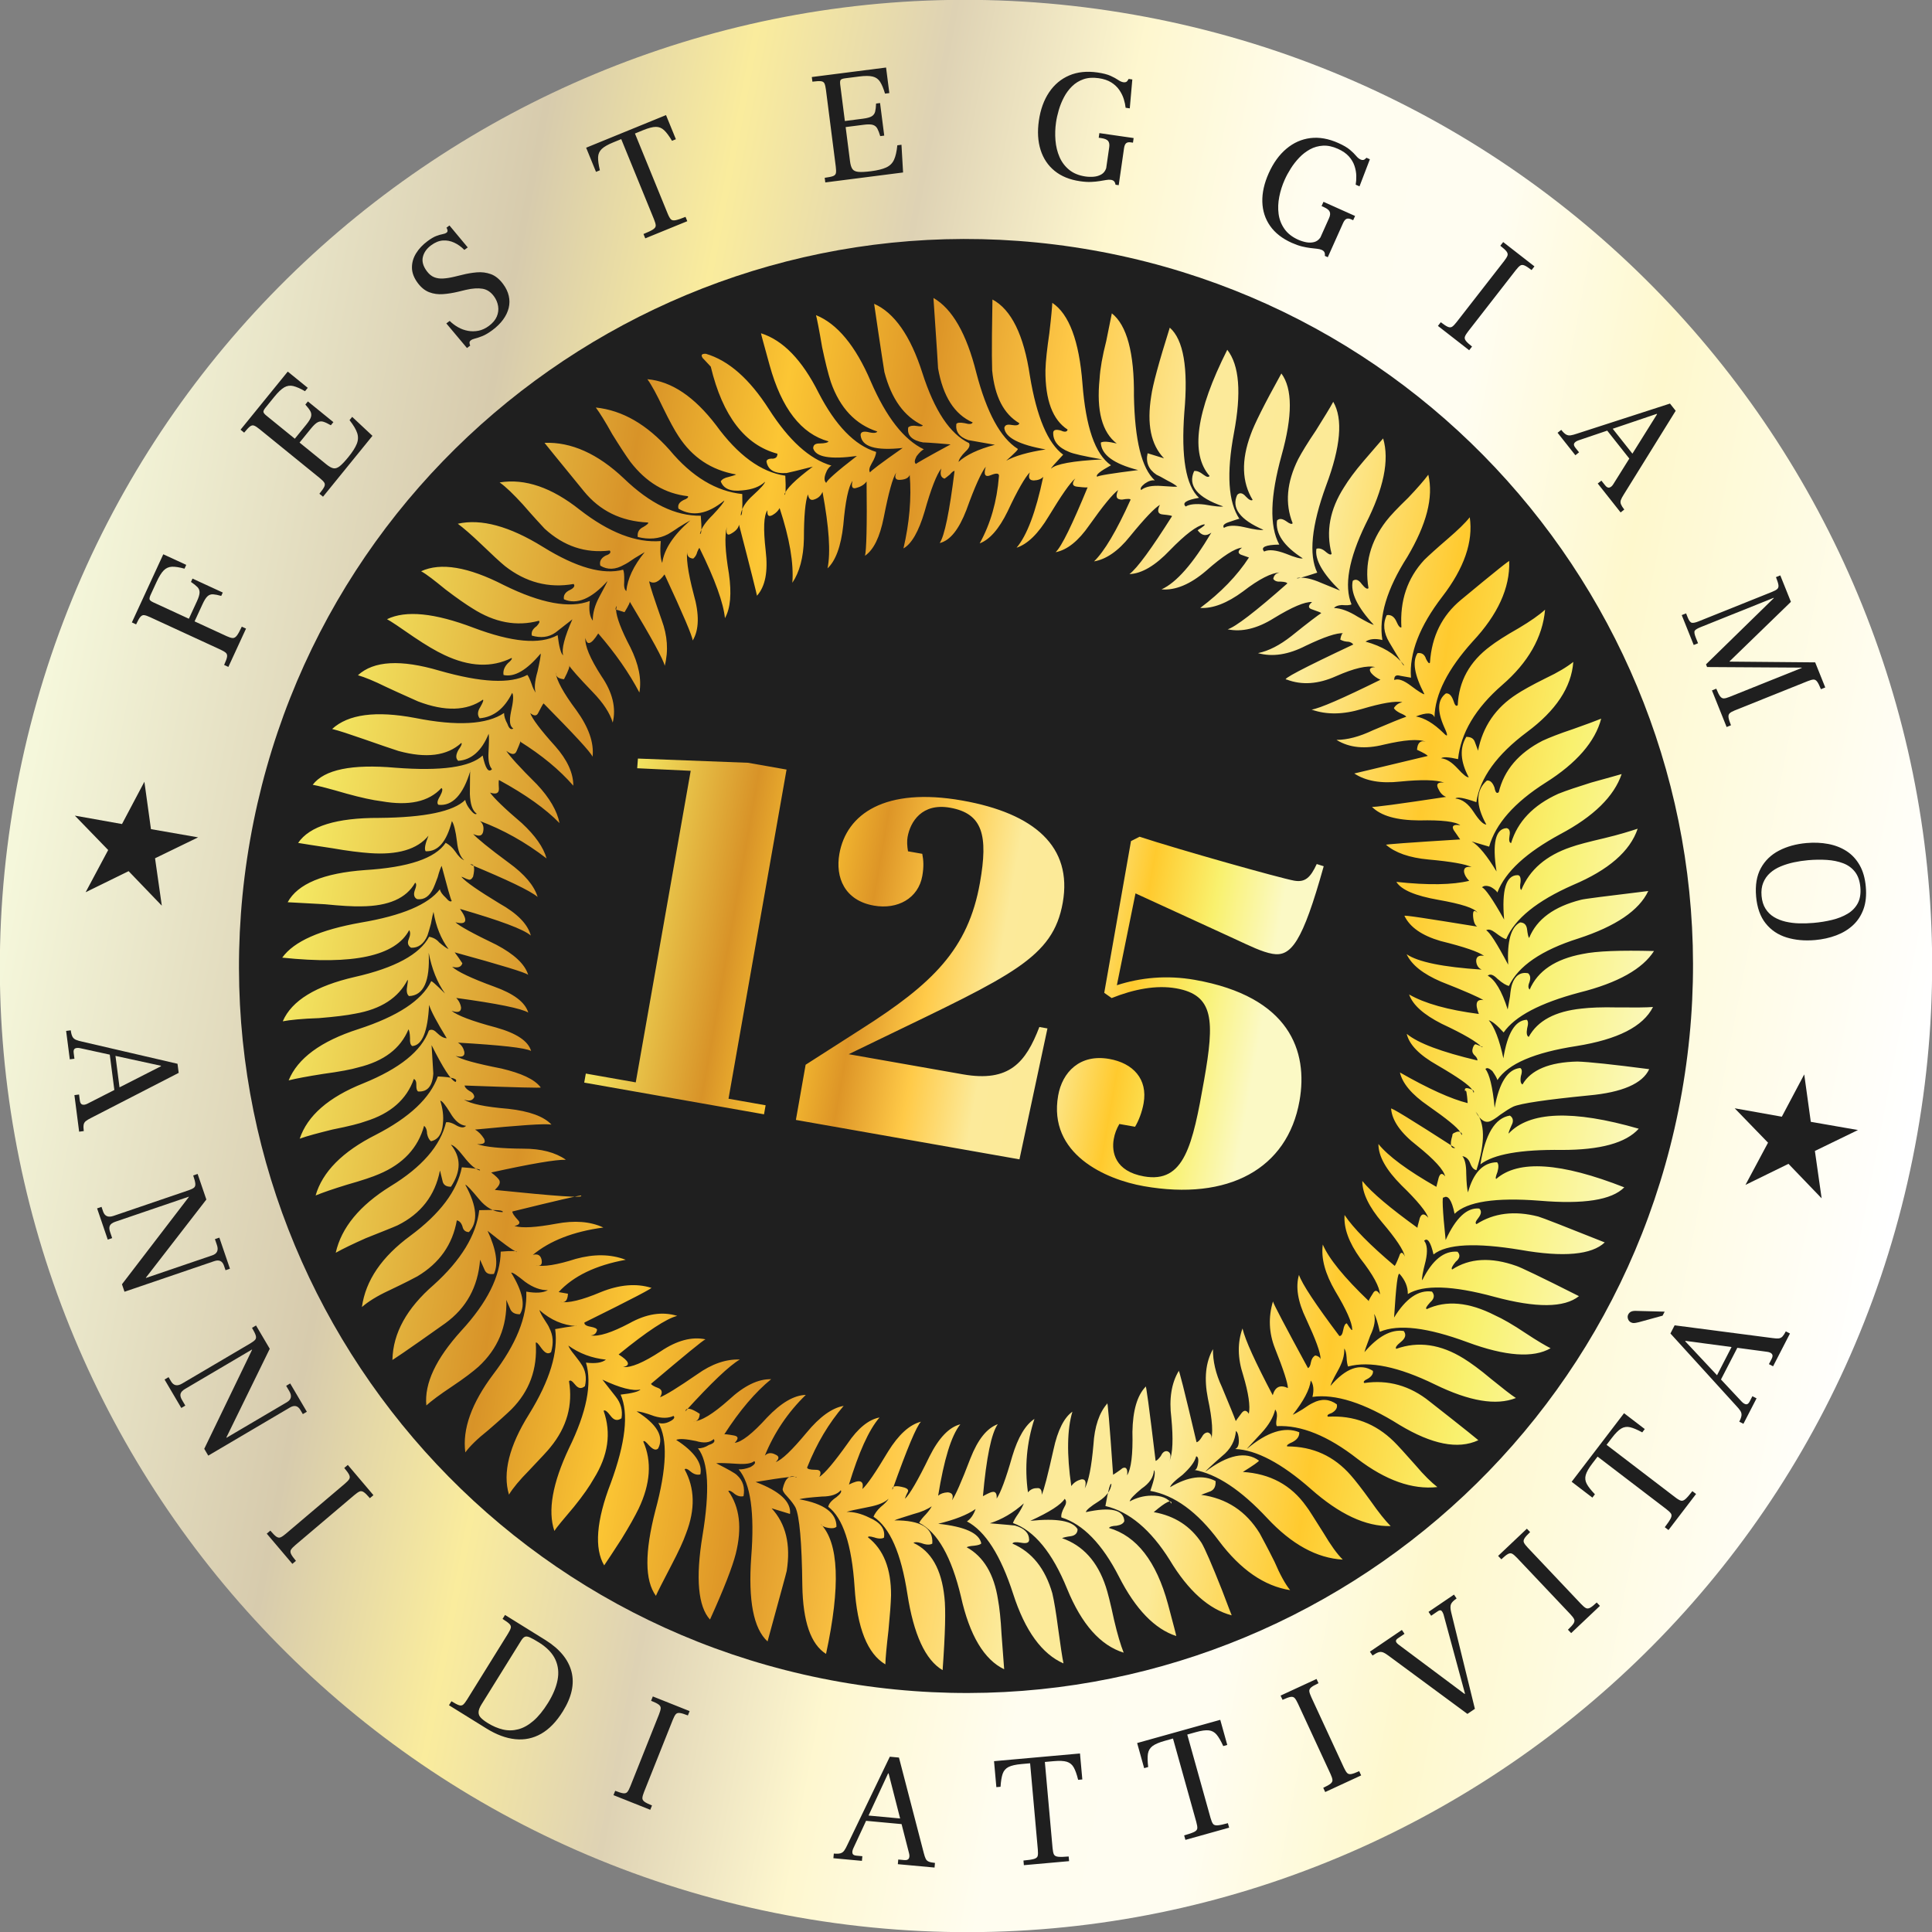
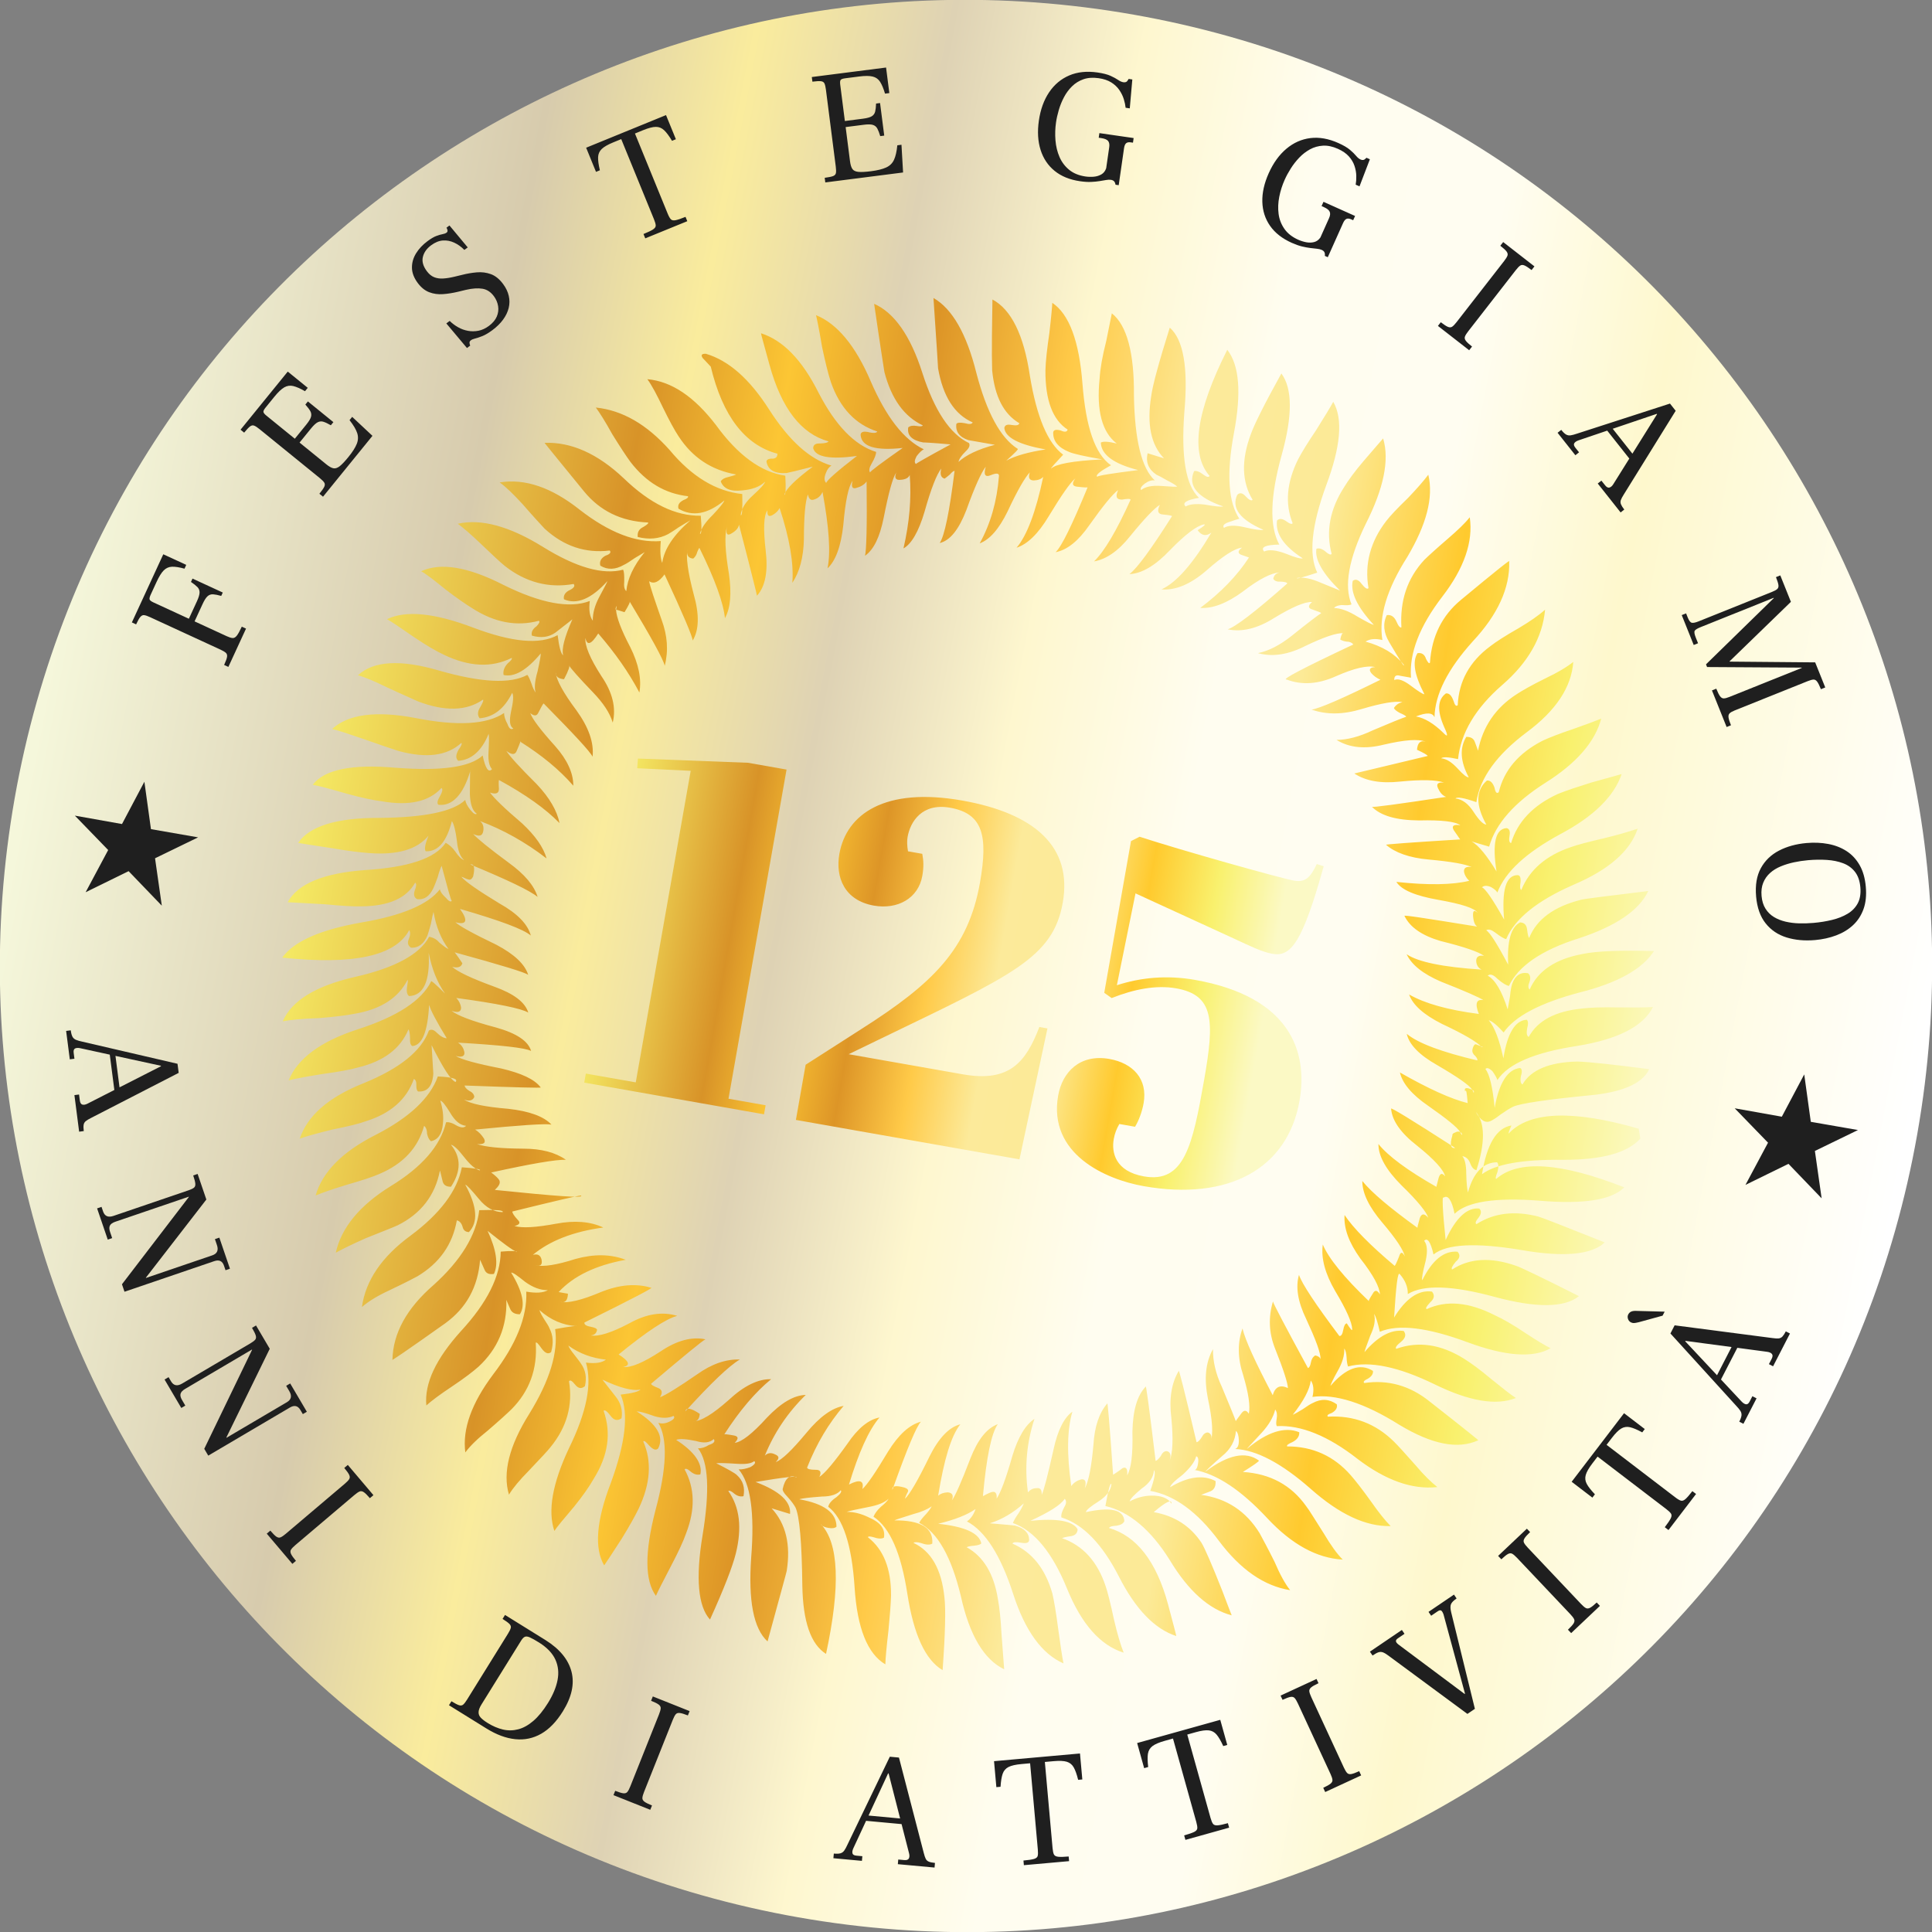
<svg xmlns="http://www.w3.org/2000/svg" width="100%" height="100%" viewBox="0 0 192 192" version="1.1" xml:space="preserve" style="fill-rule:evenodd;clip-rule:evenodd;stroke-linejoin:round;stroke-miterlimit:2;">
  <rect x="0" y="0" width="192" height="192" fill="#808080" stroke="none" />
  <path d="M79.331,190.541c52.213,9.206 102.004,-25.657 111.21,-77.87c9.207,-52.214 -25.656,-102.006 -77.87,-111.212c-52.215,-9.207 -102.006,25.657 -111.213,77.872c-9.206,52.212 25.657,102.003 77.873,111.21Z" style="fill:url(#_Linear1);" />
-   <path d="M83.457,167.14c39.289,6.927 76.757,-19.306 83.684,-58.595c6.929,-39.293 -19.307,-76.759 -58.596,-83.686c-39.291,-6.928 -76.758,19.305 -83.687,58.598c-6.927,39.289 19.308,76.755 58.599,83.683Z" style="fill:#1f1f1f;" />
  <path d="M14.349,77.688l0.653,4.711l4.686,0.817l-4.28,2.079l0.672,4.709l-3.298,-3.429l-4.272,2.094l2.241,-4.195l-3.312,-3.417l4.685,0.835l2.225,-4.204Zm164.954,29.086l0.652,4.711l4.688,0.817l-4.281,2.079l0.67,4.708l-3.296,-3.428l-4.274,2.094l2.243,-4.196l-3.312,-3.417l4.683,0.835l2.227,-4.203Zm-168.393,-1.965l-2.971,-0.647c-0.21,-0.037 -0.372,-0.024 -0.487,0.039c-0.116,0.064 -0.16,0.207 -0.131,0.428l0.076,0.588l-0.46,0.059l-0.365,-2.824l0.46,-0.06c0.037,0.286 0.094,0.499 0.172,0.64c0.077,0.14 0.196,0.243 0.355,0.309c0.159,0.065 0.365,0.124 0.619,0.178l9.463,2.198l0.117,0.904l-8.714,4.482c-0.232,0.115 -0.406,0.222 -0.523,0.317c-0.117,0.096 -0.187,0.221 -0.21,0.374c-0.023,0.153 -0.018,0.357 0.014,0.611l-0.46,0.06l-0.469,-3.634l0.46,-0.06l0.076,0.587c0.032,0.243 0.12,0.383 0.264,0.418c0.144,0.035 0.312,0.003 0.503,-0.097l2.665,-1.358l-0.454,-3.512Zm0.968,3.251l4.118,-2.098l-0.007,-0.048l-4.515,-0.982l0.404,3.128Zm0.242,19.57l6.645,-8.672l-0.011,-0.03l-7.284,2.484c-0.283,0.096 -0.465,0.222 -0.546,0.38c-0.082,0.158 -0.076,0.372 0.017,0.645l0.206,0.605l-0.439,0.15l-1.059,-3.104l0.44,-0.15l0.154,0.454c0.163,0.474 0.506,0.622 1.031,0.444l7.466,-2.546c0.252,-0.086 0.431,-0.172 0.537,-0.259c0.105,-0.087 0.15,-0.22 0.133,-0.401c-0.016,-0.181 -0.086,-0.452 -0.21,-0.816l0.439,-0.149l0.868,2.543l-6.008,7.763l0.01,0.03l6.588,-2.246c0.484,-0.165 0.639,-0.505 0.463,-1.02l-0.202,-0.591l0.44,-0.149l1.054,3.089l-0.44,0.15l-0.154,-0.455c-0.159,-0.463 -0.48,-0.613 -0.965,-0.448l-8.92,3.041l-0.253,-0.742Zm8.178,16.352l4.752,-9.837l-0.016,-0.027l-6.631,3.906c-0.258,0.151 -0.41,0.312 -0.458,0.483c-0.049,0.171 0.001,0.38 0.147,0.628l0.325,0.552l-0.4,0.235l-1.664,-2.826l0.4,-0.235l0.242,0.413c0.255,0.432 0.622,0.508 1.099,0.225l6.797,-4.002c0.229,-0.136 0.388,-0.257 0.473,-0.363c0.086,-0.106 0.103,-0.247 0.05,-0.419c-0.052,-0.174 -0.176,-0.425 -0.37,-0.756l0.399,-0.236l1.364,2.316l-4.313,8.818l0.016,0.027l5.997,-3.532c0.441,-0.261 0.524,-0.625 0.247,-1.093l-0.316,-0.538l0.4,-0.235l1.656,2.812l-0.399,0.235l-0.244,-0.413c-0.25,-0.423 -0.595,-0.504 -1.036,-0.245l-8.12,4.784l-0.397,-0.677Zm6.212,8.431l0.355,-0.3c0.255,0.301 0.455,0.502 0.602,0.601c0.147,0.099 0.288,0.12 0.421,0.063c0.134,-0.058 0.302,-0.172 0.505,-0.344l5.871,-4.978c0.211,-0.179 0.356,-0.33 0.434,-0.452c0.078,-0.122 0.081,-0.264 0.007,-0.425c-0.074,-0.162 -0.238,-0.393 -0.493,-0.694l0.353,-0.3l2.546,3.003l-0.354,0.3c-0.249,-0.293 -0.448,-0.491 -0.599,-0.594c-0.15,-0.104 -0.291,-0.126 -0.425,-0.07c-0.133,0.058 -0.306,0.176 -0.518,0.356l-5.87,4.976c-0.203,0.172 -0.344,0.32 -0.422,0.442c-0.079,0.123 -0.079,0.266 -0.001,0.432c0.076,0.164 0.239,0.394 0.488,0.687l-0.355,0.3l-2.545,-3.003Zm18.108,17.051l0.246,-0.395c0.335,0.209 0.587,0.339 0.754,0.393c0.167,0.054 0.306,0.034 0.415,-0.062c0.109,-0.095 0.238,-0.26 0.384,-0.496l4.068,-6.553c0.146,-0.235 0.237,-0.423 0.274,-0.564c0.037,-0.139 -0.006,-0.273 -0.129,-0.399c-0.122,-0.126 -0.351,-0.293 -0.686,-0.502l0.245,-0.394l4.037,2.507c1.399,0.88 2.255,1.924 2.568,3.128c0.312,1.206 0.028,2.519 -0.856,3.942c-0.641,1.033 -1.36,1.776 -2.157,2.23c-0.796,0.454 -1.654,0.633 -2.574,0.539c-0.921,-0.094 -1.881,-0.451 -2.877,-1.071l-3.712,-2.303Zm3.854,1.771c0.499,0.309 1,0.523 1.504,0.642c0.504,0.118 1.011,0.112 1.518,-0.019c0.507,-0.13 1.01,-0.409 1.507,-0.835c0.496,-0.425 0.985,-1.023 1.463,-1.794c0.489,-0.788 0.804,-1.544 0.945,-2.267c0.141,-0.722 0.07,-1.396 -0.212,-2.024c-0.282,-0.627 -0.815,-1.19 -1.598,-1.688c-0.407,-0.254 -0.72,-0.429 -0.936,-0.525c-0.216,-0.097 -0.386,-0.116 -0.508,-0.061c-0.123,0.056 -0.246,0.183 -0.369,0.383l-3.942,6.348c-0.18,0.29 -0.274,0.538 -0.283,0.746c-0.011,0.207 0.062,0.394 0.217,0.559c0.154,0.166 0.386,0.343 0.694,0.535Zm12.493,7.164l0.173,-0.43c0.366,0.145 0.638,0.228 0.814,0.246c0.177,0.019 0.31,-0.028 0.401,-0.142c0.091,-0.113 0.186,-0.293 0.284,-0.541l2.85,-7.149c0.103,-0.257 0.16,-0.459 0.172,-0.603c0.011,-0.144 -0.053,-0.271 -0.194,-0.378c-0.14,-0.108 -0.394,-0.235 -0.76,-0.381l0.171,-0.431l3.656,1.457l-0.172,0.431c-0.357,-0.142 -0.626,-0.223 -0.807,-0.244c-0.181,-0.021 -0.317,0.025 -0.408,0.138c-0.091,0.113 -0.188,0.299 -0.29,0.556l-2.85,7.15c-0.099,0.248 -0.154,0.443 -0.166,0.588c-0.012,0.144 0.055,0.272 0.201,0.382c0.146,0.109 0.397,0.235 0.754,0.378l-0.172,0.43l-3.657,-1.457Zm25.105,2.552l-1.28,2.758c-0.083,0.195 -0.105,0.357 -0.069,0.483c0.037,0.128 0.166,0.201 0.39,0.221l0.589,0.054l-0.043,0.463l-2.836,-0.262l0.043,-0.462c0.286,0.026 0.507,0.017 0.661,-0.028c0.155,-0.044 0.28,-0.137 0.379,-0.278c0.099,-0.141 0.202,-0.329 0.309,-0.566l4.216,-8.753l0.909,0.084l2.465,9.483c0.063,0.252 0.128,0.445 0.196,0.58c0.067,0.135 0.173,0.231 0.319,0.287c0.144,0.056 0.344,0.096 0.599,0.12l-0.043,0.461l-3.648,-0.336l0.042,-0.463l0.59,0.055c0.244,0.023 0.399,-0.033 0.465,-0.165c0.067,-0.134 0.071,-0.305 0.016,-0.514l-0.742,-2.896l-3.527,-0.326Zm3.383,-0.234l-1.145,-4.476l-0.048,-0.004l-1.946,4.19l3.139,0.29Zm12.298,4.643l-0.041,-0.462c0.489,-0.044 0.837,-0.096 1.046,-0.158c0.209,-0.061 0.331,-0.161 0.367,-0.297c0.036,-0.137 0.041,-0.35 0.015,-0.637l-0.767,-8.573l-0.86,0.077c-0.574,0.051 -1.001,0.148 -1.284,0.291c-0.281,0.143 -0.475,0.366 -0.582,0.671c-0.106,0.304 -0.177,0.736 -0.213,1.296l-0.415,0.037l-0.231,-2.582l8.542,-0.764l0.232,2.581l-0.415,0.038c-0.135,-0.545 -0.281,-0.957 -0.44,-1.238c-0.159,-0.28 -0.387,-0.465 -0.684,-0.557c-0.298,-0.092 -0.733,-0.111 -1.307,-0.06l-0.877,0.079l0.767,8.573c0.027,0.287 0.071,0.495 0.136,0.622c0.066,0.128 0.209,0.204 0.43,0.227c0.222,0.023 0.566,0.014 1.034,-0.028l0.041,0.463l-4.494,0.401Zm16.054,-2.515l-0.125,-0.447c0.472,-0.132 0.806,-0.248 1,-0.345c0.194,-0.099 0.296,-0.219 0.307,-0.361c0.01,-0.141 -0.024,-0.35 -0.101,-0.628l-2.315,-8.291l-0.832,0.233c-0.554,0.155 -0.958,0.328 -1.209,0.52c-0.251,0.192 -0.4,0.447 -0.451,0.766c-0.049,0.318 -0.04,0.755 0.027,1.312l-0.401,0.113l-0.697,-2.496l8.26,-2.307l0.697,2.497l-0.4,0.111c-0.232,-0.511 -0.452,-0.89 -0.659,-1.137c-0.207,-0.246 -0.465,-0.387 -0.774,-0.423c-0.309,-0.036 -0.741,0.024 -1.295,0.179l-0.848,0.237l2.315,8.291c0.078,0.277 0.16,0.473 0.246,0.586c0.088,0.115 0.243,0.163 0.464,0.145c0.223,-0.018 0.56,-0.089 1.012,-0.215l0.125,0.446l-4.346,1.214Zm13.892,-4.754l-0.195,-0.421c0.359,-0.167 0.605,-0.307 0.74,-0.422c0.135,-0.116 0.192,-0.245 0.173,-0.388c-0.02,-0.145 -0.086,-0.337 -0.197,-0.579l-3.232,-6.985c-0.116,-0.251 -0.223,-0.432 -0.32,-0.539c-0.097,-0.109 -0.233,-0.148 -0.408,-0.12c-0.175,0.028 -0.442,0.124 -0.8,0.291l-0.195,-0.422l3.573,-1.652l0.194,0.421c-0.348,0.161 -0.592,0.301 -0.731,0.418c-0.14,0.118 -0.2,0.248 -0.181,0.392c0.02,0.143 0.088,0.341 0.204,0.593l3.231,6.984c0.113,0.243 0.217,0.417 0.314,0.526c0.097,0.107 0.235,0.147 0.415,0.116c0.18,-0.031 0.445,-0.126 0.793,-0.287l0.195,0.421l-3.573,1.653Zm14.133,-7.765l-7.863,-5.801c-0.208,-0.155 -0.386,-0.261 -0.533,-0.316c-0.147,-0.054 -0.296,-0.056 -0.448,-0.005c-0.152,0.052 -0.347,0.159 -0.585,0.321l-0.261,-0.385l3.177,-2.157l0.26,0.384l-0.648,0.442c-0.15,0.101 -0.217,0.201 -0.201,0.3c0.015,0.099 0.103,0.21 0.264,0.333l6.551,4.894l0.049,-0.014l-2.134,-7.873c-0.069,-0.197 -0.145,-0.327 -0.226,-0.388c-0.079,-0.062 -0.203,-0.036 -0.371,0.079l-0.635,0.431l-0.262,-0.384l2.529,-1.717l0.261,0.384c-0.3,0.204 -0.487,0.394 -0.559,0.573c-0.073,0.178 -0.066,0.444 0.02,0.798l2.357,9.597l-0.742,0.504Zm10.309,-8.03l-0.319,-0.337c0.287,-0.272 0.476,-0.483 0.567,-0.635c0.091,-0.152 0.105,-0.294 0.04,-0.424c-0.064,-0.129 -0.188,-0.291 -0.371,-0.485l-5.29,-5.59c-0.191,-0.201 -0.35,-0.338 -0.475,-0.41c-0.127,-0.071 -0.269,-0.066 -0.425,0.016c-0.157,0.083 -0.379,0.261 -0.665,0.531l-0.32,-0.337l2.859,-2.705l0.32,0.337c-0.279,0.264 -0.467,0.474 -0.561,0.63c-0.095,0.155 -0.111,0.299 -0.046,0.429c0.064,0.129 0.191,0.296 0.382,0.497l5.29,5.59c0.183,0.194 0.338,0.326 0.464,0.398c0.126,0.071 0.27,0.064 0.431,-0.022c0.161,-0.087 0.38,-0.261 0.659,-0.525l0.32,0.337l-2.86,2.705Zm9.674,-10.242l-0.369,-0.282c0.298,-0.389 0.495,-0.682 0.591,-0.878c0.096,-0.195 0.105,-0.352 0.028,-0.471c-0.077,-0.119 -0.229,-0.266 -0.458,-0.441l-6.84,-5.226l-0.525,0.686c-0.349,0.457 -0.566,0.838 -0.651,1.143c-0.086,0.304 -0.052,0.598 0.101,0.882c0.152,0.285 0.422,0.629 0.811,1.034l-0.252,0.33l-2.06,-1.574l5.207,-6.814l2.059,1.574l-0.252,0.331c-0.493,-0.27 -0.896,-0.44 -1.21,-0.512c-0.314,-0.073 -0.605,-0.03 -0.873,0.128c-0.269,0.157 -0.577,0.465 -0.927,0.922l-0.534,0.7l6.839,5.226c0.229,0.176 0.413,0.282 0.551,0.321c0.138,0.038 0.291,-0.016 0.457,-0.164c0.168,-0.149 0.393,-0.408 0.678,-0.781l0.369,0.282l-2.74,3.584Zm5.215,-14.962l2.078,2.22c0.152,0.15 0.292,0.231 0.423,0.246c0.131,0.012 0.248,-0.08 0.351,-0.279l0.27,-0.526l0.414,0.212l-1.306,2.532l-0.412,-0.213c0.131,-0.256 0.205,-0.463 0.222,-0.623c0.016,-0.159 -0.023,-0.311 -0.116,-0.456c-0.093,-0.144 -0.23,-0.31 -0.409,-0.498l-6.538,-7.187l0.418,-0.811l9.717,1.265c0.257,0.036 0.461,0.049 0.611,0.036c0.15,-0.013 0.278,-0.075 0.386,-0.188c0.106,-0.114 0.217,-0.284 0.334,-0.512l0.413,0.213l-1.678,3.257l-0.414,-0.213l0.272,-0.526c0.112,-0.218 0.119,-0.383 0.021,-0.494c-0.099,-0.111 -0.256,-0.179 -0.47,-0.206l-2.963,-0.397l-1.624,3.148Zm1.051,-3.225l-4.58,-0.613l-0.022,0.043l3.158,3.373l1.444,-2.803Zm-6.854,-3.117l-2.347,0.644c-0.235,0.059 -0.404,0.089 -0.507,0.09c-0.101,0.002 -0.201,-0.023 -0.296,-0.071c-0.141,-0.074 -0.237,-0.189 -0.289,-0.348c-0.05,-0.158 -0.041,-0.303 0.027,-0.436c0.069,-0.133 0.165,-0.226 0.29,-0.283c0.124,-0.055 0.287,-0.08 0.488,-0.072l2.84,0.077l-0.206,0.399Zm-142.53,-64.473l-0.422,-0.194c0.166,-0.359 0.262,-0.625 0.29,-0.801c0.028,-0.175 -0.012,-0.311 -0.12,-0.407c-0.109,-0.097 -0.283,-0.201 -0.525,-0.313l-7.004,-3.229c-0.252,-0.117 -0.447,-0.184 -0.586,-0.2c-0.139,-0.017 -0.266,0.042 -0.381,0.177c-0.115,0.135 -0.255,0.381 -0.421,0.74l-0.421,-0.195l3.122,-6.771l2.281,1.052l-0.173,0.378c-0.512,-0.141 -0.925,-0.206 -1.242,-0.194c-0.317,0.013 -0.59,0.134 -0.819,0.362c-0.229,0.23 -0.469,0.615 -0.719,1.158l-0.576,1.25c-0.103,0.223 -0.14,0.382 -0.114,0.476c0.027,0.095 0.157,0.196 0.389,0.303l3.516,1.621l0.798,-1.729c0.174,-0.377 0.262,-0.671 0.266,-0.882c0.002,-0.21 -0.07,-0.39 -0.218,-0.541c-0.148,-0.15 -0.361,-0.319 -0.638,-0.506l0.153,-0.334l3.008,1.387l-0.154,0.335c-0.323,-0.091 -0.589,-0.143 -0.8,-0.158c-0.21,-0.014 -0.395,0.047 -0.552,0.185c-0.159,0.139 -0.324,0.397 -0.498,0.776l-0.798,1.728l3.197,1.474c0.242,0.112 0.437,0.172 0.585,0.182c0.149,0.01 0.289,-0.073 0.423,-0.246c0.133,-0.174 0.294,-0.468 0.487,-0.885l0.421,0.194l-1.755,3.807Zm9.407,-16.916l-0.361,-0.292c0.249,-0.307 0.411,-0.54 0.486,-0.699c0.075,-0.159 0.071,-0.3 -0.009,-0.42c-0.082,-0.121 -0.229,-0.268 -0.444,-0.443l-5.987,-4.863c-0.215,-0.175 -0.389,-0.289 -0.524,-0.343c-0.134,-0.055 -0.272,-0.029 -0.413,0.076c-0.141,0.105 -0.336,0.312 -0.585,0.618l-0.359,-0.293l4.691,-5.774l1.987,1.614l-0.273,0.335c-0.459,-0.263 -0.846,-0.433 -1.162,-0.511c-0.315,-0.077 -0.614,-0.034 -0.896,0.127c-0.283,0.163 -0.609,0.471 -0.979,0.926l-0.878,1.081c-0.154,0.19 -0.227,0.334 -0.217,0.432c0.01,0.097 0.11,0.224 0.301,0.378l2.819,2.29l1.14,-1.403c0.262,-0.323 0.419,-0.584 0.471,-0.782c0.051,-0.199 0.025,-0.388 -0.076,-0.567c-0.102,-0.179 -0.265,-0.394 -0.488,-0.643l0.253,-0.311l2.533,2.058l-0.253,0.311c-0.29,-0.168 -0.533,-0.283 -0.729,-0.346c-0.196,-0.063 -0.386,-0.049 -0.57,0.043c-0.184,0.09 -0.407,0.298 -0.67,0.62l-1.14,1.403l2.659,2.16c0.272,0.221 0.506,0.353 0.7,0.393c0.194,0.04 0.403,-0.026 0.628,-0.201c0.224,-0.176 0.514,-0.482 0.871,-0.921c0.403,-0.496 0.679,-0.929 0.826,-1.297c0.149,-0.368 0.162,-0.731 0.041,-1.09c-0.12,-0.36 -0.373,-0.784 -0.758,-1.275l0.263,-0.324l2.015,1.885l-4.913,6.048Zm16.832,-16.552c-0.377,0.279 -0.71,0.476 -0.997,0.59c-0.288,0.113 -0.524,0.193 -0.71,0.237c-0.185,0.045 -0.33,0.106 -0.433,0.182c-0.094,0.069 -0.139,0.153 -0.134,0.248c0.004,0.097 0.027,0.19 0.068,0.279l-0.322,0.239l-2.051,-2.443l0.334,-0.248c0.246,0.242 0.524,0.451 0.834,0.626c0.309,0.177 0.637,0.295 0.982,0.358c0.345,0.063 0.694,0.06 1.048,-0.01c0.353,-0.07 0.697,-0.228 1.031,-0.476c0.377,-0.28 0.639,-0.59 0.785,-0.93c0.146,-0.341 0.19,-0.688 0.132,-1.045c-0.058,-0.355 -0.198,-0.683 -0.421,-0.983c-0.311,-0.419 -0.69,-0.666 -1.136,-0.74c-0.446,-0.074 -0.994,-0.038 -1.641,0.111l-0.759,0.184c-0.53,0.128 -1.038,0.208 -1.524,0.243c-0.485,0.035 -0.941,-0.028 -1.366,-0.191c-0.426,-0.162 -0.808,-0.471 -1.144,-0.924c-0.375,-0.506 -0.565,-1.009 -0.571,-1.509c-0.006,-0.501 0.13,-0.976 0.406,-1.427c0.277,-0.45 0.655,-0.854 1.135,-1.21c0.351,-0.26 0.65,-0.436 0.895,-0.524c0.247,-0.09 0.452,-0.149 0.616,-0.178c0.164,-0.029 0.294,-0.078 0.388,-0.148c0.077,-0.058 0.109,-0.131 0.096,-0.221c-0.014,-0.09 -0.048,-0.18 -0.103,-0.272l0.295,-0.22l1.816,2.181l-0.334,0.247c-0.312,-0.314 -0.649,-0.554 -1.014,-0.723c-0.364,-0.168 -0.738,-0.239 -1.124,-0.212c-0.384,0.027 -0.774,0.186 -1.169,0.478c-0.437,0.324 -0.709,0.709 -0.817,1.155c-0.108,0.445 0.022,0.915 0.391,1.413c0.216,0.291 0.457,0.491 0.723,0.599c0.266,0.109 0.564,0.152 0.895,0.133c0.331,-0.02 0.694,-0.076 1.09,-0.17l0.794,-0.191c0.491,-0.126 0.98,-0.209 1.467,-0.251c0.486,-0.042 0.952,0.017 1.397,0.178c0.446,0.162 0.852,0.491 1.22,0.988c0.28,0.377 0.466,0.767 0.558,1.17c0.094,0.402 0.091,0.803 -0.006,1.2c-0.097,0.397 -0.281,0.783 -0.555,1.158c-0.273,0.375 -0.628,0.725 -1.065,1.049Zm15.191,-9.122l-0.176,-0.43c0.454,-0.186 0.772,-0.338 0.953,-0.458c0.181,-0.121 0.269,-0.251 0.263,-0.393c-0.006,-0.142 -0.063,-0.346 -0.172,-0.613l-3.256,-7.968l-0.8,0.327c-0.533,0.218 -0.913,0.436 -1.14,0.656c-0.228,0.22 -0.348,0.49 -0.36,0.812c-0.012,0.323 0.047,0.756 0.178,1.301l-0.385,0.158l-0.98,-2.4l7.938,-3.242l0.98,2.399l-0.385,0.157c-0.288,-0.481 -0.549,-0.832 -0.785,-1.054c-0.234,-0.221 -0.506,-0.331 -0.817,-0.331c-0.311,0 -0.734,0.11 -1.267,0.327l-0.814,0.333l3.255,7.969c0.109,0.266 0.214,0.451 0.313,0.555c0.1,0.103 0.259,0.133 0.478,0.09c0.219,-0.043 0.545,-0.153 0.979,-0.331l0.176,0.43l-4.176,1.706Zm17.891,-5.557l-0.058,-0.46c0.391,-0.051 0.669,-0.108 0.833,-0.171c0.164,-0.065 0.258,-0.168 0.283,-0.311c0.024,-0.143 0.019,-0.352 -0.016,-0.627l-0.979,-7.649c-0.036,-0.276 -0.083,-0.48 -0.143,-0.612c-0.06,-0.132 -0.177,-0.208 -0.351,-0.229c-0.175,-0.021 -0.458,-0.006 -0.85,0.044l-0.059,-0.46l7.38,-0.944l0.325,2.539l-0.429,0.054c-0.15,-0.506 -0.314,-0.898 -0.488,-1.171c-0.175,-0.273 -0.42,-0.449 -0.737,-0.526c-0.316,-0.078 -0.765,-0.08 -1.347,-0.005l-1.381,0.177c-0.244,0.03 -0.395,0.085 -0.455,0.162c-0.06,0.078 -0.074,0.238 -0.043,0.482l0.46,3.603l1.794,-0.23c0.413,-0.053 0.706,-0.134 0.881,-0.242c0.174,-0.108 0.285,-0.262 0.336,-0.463c0.049,-0.199 0.079,-0.467 0.091,-0.801l0.396,-0.051l0.415,3.237l-0.397,0.051c-0.095,-0.321 -0.192,-0.572 -0.29,-0.753c-0.099,-0.181 -0.246,-0.302 -0.442,-0.363c-0.196,-0.061 -0.5,-0.065 -0.912,-0.012l-1.794,0.229l0.434,3.396c0.045,0.35 0.123,0.606 0.236,0.769c0.112,0.163 0.309,0.259 0.593,0.287c0.283,0.028 0.705,0.007 1.266,-0.065c0.635,-0.082 1.133,-0.204 1.493,-0.369c0.361,-0.164 0.622,-0.417 0.782,-0.761c0.16,-0.343 0.27,-0.825 0.331,-1.445l0.413,-0.054l0.159,2.755l-7.73,0.989Zm25.319,-0.12c-1.024,-0.147 -1.866,-0.489 -2.527,-1.027c-0.661,-0.537 -1.126,-1.231 -1.396,-2.084c-0.271,-0.853 -0.328,-1.823 -0.171,-2.91c0.16,-1.109 0.5,-2.048 1.02,-2.82c0.521,-0.771 1.189,-1.328 2.005,-1.675c0.814,-0.346 1.75,-0.443 2.806,-0.29c0.548,0.079 0.98,0.19 1.294,0.332c0.313,0.142 0.563,0.278 0.749,0.407c0.186,0.129 0.363,0.206 0.532,0.231c0.107,0.015 0.193,0.005 0.263,-0.027c0.07,-0.033 0.119,-0.081 0.15,-0.14l0.104,-0.163l0.364,0.053l-0.253,2.872l-0.412,-0.059c-0.027,-0.262 -0.088,-0.549 -0.182,-0.859c-0.096,-0.31 -0.244,-0.611 -0.444,-0.905c-0.2,-0.292 -0.466,-0.543 -0.796,-0.752c-0.332,-0.21 -0.751,-0.351 -1.257,-0.424c-0.57,-0.082 -1.074,-0.047 -1.511,0.105c-0.436,0.153 -0.815,0.386 -1.135,0.702c-0.321,0.314 -0.589,0.677 -0.804,1.088c-0.216,0.41 -0.387,0.833 -0.514,1.268c-0.127,0.433 -0.22,0.846 -0.275,1.237c-0.086,0.591 -0.103,1.184 -0.055,1.778c0.049,0.595 0.182,1.144 0.401,1.65c0.218,0.505 0.539,0.932 0.963,1.279c0.425,0.347 0.963,0.567 1.618,0.662c0.274,0.039 0.551,0.047 0.83,0.022c0.278,-0.024 0.528,-0.102 0.752,-0.231c0.223,-0.129 0.382,-0.333 0.476,-0.61l0.302,-2.091c0.039,-0.274 0.002,-0.482 -0.113,-0.622c-0.114,-0.14 -0.34,-0.235 -0.679,-0.284l-0.252,-0.036l0.065,-0.459l3.405,0.491l-0.066,0.459l-0.222,-0.032c-0.201,-0.029 -0.353,-0 -0.457,0.087c-0.104,0.088 -0.173,0.253 -0.209,0.495l-0.529,3.675l-0.317,-0.045c-0.022,-0.145 -0.069,-0.256 -0.138,-0.336c-0.069,-0.08 -0.178,-0.13 -0.325,-0.152c-0.138,-0.02 -0.297,-0.013 -0.48,0.02c-0.182,0.032 -0.398,0.069 -0.646,0.108c-0.248,0.041 -0.529,0.067 -0.844,0.081c-0.315,0.014 -0.678,-0.009 -1.09,-0.069Zm21.033,6.12c-0.944,-0.424 -1.661,-0.984 -2.148,-1.682c-0.488,-0.697 -0.746,-1.493 -0.771,-2.387c-0.026,-0.894 0.185,-1.843 0.634,-2.846c0.458,-1.022 1.043,-1.832 1.755,-2.43c0.712,-0.599 1.508,-0.953 2.387,-1.062c0.878,-0.109 1.804,0.055 2.778,0.491c0.506,0.226 0.89,0.451 1.152,0.674c0.264,0.223 0.466,0.422 0.61,0.597c0.144,0.176 0.293,0.299 0.449,0.368c0.097,0.043 0.184,0.059 0.26,0.047c0.075,-0.013 0.137,-0.044 0.182,-0.094l0.144,-0.128l0.336,0.15l-1.031,2.693l-0.379,-0.169c0.046,-0.26 0.066,-0.552 0.059,-0.877c-0.006,-0.324 -0.066,-0.654 -0.178,-0.991c-0.112,-0.337 -0.298,-0.651 -0.559,-0.943c-0.261,-0.292 -0.625,-0.543 -1.092,-0.753c-0.526,-0.234 -1.02,-0.339 -1.482,-0.312c-0.462,0.027 -0.89,0.147 -1.284,0.362c-0.394,0.216 -0.752,0.491 -1.072,0.826c-0.32,0.337 -0.601,0.696 -0.842,1.079c-0.242,0.382 -0.443,0.754 -0.604,1.114c-0.245,0.545 -0.425,1.11 -0.54,1.696c-0.116,0.584 -0.139,1.15 -0.068,1.696c0.07,0.546 0.263,1.044 0.576,1.493c0.312,0.45 0.771,0.81 1.374,1.081c0.253,0.113 0.517,0.196 0.792,0.25c0.274,0.052 0.537,0.047 0.786,-0.016c0.251,-0.063 0.46,-0.216 0.626,-0.456l0.863,-1.928c0.113,-0.253 0.134,-0.464 0.063,-0.629c-0.072,-0.167 -0.263,-0.32 -0.575,-0.459l-0.233,-0.105l0.189,-0.424l3.14,1.407l-0.19,0.423l-0.204,-0.092c-0.185,-0.082 -0.34,-0.096 -0.464,-0.041c-0.124,0.055 -0.236,0.195 -0.337,0.419l-1.517,3.388l-0.293,-0.131c0.018,-0.144 0.005,-0.264 -0.04,-0.36c-0.044,-0.095 -0.135,-0.174 -0.271,-0.235c-0.126,-0.057 -0.282,-0.094 -0.467,-0.113c-0.184,-0.018 -0.401,-0.043 -0.651,-0.073c-0.25,-0.03 -0.528,-0.081 -0.834,-0.154c-0.306,-0.073 -0.649,-0.195 -1.029,-0.364Zm14.531,8.259l0.285,-0.367c0.311,0.242 0.549,0.397 0.714,0.464c0.164,0.067 0.305,0.058 0.424,-0.024c0.119,-0.084 0.26,-0.231 0.424,-0.441l4.727,-6.073c0.17,-0.219 0.281,-0.396 0.333,-0.532c0.051,-0.135 0.024,-0.275 -0.081,-0.417c-0.105,-0.143 -0.313,-0.336 -0.625,-0.578l0.285,-0.366l3.106,2.417l-0.284,0.366c-0.304,-0.235 -0.539,-0.388 -0.707,-0.458c-0.169,-0.071 -0.313,-0.065 -0.431,0.019c-0.12,0.083 -0.264,0.234 -0.435,0.453l-4.726,6.073c-0.164,0.211 -0.272,0.384 -0.323,0.519c-0.052,0.136 -0.024,0.277 0.087,0.422c0.109,0.147 0.315,0.337 0.618,0.573l-0.285,0.367l-3.106,-2.417Zm16.824,10.406l-2.88,0.976c-0.198,0.076 -0.332,0.17 -0.398,0.284c-0.066,0.113 -0.03,0.258 0.109,0.433l0.368,0.465l-0.365,0.288l-1.767,-2.233l0.365,-0.288c0.178,0.225 0.337,0.379 0.475,0.459c0.139,0.082 0.294,0.109 0.464,0.083c0.17,-0.026 0.378,-0.082 0.622,-0.166l9.245,-2.99l0.566,0.717l-5.163,8.328c-0.14,0.219 -0.235,0.399 -0.285,0.541c-0.051,0.143 -0.046,0.286 0.013,0.429c0.059,0.143 0.167,0.315 0.327,0.517l-0.365,0.287l-2.273,-2.874l0.364,-0.287l0.367,0.464c0.152,0.192 0.3,0.266 0.441,0.222c0.142,-0.044 0.27,-0.158 0.382,-0.343l1.585,-2.535l-2.197,-2.777Zm2.504,2.288l2.448,-3.919l-0.029,-0.037l-4.376,1.482l1.957,2.474Zm4.901,16.044l0.432,-0.172l0.166,0.416c0.127,0.317 0.262,0.489 0.406,0.518c0.143,0.029 0.364,-0.017 0.661,-0.136l7.307,-2.931c0.247,-0.098 0.421,-0.194 0.521,-0.286c0.102,-0.093 0.141,-0.225 0.117,-0.4c-0.025,-0.174 -0.107,-0.435 -0.245,-0.782l0.43,-0.173l1.055,2.629l-6.094,5.91l0.012,0.03l8.494,0.075l1.001,2.494l-0.431,0.173c-0.139,-0.346 -0.261,-0.593 -0.366,-0.74c-0.106,-0.148 -0.226,-0.22 -0.362,-0.218c-0.137,0.004 -0.33,0.055 -0.577,0.154l-7.262,2.913c-0.237,0.095 -0.405,0.191 -0.505,0.288c-0.098,0.098 -0.135,0.236 -0.109,0.415c0.026,0.179 0.106,0.437 0.242,0.773l-0.432,0.173l-1.458,-3.637l0.43,-0.173c0.147,0.366 0.274,0.619 0.382,0.76c0.108,0.141 0.231,0.209 0.368,0.206c0.137,-0.003 0.319,-0.051 0.546,-0.142l7.203,-2.889l-0.012,-0.029l-9.401,-0.057l-0.107,-0.267l6.738,-6.581l-0.012,-0.03l-7.247,2.907c-0.327,0.13 -0.525,0.25 -0.596,0.36c-0.072,0.109 -0.036,0.341 0.107,0.698l0.22,0.549l-0.431,0.172l-1.191,-2.97Zm7.391,27.96c-0.097,-1.116 0.058,-2.051 0.468,-2.805c0.41,-0.753 1.013,-1.336 1.806,-1.749c0.794,-0.412 1.707,-0.663 2.737,-0.754c0.754,-0.066 1.472,-0.036 2.152,0.092c0.681,0.127 1.287,0.363 1.822,0.707c0.533,0.344 0.967,0.81 1.302,1.396c0.335,0.586 0.541,1.304 0.615,2.154c0.075,0.85 -0.002,1.59 -0.23,2.221c-0.229,0.63 -0.575,1.162 -1.04,1.594c-0.466,0.431 -1.022,0.769 -1.671,1.013c-0.647,0.244 -1.349,0.4 -2.103,0.466c-1.03,0.09 -1.972,0.004 -2.825,-0.258c-0.853,-0.262 -1.547,-0.728 -2.082,-1.399c-0.536,-0.67 -0.853,-1.563 -0.951,-2.678Zm0.542,-0.048c0.044,0.499 0.174,0.921 0.393,1.267c0.217,0.345 0.496,0.619 0.835,0.825c0.34,0.206 0.725,0.359 1.157,0.461c0.432,0.1 0.884,0.158 1.356,0.17c0.472,0.011 0.948,-0.003 1.425,-0.045c0.649,-0.057 1.264,-0.157 1.845,-0.299c0.582,-0.142 1.095,-0.345 1.537,-0.609c0.443,-0.264 0.779,-0.609 1.01,-1.036c0.229,-0.428 0.316,-0.96 0.261,-1.597c-0.056,-0.637 -0.235,-1.149 -0.537,-1.536c-0.301,-0.385 -0.693,-0.669 -1.176,-0.852c-0.481,-0.182 -1.021,-0.293 -1.619,-0.331c-0.597,-0.038 -1.22,-0.029 -1.868,0.028c-0.478,0.042 -0.949,0.112 -1.411,0.212c-0.462,0.1 -0.897,0.234 -1.306,0.404c-0.408,0.169 -0.761,0.387 -1.058,0.655c-0.298,0.267 -0.524,0.59 -0.678,0.967c-0.154,0.378 -0.21,0.816 -0.166,1.316Z" style="fill:#1f1f1f;" />
-   <path d="M162.856,112.171c-6.555,-1.895 -10.875,-1.726 -12.933,0.485c-0.016,-0.051 0.053,-0.3 0.285,-0.807c0.242,-0.435 0.162,-0.783 -0.16,-0.983c-1.474,0.241 -2.445,1.833 -2.93,4.847c1.322,-1.007 4.004,-1.487 8.096,-1.433c3.812,0.004 6.367,-0.689 7.642,-2.109Zm-11.549,-4.396c-0.177,-0.078 -0.247,-0.353 -0.161,-0.839c0.15,-0.451 0.101,-0.721 -0.074,-0.8c-1.214,0.119 -2.087,1.419 -2.535,3.963c-0.199,-2.108 -0.524,-3.382 -0.917,-3.855c0.126,-0.169 0.352,-0.106 0.683,0.191c0.247,0.353 0.432,0.648 0.507,0.9c1.073,-1.624 3.678,-2.736 7.866,-3.381c4.097,-0.659 6.612,-1.933 7.598,-3.88c-0.652,0.051 -1.821,0.06 -3.536,0.043c-1.566,-0.037 -2.744,0.017 -3.549,0.113c-2.646,0.273 -4.382,1.206 -5.263,2.816c-0.198,-0.084 -0.242,-0.378 -0.161,-0.838c0.132,-0.479 0.107,-0.745 -0.038,-0.866c-1.156,0.057 -1.93,1.35 -2.322,3.833c-0.391,-1.834 -0.881,-3.111 -1.454,-3.785c0.387,0.116 0.861,0.534 1.479,1.215c1.119,-1.615 3.64,-2.933 7.517,-3.965c3.866,-0.964 6.305,-2.37 7.425,-4.127c-3.321,-0.085 -5.696,-0.003 -7.108,0.295c-2.688,0.504 -4.441,1.672 -5.247,3.534c-0.164,-0.149 -0.166,-0.411 -0.004,-0.789c0.111,-0.361 0.068,-0.654 -0.162,-0.838c-0.739,-0.13 -1.28,0.228 -1.569,1.058c-0.091,0.247 -0.168,0.686 -0.22,1.248l-0.229,1.297c-0.581,-1.844 -1.264,-2.966 -1.983,-3.356c0.253,-0.216 0.565,-0.091 0.969,0.315c0.517,0.449 0.887,0.657 1.14,0.702c0.918,-1.959 3.226,-3.556 6.91,-4.718c3.695,-1.208 6.021,-2.775 6.934,-4.712c-4.165,0.505 -6.382,0.781 -6.686,0.871c-2.668,0.674 -4.389,1.92 -5.149,3.787c-0.084,-0.061 -0.15,-0.359 -0.219,-0.92c-0.072,-0.393 -0.275,-0.597 -0.677,-0.62c-0.915,0.458 -1.306,1.868 -1.192,4.2c-1.127,-2.129 -1.857,-3.259 -2.188,-3.414c0.239,-0.147 0.534,-0.049 0.912,0.233c0.525,0.401 0.871,0.607 1.079,0.643c0.857,-2.018 3.054,-3.8 6.647,-5.382c3.502,-1.481 5.666,-3.34 6.42,-5.59c-0.709,0.231 -1.819,0.585 -3.312,0.94c-1.567,0.367 -2.665,0.651 -3.329,0.89c-2.458,0.832 -4.116,2.256 -4.921,4.259c-0.131,-0.071 -0.157,-0.338 -0.075,-0.8c0.032,-0.448 -0.069,-0.679 -0.309,-0.674c-1.146,0.012 -1.574,1.486 -1.326,4.414c-1.143,-2.037 -1.887,-3.097 -2.201,-3.201c0.176,-0.184 0.488,-0.2 0.887,-0.034c0.304,0.172 0.534,0.356 0.644,0.543c0.795,-2.079 2.893,-3.971 6.24,-5.789c3.341,-1.77 5.363,-3.774 6.109,-5.979c-0.375,0.101 -1.382,0.401 -3.033,0.848c-1.314,0.413 -2.402,0.768 -3.273,1.116c-2.489,1.134 -4.039,2.767 -4.678,4.895c-0.184,-0.032 -0.236,-0.28 -0.155,-0.742c0.078,-0.44 -0.019,-0.694 -0.298,-0.743c-1.107,0.066 -1.434,1.51 -0.997,4.306c-0.942,-1.55 -1.763,-2.577 -2.476,-2.989c-0.046,-0.008 0.518,0.165 1.743,0.523c0.638,-2.272 2.516,-4.395 5.602,-6.354c3.083,-1.936 4.941,-4.088 5.532,-6.366c-0.489,0.199 -1.433,0.557 -2.831,1.049c-1.316,0.435 -2.317,0.832 -2.99,1.142c-2.385,1.224 -3.829,2.924 -4.359,5.118c-0.199,0.18 -0.336,0.013 -0.421,-0.455c-0.176,-0.484 -0.418,-0.741 -0.757,-0.706c-1.13,0.993 -1.122,2.448 -0.056,4.378c-0.286,-0.004 -0.696,-0.386 -1.259,-1.249c-0.523,-0.807 -1.111,-1.268 -1.812,-1.344c0.174,-0.182 0.868,-0.06 2.08,0.367c0.354,-2.416 2.052,-4.74 5.018,-6.958c2.88,-2.137 4.433,-4.461 4.614,-6.98c-0.61,0.487 -1.518,1.043 -2.766,1.632c-1.386,0.686 -2.339,1.233 -2.851,1.571c-2.097,1.346 -3.38,3.22 -3.854,5.639c0.038,0.054 -0.057,-0.226 -0.302,-0.865c-0.125,-0.379 -0.408,-0.525 -0.859,-0.532c-0.674,1.121 -0.598,2.445 0.244,4.023c-0.195,0.015 -0.55,-0.263 -1.089,-0.859c-0.579,-0.627 -1.113,-0.983 -1.653,-1.031c0.172,-0.159 0.739,-0.13 1.679,0.082c0.262,-2.575 1.725,-5.058 4.399,-7.377c2.559,-2.217 4.004,-4.728 4.249,-7.475c-0.595,0.54 -1.465,1.148 -2.61,1.829c-1.378,0.782 -2.294,1.384 -2.819,1.791c-2.083,1.54 -3.143,3.499 -3.25,5.864c-0.149,0.164 -0.291,0.02 -0.425,-0.433c-0.191,-0.535 -0.436,-0.768 -0.753,-0.729c-0.824,0.618 -0.897,1.702 -0.163,3.357c0.398,0.855 0.365,1.042 -0.098,0.554c-0.956,-0.932 -1.862,-1.473 -2.717,-1.623c1.049,-0.412 1.667,-0.398 1.845,0.087c0.043,-2.281 1.322,-4.796 3.81,-7.553c2.468,-2.638 3.701,-5.306 3.616,-7.943c0.248,-0.313 -1.363,0.975 -4.797,3.826c-1.873,1.553 -2.903,3.612 -3.078,6.228c-0.074,0.153 -0.192,0.013 -0.389,-0.355c-0.134,-0.452 -0.433,-0.648 -0.851,-0.579c-0.528,0.836 -0.311,2.161 0.686,4.077c-0.1,0.03 -0.554,-0.241 -1.33,-0.829c-0.737,-0.56 -1.277,-0.75 -1.664,-0.58c-0.021,-0.41 0.19,-0.539 0.6,-0.418l1.062,0.187c-0.188,-2.442 0.856,-5.117 3.112,-8.057c2.168,-2.812 3.087,-5.463 2.728,-7.885c-0.461,0.585 -1.178,1.269 -2.163,2.12c-1.151,0.99 -1.918,1.689 -2.351,2.112c-1.709,1.845 -2.434,4.076 -2.278,6.702c-0.108,0.077 -0.293,-0.099 -0.477,-0.536c-0.218,-0.516 -0.561,-0.743 -0.977,-0.673c-0.414,0.856 -0.309,1.756 0.241,2.687c1.101,1.864 1.568,2.59 1.441,2.234c-0.881,-1.086 -2.133,-1.831 -3.791,-2.29c0.403,-0.263 0.941,-0.334 1.673,-0.157c-0.38,-2.308 0.44,-5.071 2.481,-8.264c1.903,-3.217 2.615,-5.904 2.083,-8.165c-0.407,0.546 -1.065,1.313 -2,2.293c-1.064,1.027 -1.797,1.803 -2.198,2.329c-1.548,2.015 -2.157,4.244 -1.747,6.651c-0.121,0.148 -0.355,-0.014 -0.668,-0.404c-0.304,-0.433 -0.62,-0.536 -0.896,-0.323c-0.249,1.147 0.447,2.605 2.089,4.373c-0.23,-0.041 -0.753,-0.324 -1.596,-0.805c-0.903,-0.566 -1.687,-0.847 -2.35,-0.868c0.125,-0.169 0.379,-0.268 0.765,-0.294c0.494,0.038 0.808,0.023 0.967,-0.068c-0.752,-1.826 -0.279,-4.507 1.406,-7.976c1.789,-3.523 2.382,-6.35 1.739,-8.513c-0.206,0.225 -0.839,0.972 -1.947,2.253c-0.869,1.016 -1.5,1.883 -1.933,2.592c-1.416,2.207 -1.826,4.398 -1.24,6.622c-0.072,0.132 -0.253,0.076 -0.543,-0.165c-0.349,-0.325 -0.688,-0.432 -0.966,-0.338c-0.183,1.04 0.595,2.441 2.342,4.154c-0,0 -0.623,-0.252 -1.846,-0.753c-0.994,-0.439 -1.822,-0.607 -2.415,-0.497c-0.117,0.122 0.533,-0.049 2,-0.53c-0.855,-1.772 -0.584,-4.655 0.885,-8.664c1.441,-3.845 1.692,-6.615 0.704,-8.314c-0.323,0.61 -0.919,1.554 -1.718,2.844c-0.837,1.235 -1.41,2.183 -1.767,2.858c-1.144,2.302 -1.327,4.415 -0.55,6.363c-0.07,0.13 -0.275,0.072 -0.612,-0.179c-0.403,-0.286 -0.708,-0.316 -0.938,-0.094c-0.182,1.302 0.672,2.55 2.555,3.764c-0.201,0.06 -0.77,-0.088 -1.683,-0.463c-0.962,-0.362 -1.686,-0.441 -2.154,-0.214c-0.379,-0.425 0.118,-0.67 1.505,-0.689c-1.007,-1.869 -0.894,-4.805 0.229,-8.874c1.094,-3.907 1.095,-6.624 -0.021,-8.132c-1.711,3.084 -2.711,5.1 -3.048,6.066c-0.953,2.572 -0.881,4.732 0.191,6.494c-0.116,0.122 -0.36,0.006 -0.681,-0.336c-0.316,-0.365 -0.617,-0.418 -0.855,-0.15c-0.587,1.302 0.282,2.458 2.606,3.463c-0.2,0.06 -0.833,-0.004 -1.93,-0.269c-0.94,-0.213 -1.615,-0.165 -1.992,0.078c-0.152,-0.218 -0.001,-0.405 0.457,-0.563c1.042,-0.365 1.412,-0.442 1.084,-0.334c-1.116,-1.649 -1.301,-4.52 -0.546,-8.534c0.751,-3.992 0.542,-6.723 -0.663,-8.269c-3.115,6.173 -3.683,10.339 -1.758,12.538c-0.098,0.149 -0.283,0.116 -0.578,-0.102c-0.398,-0.308 -0.71,-0.435 -0.958,-0.383c-0.661,1.456 0.322,2.632 2.884,3.512c-0.199,0.06 -0.809,0 -1.85,-0.183c-0.864,-0.106 -1.521,-0.03 -1.87,0.194c-0.39,-0.354 0.068,-0.655 1.321,-0.863c-1.313,-1.209 -1.788,-4.058 -1.46,-8.482c0.4,-4.435 -0.083,-7.237 -1.445,-8.431c-1.087,3.455 -1.703,5.73 -1.848,6.826c-0.438,2.759 -0.037,4.807 1.274,6.16c-1.084,-0.335 -1.628,-0.502 -1.628,-0.502c-0.205,0.894 0.096,1.615 0.886,2.135c0.178,0.079 0.551,0.264 1.068,0.57c0.439,0.22 0.785,0.424 0.991,0.604c-0.055,0.037 -0.575,0.017 -1.539,-0.057c-0.965,-0.075 -1.634,0.069 -2.05,0.401c-0.118,-0.14 -0.012,-0.336 0.349,-0.63c0.382,-0.267 0.711,-0.375 1.011,-0.322c-1.312,-1.209 -1.99,-3.998 -2.075,-8.375c0.045,-4.307 -0.71,-7.063 -2.197,-8.231c-0.033,0.187 -0.218,1.107 -0.553,2.74c-0.389,1.528 -0.605,2.753 -0.664,3.767c-0.325,3.186 0.254,5.314 1.702,6.427c-0.824,-0.193 -1.34,-0.236 -1.581,-0.088c0.051,1.201 1.273,2.108 3.714,2.729c-2.608,0.328 -3.957,0.542 -4.074,0.664c-0.183,-0.175 0.287,-0.544 1.37,-1.141c-1.593,-1.115 -2.499,-3.8 -2.835,-8.129c-0.326,-4.228 -1.332,-6.907 -2.996,-8.012c-0.015,0.355 -0.098,1.365 -0.295,3.023c-0.219,1.511 -0.365,2.748 -0.386,3.675c-0.025,2.975 0.725,4.944 2.203,5.895c-0.041,0.231 -0.289,0.282 -0.661,0.097c-0.477,-0.131 -0.725,-0.08 -0.769,0.175c-0.037,0.875 0.517,1.522 1.563,1.944c0.396,0.188 1.497,0.431 3.301,0.749c-2.957,0.146 -4.636,0.47 -5.073,0.917c-0.037,-0.055 0.376,-0.505 1.198,-1.386c-1.518,-1.126 -2.632,-3.729 -3.31,-7.854c-0.6,-4.038 -1.846,-6.571 -3.719,-7.568c-0.01,0.594 -0.025,1.76 -0.049,3.52c-0.015,1.569 -0.005,2.74 0.021,3.53c0.257,2.597 1.144,4.325 2.698,5.244c-0.036,0.208 -0.307,0.255 -0.77,0.174c-0.439,-0.078 -0.667,0.002 -0.72,0.302c0.095,0.947 1.47,1.666 4.106,2.131c-1.74,0.264 -3.07,0.65 -3.917,1.12c0.85,-0.756 1.254,-1.161 1.138,-1.182c-1.714,-1.088 -3.079,-3.619 -4.105,-7.541c-0.978,-3.915 -2.402,-6.381 -4.264,-7.45c0.309,4.608 0.468,6.948 0.459,6.994c0.487,2.778 1.624,4.577 3.44,5.374c-0.081,0.178 -0.323,0.206 -0.8,0.073c-0.462,-0.081 -0.752,-0.061 -0.828,0.093c-0.083,0.749 0.296,1.292 1.199,1.593l2.634,0.465c-1.676,0.443 -2.873,1.019 -3.613,1.699c0.049,-0.277 0.276,-0.619 0.709,-1.043c0.342,-0.32 0.461,-0.587 0.336,-0.823c-1.891,-0.905 -3.436,-3.227 -4.636,-6.967c-1.181,-3.712 -2.804,-6.001 -4.795,-6.877c0.657,4.526 1.021,6.784 1.021,6.784c0.698,2.672 1.963,4.422 3.81,5.296c-0.016,0.091 -0.213,0.129 -0.583,0.063c-0.394,-0.069 -0.663,-0.021 -0.858,0.135c-0.143,0.81 0.389,1.308 1.521,1.507c-0.139,-0.024 0.76,0.016 2.685,0.189c-2.293,1.241 -3.433,1.897 -3.441,1.943c-0.169,-0.125 -0.152,-0.36 0.064,-0.774c0.278,-0.358 0.507,-0.579 0.717,-0.684c-1.978,-0.945 -3.729,-3.185 -5.271,-6.747c-1.518,-3.556 -3.349,-5.74 -5.441,-6.585c0.086,0.325 0.304,1.388 0.606,3.181c0.3,1.413 0.575,2.558 0.868,3.469c0.901,2.588 2.472,4.225 4.615,4.912c-0.075,0.154 -0.368,0.197 -0.962,0.046c-0.462,-0.081 -0.693,0.021 -0.696,0.306c0.105,1.164 1.486,1.574 4.182,1.285c-2.148,1.505 -3.221,2.317 -3.242,2.432c-0.132,-0.19 -0.083,-0.468 0.155,-0.879c0.307,-0.517 0.449,-0.922 0.445,-1.16c-2.149,-0.665 -4.041,-2.643 -5.712,-5.87c-1.641,-3.27 -3.536,-5.226 -5.726,-5.921c-0.008,0.047 0.284,1.099 0.85,3.154c1.192,4.334 3.156,6.849 5.861,7.589c-0.071,0.13 -0.367,0.198 -0.846,0.207c-0.452,-0.007 -0.666,0.122 -0.681,0.477c0.25,0.879 1.685,1.132 4.347,0.767c-2.014,1.551 -3.006,2.448 -3.047,2.679c-0.207,-0.178 -0.22,-0.514 -0.046,-0.96c0.143,-0.405 0.354,-0.653 0.564,-0.76c-2.198,-0.649 -4.229,-2.508 -6.211,-5.6c-1.925,-3.01 -4.007,-4.853 -6.275,-5.516c-0.452,-0.01 -0.526,0.145 -0.255,0.503c-0.195,-0.247 0.041,0.032 0.746,0.776c1.181,4.928 3.415,7.801 6.626,8.653c-0.006,0.308 -0.128,0.454 -0.445,0.494c-0.401,-0.023 -0.611,0.081 -0.644,0.267c0.136,0.858 0.808,1.238 1.989,1.161c0.271,-0.047 1.117,-0.256 2.615,-0.635c-1.758,1.311 -2.685,2.245 -2.828,2.791c0.131,0.071 0.167,-0.542 0.096,-1.891c-2.419,-0.353 -4.718,-2.047 -6.885,-5.028c-2.151,-2.81 -4.407,-4.352 -6.824,-4.563c0.442,0.604 0.943,1.549 1.551,2.824c0.649,1.33 1.172,2.281 1.549,2.847c1.369,2.1 3.245,3.361 5.719,3.797c-0.109,0.075 -0.384,0.146 -0.759,0.249c-0.371,0.077 -0.635,0.22 -0.768,0.435c0.275,0.74 0.985,1.033 2.13,0.9c0.992,-0.086 1.756,-0.357 2.273,-0.863c-0.037,0.209 -0.423,0.641 -1.189,1.34c-0.737,0.658 -1.163,1.321 -1.231,1.977c0.146,0.121 0.195,-0.562 0.155,-2.094c-2.576,-0.263 -5.012,-1.719 -7.215,-4.372c-2.268,-2.545 -4.691,-3.949 -7.337,-4.225c0.387,0.521 0.945,1.407 1.632,2.648c0.779,1.257 1.38,2.172 1.803,2.75c1.571,2.04 3.448,3.157 5.716,3.414c0.075,0.11 -0.068,0.25 -0.425,0.379c-0.447,0.231 -0.61,0.487 -0.51,0.864c1.383,0.814 2.882,0.555 4.554,-0.818c-0.032,0.184 -0.426,0.662 -1.133,1.421c-0.72,0.706 -1.161,1.32 -1.287,1.894c0.154,0.075 0.191,-0.539 0.079,-1.799c-2.509,0.035 -5.034,-1.196 -7.642,-3.706c-2.593,-2.46 -5.245,-3.643 -7.886,-3.537c0,-0 1.289,1.61 3.919,4.816c1.568,1.921 3.669,2.983 6.366,3.1c0.084,0.063 -0.061,0.205 -0.461,0.444c-0.442,0.207 -0.617,0.534 -0.557,0.997c1.097,0.266 2.087,0.202 3.006,-0.28c0.213,-0.129 0.559,-0.33 1.075,-0.692c0.481,-0.296 0.882,-0.536 1.146,-0.68c-1.691,1.466 -2.606,2.878 -2.796,4.228c-0.17,-0.389 -0.234,-1.115 -0.142,-2.172c-2.441,0.19 -5.123,-0.831 -8.056,-3.112c-2.781,-2.208 -5.433,-3.127 -7.96,-2.715c0.637,0.447 1.367,1.171 2.288,2.167c1.049,1.21 1.791,2.009 2.191,2.437c1.91,1.743 4.05,2.453 6.461,2.164c0.16,0.171 0.031,0.364 -0.399,0.502c-0.446,0.231 -0.65,0.577 -0.534,1.002c0.71,0.435 1.502,0.408 2.352,-0.085c0.233,-0.103 0.608,-0.347 1.071,-0.669c0.454,-0.279 0.799,-0.48 0.986,-0.59c-1.124,1.375 -1.708,2.654 -1.827,3.873c-0.188,-0.153 -0.254,-0.451 -0.208,-0.99c0.011,-0.593 -0.021,-0.957 -0.108,-1.14c-1.978,0.535 -4.637,-0.197 -7.968,-2.263c-3.331,-2.064 -6.153,-2.825 -8.463,-2.302c0.55,0.407 1.315,1.066 2.295,2.001c1.121,1.081 1.92,1.818 2.399,2.211c2.052,1.601 4.329,2.218 6.815,1.774c0.159,0.172 0.05,0.39 -0.342,0.584c-0.492,0.223 -0.692,0.545 -0.618,0.939c1.283,0.561 2.725,-0.043 4.323,-1.811c-0.016,0.092 -0.298,0.614 -0.798,1.552c-0.459,0.848 -0.671,1.645 -0.659,2.385c-0.308,-0.411 -0.41,-1.05 -0.298,-1.959c-1.994,0.768 -4.856,0.241 -8.54,-1.577c-3.543,-1.816 -6.275,-2.274 -8.221,-1.378c0.565,0.313 1.339,0.927 2.423,1.81c1.176,0.899 2.07,1.509 2.671,1.877c2.207,1.415 4.398,1.825 6.601,1.236c0.13,0.071 0.05,0.247 -0.214,0.533c-0.408,0.288 -0.557,0.593 -0.476,0.942c0.885,0.252 1.662,0.174 2.342,-0.302c1.244,-0.973 1.797,-1.399 1.687,-1.324c-0.788,1.768 -1.097,2.977 -0.917,3.582c-0.215,-0.135 -0.406,-0.812 -0.552,-2.006c-1.769,0.976 -4.558,0.699 -8.359,-0.734c-3.863,-1.467 -6.72,-1.758 -8.597,-0.849c0.351,0.181 1.266,0.796 2.689,1.785c1.193,0.806 2.186,1.387 3.002,1.769c2.486,1.178 4.707,1.284 6.692,0.298c0.085,0.063 -0.045,0.255 -0.377,0.529c-0.352,0.368 -0.496,0.771 -0.421,1.166c1.078,0.238 2.3,-0.476 3.69,-2.139c0.018,0.171 -0.084,0.749 -0.314,1.781c-0.299,1.019 -0.329,1.729 -0.182,2.114c-0.133,-0.191 -0.296,-0.483 -0.416,-0.884c-0.177,-0.485 -0.317,-0.771 -0.416,-0.885c-1.688,0.918 -4.592,0.764 -8.746,-0.421c-3.83,-1.128 -6.524,-0.984 -8.09,0.456c0.66,0.188 1.593,0.567 2.799,1.162c1.541,0.723 2.607,1.174 3.178,1.441c2.68,1.021 4.839,0.949 6.443,-0.175c0.089,0.039 -0.003,0.288 -0.276,0.762c-0.263,0.407 -0.283,0.785 -0.05,1.088c1.379,-0.113 2.456,-0.95 3.235,-2.528c0.167,0.268 0.104,0.9 -0.118,1.886c-0.183,0.898 -0.133,1.431 0.232,1.662c-0.241,0.147 -0.43,-0.005 -0.586,-0.461c-0.218,-0.395 -0.34,-0.776 -0.335,-1.084c-1.704,1.153 -4.666,1.323 -8.835,0.493c-3.921,-0.74 -6.657,-0.365 -8.249,1.095c0.707,0.174 1.743,0.522 3.136,1.005c1.638,0.575 2.808,0.973 3.462,1.183c2.752,0.748 4.824,0.492 6.245,-0.806c0.079,0.086 -0.008,0.31 -0.288,0.689c-0.279,0.499 -0.294,0.855 -0.026,1.092c1.301,-0.081 2.344,-0.993 3.024,-2.686c0.051,0.248 0.038,0.866 -0.014,1.834c-0.049,0.826 0.068,1.371 0.347,1.682c-0.353,0.39 -0.654,-0.067 -0.929,-1.355c-1.254,1.161 -4.113,1.562 -8.652,1.215c-4.343,-0.384 -7.088,0.181 -8.237,1.693c0.578,0.102 1.695,0.395 3.373,0.882c1.432,0.396 2.602,0.65 3.466,0.755c2.704,0.476 4.684,0.063 5.952,-1.312c0.154,0.076 0.105,0.353 -0.142,0.81c-0.267,0.43 -0.32,0.729 -0.151,0.854c1.38,0.148 2.463,-0.996 3.173,-3.396c-0.041,-0.174 -0.035,0.613 -0.053,2.326c0.042,0.985 0.236,1.639 0.681,1.955c-0.117,0.124 -0.332,-0.011 -0.644,-0.398c-0.295,-0.363 -0.45,-0.7 -0.498,-0.97c-1.179,1.15 -4.026,1.744 -8.537,1.785c-4.266,-0.015 -6.94,0.825 -8.068,2.486c0.463,0.082 1.6,0.257 3.411,0.53c1.549,0.273 2.74,0.412 3.681,0.482c2.802,0.208 4.763,-0.376 5.861,-1.731c-0.341,0.845 -0.431,1.353 -0.273,1.548c1.229,0.05 2.073,-0.946 2.601,-2.997c0.191,0.271 0.377,0.972 0.502,2.019c0.096,0.947 0.345,1.562 0.72,1.867c-0.268,-0.095 -0.576,-0.389 -0.895,-0.873c-0.285,-0.409 -0.618,-0.682 -0.945,-0.858c-1.038,1.557 -3.72,2.443 -8.011,2.711c-4.127,0.297 -6.702,1.37 -7.691,3.196c0.733,0.035 1.959,0.108 3.707,0.202c1.57,0.156 2.796,0.23 3.61,0.207c2.723,-0.02 4.481,-0.807 5.349,-2.346c0.153,0.074 0.132,0.333 -0.042,0.779c-0.146,0.426 -0.034,0.733 0.255,0.855c0.7,0.077 1.217,-0.286 1.601,-1.099c0.079,-0.178 0.239,-0.554 0.43,-1.093c0.143,-0.548 0.274,-0.882 0.389,-1.123c0.573,2.15 0.89,3.327 1.005,3.49c-0.117,0.123 -0.313,0.015 -0.589,-0.317c-0.348,-0.325 -0.541,-0.574 -0.589,-0.844c-1.149,1.514 -3.776,2.624 -7.854,3.312c-4.037,0.718 -6.645,1.855 -7.814,3.484c7.068,0.746 11.256,-0.161 12.616,-2.733c0.133,0.19 0.13,0.476 -0.041,0.898c-0.157,0.354 -0.09,0.651 0.233,0.851c0.709,0.031 1.257,-0.373 1.617,-1.192c0.098,-0.293 0.209,-0.655 0.354,-1.201c0.107,-0.602 0.203,-1.013 0.255,-1.171c0.245,1.45 0.741,2.681 1.493,3.696c-0.223,-0.086 -0.538,-0.333 -0.932,-0.664c-0.255,-0.309 -0.604,-0.489 -0.997,-0.559c-0.928,1.744 -3.407,3.095 -7.379,3.992c-3.876,0.89 -6.279,2.349 -7.166,4.409c0.715,-0.137 1.906,-0.26 3.608,-0.317c1.572,-0.129 2.765,-0.275 3.582,-0.441c2.582,-0.45 4.305,-1.577 5.218,-3.371c0.039,0.055 0.024,0.267 -0.053,0.706c-0.081,0.462 0.004,0.788 0.197,0.916c1.439,-0.056 2.093,-1.465 1.95,-4.303c0.313,1.605 0.841,2.937 1.622,4.051c-0.952,-0.953 -1.408,-1.344 -1.387,-1.197c-0.927,1.886 -3.328,3.465 -7.222,4.733c-3.74,1.2 -6.045,2.915 -6.93,5.094c0.774,-0.196 1.906,-0.402 3.404,-0.639c1.684,-0.228 2.845,-0.451 3.497,-0.646c2.566,-0.62 4.217,-1.878 5.008,-3.789c0.076,0.109 0.142,0.407 0.153,0.885c-0.023,0.401 0.029,0.649 0.22,0.778c0.988,-0.064 1.543,-1.445 1.675,-4.091c0.18,0.604 0.772,1.709 1.751,3.312c-0.284,-0.002 -0.611,-0.179 -0.997,-0.556c-0.284,-0.29 -0.533,-0.357 -0.774,-0.209c-0.741,2.039 -2.907,3.778 -6.502,5.242c-3.487,1.388 -5.576,3.235 -6.335,5.509c0.739,-0.275 1.838,-0.557 3.235,-0.907c1.655,-0.327 2.754,-0.61 3.315,-0.822c2.497,-0.775 4.081,-2.188 4.794,-4.208c0.178,0.079 0.26,0.285 0.245,0.64c-0.007,0.308 0.05,0.533 0.18,0.604c0.918,0.066 1.429,-0.535 1.507,-1.785l-0.171,-2.819c1.13,2.249 1.913,3.484 2.382,3.662c0.27,-0.311 -0.297,-0.482 -1.763,-0.549c-0.757,2.13 -2.817,4.079 -6.17,5.8c-3.324,1.678 -5.299,3.691 -5.974,6.027c0.693,-0.284 1.734,-0.647 3.12,-1.071c1.505,-0.426 2.57,-0.786 3.19,-1.058c2.396,-1.008 3.869,-2.608 4.469,-4.79c0.168,0.124 0.29,0.384 0.293,0.766c0.077,0.371 0.203,0.608 0.39,0.761c0.693,-0.141 1.103,-0.713 1.186,-1.721c0.088,-0.773 -0.016,-1.529 -0.26,-2.311c0.208,0.037 0.498,0.421 0.981,1.198c0.475,0.822 0.996,1.248 1.581,1.304c-0.18,0.206 -0.465,0.203 -0.86,0.014c-0.495,-0.302 -0.857,-0.413 -1.128,-0.364c-0.554,2.332 -2.408,4.461 -5.533,6.364c-3.049,1.895 -4.87,4.1 -5.429,6.6c0.714,-0.399 1.729,-0.887 2.995,-1.45c1.617,-0.645 2.667,-1.056 3.159,-1.279c2.3,-1.144 3.714,-2.945 4.2,-5.433c0.038,0.054 0.098,0.398 0.253,0.998c0.069,0.417 0.369,0.613 0.847,0.602c1.01,-1.539 1.016,-2.92 -0.005,-4.172c0.257,0.045 0.67,0.403 1.271,1.178c0.604,0.773 1.118,1.246 1.594,1.376c0.163,-0.113 -0.439,-0.219 -1.781,-0.314c-0.461,2.351 -2.173,4.623 -5.108,6.8c-2.849,2.096 -4.452,4.435 -4.824,7.088c0.618,-0.535 1.503,-1.095 2.697,-1.647c1.613,-0.765 2.532,-1.246 2.823,-1.409c2.185,-1.307 3.488,-3.15 3.912,-5.555c0.23,0.04 0.438,0.219 0.561,0.599c0.078,0.371 0.285,0.55 0.64,0.566c0.934,-0.98 0.83,-2.548 -0.361,-4.712c0.161,0.028 0.602,0.511 1.368,1.433c0.686,0.836 1.466,1.283 2.345,1.295c0.129,-0.191 -0.623,-0.253 -2.324,-0.196c-0.294,2.476 -1.807,4.974 -4.528,7.426c-2.674,2.318 -4.04,4.794 -4.099,7.429c-0.312,0.279 1.476,-0.931 5.264,-3.624c2.079,-1.517 3.229,-3.578 3.447,-6.304c-0,-0 0.156,0.336 0.427,0.956c0.148,0.384 0.432,0.529 0.946,0.454c0.453,-0.946 0.253,-2.388 -0.628,-4.283c1.483,1.191 2.453,1.91 2.918,2.111c0.02,-0.115 -0.525,-0.14 -1.613,-0.045c-0.028,2.449 -1.349,5.077 -3.942,7.887c-2.487,2.754 -3.657,5.195 -3.45,7.4c0.482,-0.44 1.333,-1.077 2.551,-1.887c1.215,-0.81 2.097,-1.489 2.633,-1.966c1.908,-1.762 2.848,-3.979 2.768,-6.639c0,-0 0.114,0.306 0.371,0.875c0.146,0.384 0.496,0.564 0.975,0.553c0.56,-0.879 0.28,-2.263 -0.869,-4.134c0.152,-0.044 0.596,0.273 1.39,0.913c0.781,0.567 1.543,0.843 2.261,0.828c-0.477,0.273 -1.199,0.312 -2.148,0.145c0.105,2.521 -1.022,5.254 -3.284,8.217c-2.149,2.864 -3.081,5.44 -2.774,7.76c0.468,-0.634 1.19,-1.341 2.244,-2.18c1.151,-0.989 1.917,-1.689 2.35,-2.112c1.769,-1.787 2.585,-3.978 2.405,-6.609c0.086,-0.08 0.246,0.092 0.57,0.554c0.367,0.493 0.654,0.617 0.957,0.384c0.255,-0.909 0.201,-1.682 -0.174,-2.391c-0.045,-0.152 -0.232,-0.446 -0.514,-0.877c-0.223,-0.349 -0.387,-0.641 -0.48,-0.92c1.133,1.011 2.354,1.512 3.674,1.602c0.105,-0.053 -0.575,0.017 -2.103,0.297c0.315,2.271 -0.514,5.081 -2.583,8.435c-1.991,3.177 -2.653,5.85 -2.009,8.014c0.404,-0.668 1.067,-1.458 1.968,-2.372c1.199,-1.266 1.932,-2.042 2.152,-2.338c1.64,-1.998 2.243,-4.205 1.848,-6.562c0.12,-0.147 0.294,-0.045 0.588,0.318c0.332,0.416 0.632,0.468 0.994,0.175c0.197,-0.847 0.069,-1.609 -0.411,-2.266c-0.111,-0.186 -0.347,-0.465 -0.636,-0.851c-0.295,-0.361 -0.504,-0.66 -0.602,-0.916c1.099,0.79 2.331,1.246 3.735,1.397c-0.39,0.312 -1.049,0.411 -1.983,0.294c0.628,2.113 0.058,4.945 -1.694,8.522c-1.637,3.477 -2.118,6.205 -1.447,8.207c0.231,-0.365 0.895,-1.154 1.949,-2.399c0.913,-1.126 1.555,-2.061 1.971,-2.798c1.43,-2.299 1.753,-4.531 0.974,-6.742c0.118,-0.121 0.351,0.039 0.698,0.506c0.327,0.439 0.671,0.522 1.079,0.237c0.138,-0.786 -0.068,-1.514 -0.574,-2.151c-0.936,-1.19 -1.363,-1.742 -1.324,-1.688c1.759,0.835 3.039,1.156 3.784,0.977c-0.128,0.193 -0.806,0.382 -1.971,0.511c0.814,1.859 0.49,4.782 -0.98,8.79c-1.448,3.75 -1.647,6.503 -0.655,8.18c0.289,-0.427 0.872,-1.301 1.726,-2.627c0.769,-1.248 1.326,-2.247 1.701,-3.014c1.172,-2.464 1.328,-4.7 0.459,-6.666c0.071,-0.129 0.239,-0.005 0.575,0.388c0.383,0.402 0.671,0.525 0.901,0.302c0.613,-1.178 -0.102,-2.401 -2.139,-3.69c0.309,0.005 0.878,0.155 1.752,0.475c0.746,0.226 1.392,0.222 1.911,-0.02c0.187,0.153 0.03,0.362 -0.412,0.571c-0.391,0.194 -0.776,0.219 -1.093,0.117c0.939,1.572 0.854,4.489 -0.301,8.742c-1.061,4.128 -1.054,6.919 0.059,8.449c0.163,-0.375 0.673,-1.382 1.574,-3.107c0.648,-1.244 1.14,-2.278 1.429,-3.109c0.922,-2.387 0.865,-4.495 -0.146,-6.342c0.071,-0.131 0.276,-0.071 0.586,0.199c0.31,0.268 0.65,0.376 0.974,0.29c0.233,-1.055 -0.558,-2.244 -2.4,-3.427c0.338,-0.154 1.017,-0.083 1.96,0.108c0.77,0.231 1.349,0.189 1.774,-0.188c0.171,0.245 -0.005,0.429 -0.485,0.583c-0.349,0.222 -0.729,0.346 -1.084,0.331c1.049,1.353 1.185,4.239 0.452,8.662c-0.704,4.263 -0.436,7.074 0.743,8.355c1.403,-3.089 2.242,-5.278 2.558,-6.533c0.646,-2.581 0.392,-4.65 -0.736,-6.232c0.063,-0.084 0.22,-0.032 0.474,0.156c0.348,0.323 0.709,0.433 1.035,0.349c0.151,-0.856 -0.041,-1.533 -0.657,-2.094c-0.202,-0.204 -0.897,-0.588 -2.057,-1.175c0.294,-0.042 0.957,-0.02 2.04,0.051c0.896,0.062 1.461,-0.029 1.74,-0.266c0.188,0.152 0.031,0.363 -0.39,0.599c-0.435,0.162 -0.805,0.239 -1.161,0.224c1.187,1.377 1.6,4.31 1.249,8.731c-0.306,4.308 0.228,7.096 1.624,8.367c1.219,-4.482 1.867,-6.797 1.904,-7.007c0.413,-2.62 -0.081,-4.685 -1.501,-6.223c1.22,0.381 1.831,0.56 1.831,0.56c0.12,-1.219 -1.029,-2.278 -3.42,-3.176c2.849,-0.477 4.185,-0.621 4.06,-0.454c-0.684,-0.309 -1.135,0.087 -1.369,1.142c-0.024,0.139 0.096,0.398 0.44,0.745c0.421,0.456 0.688,0.837 0.831,1.1c0.397,0.857 0.632,3.449 0.68,7.772c0.063,3.563 0.834,5.82 2.356,6.78c1.449,-6.729 1.282,-11.049 -0.535,-12.918c0.107,0.209 0.372,0.326 0.765,0.395c0.346,0.061 0.637,0.043 0.808,-0.118c0.005,-1.381 -1.241,-2.293 -3.691,-2.725c0.255,-0.098 1.009,-0.18 2.241,-0.273c0.93,-0.002 1.541,-0.228 1.873,-0.624c0.124,0.119 -0.015,0.357 -0.431,0.689c-0.484,0.319 -0.759,0.652 -0.812,0.953c1.453,1.089 2.343,3.75 2.62,7.994c0.259,4.074 1.288,6.616 3.057,7.666c0.014,-0.616 0.122,-1.766 0.31,-3.377c0.145,-1.501 0.234,-2.677 0.256,-3.483c0.013,-2.644 -0.744,-4.564 -2.295,-5.768c0.02,-0.116 0.209,-0.107 0.64,0.016c0.426,0.149 0.74,0.131 0.949,0.025c0.151,-0.854 -0.329,-1.511 -1.459,-1.997c-0.81,-0.405 -1.589,-0.59 -2.261,-0.565c0.256,-0.098 0.999,-0.254 2.209,-0.493c0.912,-0.172 1.579,-0.437 1.98,-0.82c-0.138,0.24 -0.398,0.503 -0.788,0.816c-0.37,0.341 -0.596,0.681 -0.719,0.97c1.642,1.099 2.744,3.63 3.367,7.673c0.625,4.019 1.776,6.559 3.502,7.578c0.263,-3.649 0.323,-6.021 0.181,-7.239c-0.291,-2.816 -1.335,-4.598 -3.075,-5.406c0.111,-0.098 0.376,-0.099 0.783,0.021c0.469,0.177 0.846,0.197 1.087,0.048c0.112,-1.577 -1.162,-2.327 -3.764,-2.308c0.208,-0.107 0.863,-0.301 1.873,-0.624c0.825,-0.212 1.422,-0.487 1.83,-0.775c-0.079,0.177 -0.271,0.454 -0.567,0.783c-0.292,0.308 -0.53,0.574 -0.676,0.858c1.836,0.945 3.214,3.404 4.147,7.311c0.861,3.893 2.321,6.297 4.299,7.242c-0.04,-0.58 -0.127,-1.716 -0.263,-3.504c-0.076,-1.466 -0.203,-2.633 -0.351,-3.423c-0.388,-2.523 -1.439,-4.282 -3.111,-5.196c0.109,-0.076 0.356,-0.128 0.742,-0.155c0.414,-0.047 0.642,-0.126 0.708,-0.232c-0.202,-1.013 -1.636,-1.671 -4.281,-1.948c1.644,-0.402 2.872,-0.876 3.716,-1.467c-0.199,0.585 -0.512,1.007 -0.861,1.231c1.831,0.968 3.359,3.382 4.593,7.199c1.187,3.689 2.879,5.99 5.003,6.913c-0.129,-0.619 -0.302,-1.794 -0.542,-3.551c-0.193,-1.466 -0.376,-2.594 -0.566,-3.413c-0.71,-2.462 -2.017,-4.099 -3.967,-4.943c0.074,-0.154 0.364,-0.175 0.896,-0.081c0.509,0.09 0.764,-0.008 0.767,-0.294c-0.02,-0.695 -0.487,-1.158 -1.418,-1.418c-0.116,-0.02 -0.915,-0.09 -2.486,-0.223c1.21,-0.383 2.327,-1.045 3.376,-1.981c-0.123,0.29 -0.273,0.596 -0.536,1.003c-0.286,0.403 -0.457,0.706 -0.549,0.952c2.132,0.757 3.917,2.932 5.381,6.526c1.45,3.546 3.32,5.64 5.626,6.357c-0.299,-0.745 -0.628,-1.852 -0.953,-3.244c-0.366,-1.709 -0.65,-2.809 -0.823,-3.316c-0.823,-2.504 -2.281,-4.095 -4.347,-4.819c0.106,-0.052 0.407,-0.141 0.893,-0.2c0.418,-0.068 0.651,-0.313 0.648,-0.696c-0.497,-0.827 -2.047,-1.1 -4.694,-0.827c1.919,-0.877 3.05,-1.607 3.413,-2.187c0.185,0.176 0.182,0.462 -0.019,0.784c-0.248,0.456 -0.359,0.819 -0.307,1.066c2.148,0.665 4.063,2.647 5.712,5.87c1.663,3.272 3.583,5.232 5.702,5.915c0.008,-0.047 -0.279,-1.122 -0.823,-3.172c-1.156,-4.256 -3.121,-6.772 -5.864,-7.566c0.07,-0.13 0.321,-0.206 0.754,-0.224c0.416,-0.07 0.68,-0.213 0.773,-0.461c-0.064,-1.131 -1.346,-1.428 -3.825,-0.889c0.036,-0.206 0.458,-0.563 1.288,-1.082c0.78,-0.507 1.191,-1.079 1.254,-1.711c-0.117,-0.139 -0.312,0.566 -0.598,2.184c2.379,0.562 4.517,2.369 6.394,5.37c1.844,3.065 3.903,4.907 6.157,5.495c0,0 -0.33,-0.822 -0.962,-2.506c-1.023,-2.587 -1.702,-4.136 -2.034,-4.696c-1.091,-1.647 -2.648,-2.684 -4.751,-3.055c1.204,-1.026 1.805,-1.326 1.766,-0.833c-0.331,-0.559 -1.022,-0.823 -2.002,-0.806c-0.765,0.008 -1.492,0.213 -2.153,0.574c0.045,-0.254 0.451,-0.659 1.179,-1.269c0.783,-0.529 1.202,-1.147 1.229,-1.834c0.182,0.175 0.06,0.869 -0.363,2.057c2.405,0.424 4.684,2.09 6.823,4.971c2.142,2.855 4.499,4.487 7.074,4.893c-0.487,-0.609 -1.011,-1.56 -1.552,-2.825c-0.704,-1.411 -1.21,-2.334 -1.478,-2.834c-1.354,-2.193 -3.276,-3.461 -5.812,-3.814c-0,0 0.306,-0.112 0.945,-0.357c0.365,-0.174 0.52,-0.505 0.488,-1.011c-1.22,-0.645 -2.732,-0.457 -4.517,0.61c0.036,-0.208 0.418,-0.618 1.243,-1.236c0.74,-0.679 1.201,-1.265 1.349,-1.834c0.184,0.032 0.26,0.284 0.174,0.768c-0.081,0.463 -0.234,0.651 -0.41,0.572c2.288,0.403 4.697,2.02 7.303,4.816c2.426,2.597 4.924,3.968 7.499,4.11c-0.588,-0.58 -1.199,-1.45 -1.899,-2.622c-0.897,-1.398 -1.447,-2.329 -1.741,-2.691c-1.489,-2.097 -3.579,-3.228 -6.289,-3.398c1.043,-0.649 1.586,-1.031 1.602,-1.124c-1.306,-0.968 -3.089,-0.592 -5.344,1.108c0.095,-0.125 0.613,-0.63 1.657,-1.542c0.885,-0.702 1.322,-1.556 1.396,-2.519c0.188,0.152 0.274,0.477 0.29,0.932c0.01,0.479 -0.112,0.766 -0.368,0.865c2.083,0.082 4.614,1.41 7.524,3.973c2.824,2.501 5.464,3.752 7.93,3.686c-0.527,-0.522 -1.21,-1.382 -1.989,-2.496c-0.882,-1.228 -1.564,-2.087 -1.961,-2.538c-1.666,-1.915 -3.783,-2.885 -6.334,-2.882c-0.076,-0.109 0.091,-0.246 0.528,-0.431c0.474,-0.25 0.697,-0.569 0.674,-0.977c-1.446,-0.589 -3.187,-0.038 -5.202,1.657c0.008,-0.046 0.502,-0.556 1.444,-1.581c0.74,-0.799 1.186,-1.578 1.367,-2.334c0.175,0.222 0.213,0.538 0.148,0.909c-0.069,0.393 -0.063,0.632 0.015,0.742c2.405,-0.126 5.096,0.969 8.008,3.247c2.794,2.137 5.462,3.085 7.943,2.808c-0.586,-0.463 -1.32,-1.163 -2.168,-2.172c-1.073,-1.214 -1.772,-1.981 -2.158,-2.359c-1.807,-1.772 -3.974,-2.607 -6.55,-2.465c-0.122,-0.117 -0.005,-0.24 0.374,-0.364c0.424,-0.234 0.596,-0.538 0.509,-0.863c-0.739,-0.536 -1.541,-0.582 -2.383,-0.134c-0.233,0.102 -0.554,0.308 -1.018,0.63c-0.426,0.259 -0.744,0.442 -0.977,0.544c1.073,-1.362 1.68,-2.493 1.791,-3.403c0.272,0.358 0.336,0.941 0.168,1.626c2.248,-0.318 5.143,0.574 8.661,2.79c3.211,1.926 5.79,2.453 7.812,1.521c0.216,0.134 -1.369,-1.147 -4.826,-3.854c-1.962,-1.584 -4.144,-2.184 -6.495,-1.836c-0.144,-0.122 -0.001,-0.262 0.364,-0.436c0.372,-0.22 0.541,-0.502 0.494,-0.772c-1.265,-0.795 -2.691,-0.284 -4.221,1.496c0.029,-0.161 0.261,-0.669 0.712,-1.472c0.452,-0.801 0.697,-1.521 0.659,-2.242c0.136,0.166 0.203,0.464 0.231,0.851c0.014,0.455 0.08,0.752 0.145,0.931c2.152,-0.574 5.025,0.027 8.625,1.782c3.445,1.682 6.109,2.127 8.058,1.35c-0.473,-0.298 -1.289,-0.943 -2.457,-1.888c-1.141,-0.964 -2.072,-1.628 -2.717,-2.028c-2.298,-1.43 -4.53,-1.753 -6.718,-0.97c-0.124,-0.117 0.037,-0.35 0.481,-0.702c0.447,-0.374 0.53,-0.717 0.261,-1.074c-1.258,-0.174 -2.548,0.528 -3.899,2.102c0.025,-0.14 0.214,-0.677 0.575,-1.639c0.414,-0.857 0.541,-1.574 0.379,-2.15c0.176,0.221 0.357,0.825 0.571,1.769c1.856,-0.793 4.77,-0.423 8.708,1.035c3.805,1.409 6.563,1.586 8.262,0.599c-0.503,-0.256 -1.325,-0.733 -2.457,-1.482c-1.299,-0.873 -2.34,-1.462 -3.047,-1.777c-2.623,-1.345 -4.879,-1.528 -6.803,-0.627c-0.152,-0.075 -0.024,-0.267 0.33,-0.659c0.425,-0.376 0.486,-0.723 0.191,-1.084c-1.347,-0.191 -2.599,0.685 -3.766,2.577c0.199,-3.159 0.358,-4.609 0.569,-4.31c0.516,0.591 0.806,1.238 0.796,1.976c1.548,-0.943 4.419,-0.866 8.626,0.282c4.119,1.107 6.91,1.098 8.381,-0.072c-3.765,-1.905 -5.855,-2.892 -6.218,-3.004c-2.534,-0.899 -4.654,-0.772 -6.379,0.353c-0.129,-0.069 -0.011,-0.336 0.352,-0.772c0.416,-0.332 0.477,-0.679 0.175,-0.994c-1.338,-0.116 -2.504,0.822 -3.504,2.838c-0.068,-0.155 0.042,-0.779 0.338,-1.918c0.221,-0.985 0.147,-1.643 -0.147,-2.005c0.324,-0.348 0.647,0.114 0.929,1.356c1.33,-1.053 4.237,-1.183 8.66,-0.451c4.278,0.754 7.067,0.483 8.357,-0.744c-3.966,-1.581 -6.173,-2.447 -6.603,-2.57c-2.372,-0.61 -4.42,-0.352 -6.14,0.752c-0.155,-0.074 -0.094,-0.278 0.18,-0.612c0.308,-0.398 0.337,-0.704 0.093,-0.937c-1.219,-0.119 -2.332,0.924 -3.341,3.131c-0.323,-3.037 -0.36,-4.45 -0.211,-4.21c0.434,-0.305 0.82,0.216 1.099,1.6c1.24,-1.212 4.079,-1.639 8.453,-1.299c4.394,0.371 7.166,-0.07 8.412,-1.328c-6.287,-2.468 -10.527,-2.762 -12.725,-0.838c-0.093,-0.017 -0.053,-0.248 0.122,-0.694c0.132,-0.477 0.121,-0.813 -0.045,-0.961c-1.386,0.018 -2.351,1.039 -2.887,2.996c-0.086,-0.327 -0.147,-0.933 -0.172,-1.867c0.004,-0.834 -0.131,-1.429 -0.385,-1.737c0.346,0.061 0.618,0.276 0.78,0.711c0.163,0.433 0.366,0.635 0.619,0.68c0.895,-2.774 0.855,-4.712 -0.072,-5.805c0.465,0.868 0.984,1.176 1.507,0.91c0.155,-0.069 0.473,-0.25 0.944,-0.621c0.49,-0.343 0.921,-0.624 1.286,-0.798c0.747,-0.322 3.243,-0.691 7.489,-1.11c3.319,-0.297 5.357,-1.177 6.014,-2.611c-3.611,-0.47 -5.998,-0.724 -7.136,-0.758c-2.776,0.059 -4.628,0.829 -5.456,2.28Zm-4.489,-2.389c-3.546,-0.84 -5.873,-1.703 -7.018,-2.644c0.24,1.068 1.248,2.103 3.027,3.109c2.053,1.196 3.199,1.994 3.477,2.448c0.155,0.075 0.23,0.184 0.137,0.31c-0.007,-0.096 -0.06,-0.202 -0.137,-0.31c-0.595,-0.272 -0.824,-0.192 -0.697,0.164c0.097,-0.27 0.17,0.125 0.249,1.163c-1.645,-0.408 -3.896,-1.426 -6.733,-3.046c0.24,1.067 1.163,2.184 2.801,3.308c1.868,1.305 2.91,2.156 3.186,2.611c0.131,0.07 0.208,0.178 0.188,0.296c-0.067,-0.037 -0.12,-0.142 -0.188,-0.296c-0.129,-0.072 -0.322,-0.057 -0.509,0.052c-0.201,0.061 -0.291,0.164 -0.27,0.311c-0.274,0.881 -0.158,1.306 0.286,1.218c-4.387,-2.824 -6.517,-4.129 -6.37,-3.888c0.101,1.185 0.96,2.409 2.595,3.675c1.712,1.374 2.628,2.395 2.776,3.04c-0.294,-0.361 -0.49,-0.325 -0.641,0.125c-0.152,0.595 -0.233,0.914 -0.233,0.914c-2.86,-1.625 -4.799,-3.063 -5.758,-4.257c-0.002,1.237 0.784,2.592 2.283,4.097c1.629,1.574 2.506,2.681 2.671,3.236c-0.374,-0.448 -0.66,-0.451 -0.839,0.019c-0.191,0.681 -0.275,1.024 -0.221,0.986c-2.706,-1.955 -4.555,-3.497 -5.495,-4.663c-0.003,1.237 0.688,2.599 1.968,4.112c1.383,1.626 2.136,2.761 2.262,3.402c-0.223,-0.492 -0.436,-0.505 -0.567,-0.027c-0.257,0.645 -0.407,0.952 -0.453,0.944c-2.428,-2.05 -4.087,-3.724 -4.974,-5.048c-0.089,1.318 0.426,2.721 1.555,4.303c1.303,1.659 1.929,2.843 1.963,3.588c-0.277,-0.455 -0.512,-0.471 -0.728,-0.058c-0.329,0.515 -0.47,0.775 -0.346,0.751c-2.51,-2.398 -4.035,-4.288 -4.606,-5.652c-0.194,1.372 0.246,2.928 1.234,4.626c1.107,1.841 1.67,3.109 1.69,3.803c0.013,0.194 -0.166,-0.005 -0.54,-0.596c-0.147,0.022 -0.275,0.214 -0.353,0.654c-0.077,0.439 -0.206,0.63 -0.39,0.598c-2.375,-3.16 -3.71,-5.182 -4.008,-6.069c-0.354,1.199 -0.114,2.671 0.708,4.367c0.949,2.05 1.454,3.379 1.437,4.02c-0.06,-0.202 -0.251,-0.331 -0.53,-0.38c-0.241,0.148 -0.378,0.385 -0.435,0.709c-0.053,0.302 -0.133,0.478 -0.287,0.548c-2.267,-4.168 -3.428,-6.376 -3.479,-6.622c-0.468,1.562 -0.408,3.121 0.201,4.66c0.861,2.153 1.273,3.466 1.285,3.945c-0.75,-0.347 -1.261,-0.151 -1.51,0.711c-1.713,-3.258 -2.73,-5.463 -3.002,-6.632c-0.507,1.389 -0.494,2.941 0.065,4.637c0.539,1.811 0.72,3.083 0.563,3.841c-0.22,-0.373 -0.479,-0.394 -0.729,-0.058c-0.403,0.526 -0.568,0.783 -0.568,0.783c-0.141,-0.407 -0.61,-1.539 -1.379,-3.389c-0.624,-1.327 -0.903,-2.592 -0.888,-3.758c-0.73,1.302 -0.897,2.918 -0.506,4.894c0.459,2.131 0.558,3.603 0.252,4.382c0.215,-0.533 0.11,-0.886 -0.252,-0.998c-0.262,0.002 -0.461,0.181 -0.608,0.466c-0.199,0.322 -0.37,0.483 -0.517,0.505c-1.213,-5.149 -1.801,-7.493 -1.781,-7.061c-0.712,1.186 -0.965,2.763 -0.724,4.64c0.2,2.11 0.142,3.528 -0.187,4.306c0.194,-0.563 0.112,-0.91 -0.254,-0.998c-0.258,-0.022 -0.457,0.158 -0.61,0.488c-0.219,0.295 -0.39,0.454 -0.513,0.48c-0.637,-5.308 -0.971,-7.75 -0.99,-7.372c-0.845,0.875 -1.275,2.373 -1.314,4.488c0.055,2.25 -0.125,3.673 -0.524,4.317c0.069,-0.655 -0.107,-0.878 -0.472,-0.703c-0.112,0.1 -0.275,0.214 -0.494,0.365c-0.245,0.173 -0.376,0.246 -0.431,0.283c-0.356,-5.14 -0.558,-7.513 -0.589,-7.065c-0.777,0.889 -1.256,2.258 -1.366,4.098c-0.19,2.16 -0.466,3.589 -0.859,4.33c0.191,-0.681 0.052,-0.968 -0.366,-0.9c-0.375,0.101 -0.72,0.303 -0.975,0.663c-0.464,-3.18 -0.41,-5.65 0.111,-7.394c-0.814,0.572 -1.467,1.838 -1.879,3.769c-0.568,2.545 -0.953,4.052 -1.174,4.49c0.036,-0.47 -0.135,-0.716 -0.479,-0.657c-0.331,-0.011 -0.643,0.125 -0.885,0.416c-0.347,-2.493 -0.13,-4.934 0.644,-7.3c-0.888,0.583 -1.631,1.81 -2.203,3.712c-0.635,2.247 -1.17,3.655 -1.552,4.206c0.044,-0.515 -0.133,-0.737 -0.458,-0.652c-0.045,-0.008 -0.352,0.104 -0.906,0.412c0.344,-3.849 0.838,-6.24 1.475,-7.153c-1.097,0.403 -1.986,1.533 -2.722,3.406c-0.891,2.346 -1.517,3.737 -1.831,4.159c0.183,-0.492 0.039,-0.757 -0.431,-0.792c-0.409,0.024 -0.716,0.137 -0.942,0.335c0.582,-3.569 1.287,-5.947 2.205,-7.096c-1.121,0.279 -2.147,1.361 -3.067,3.201c-1.161,2.393 -1.977,3.775 -2.432,4.196c0.025,-0.138 0.112,-0.362 0.288,-0.689c0.079,-0.177 -0.039,-0.315 -0.31,-0.412c-0.885,-0.25 -1.301,-0.181 -1.228,0.213c1.462,-4.104 2.405,-6.346 2.838,-6.77c-1.149,0.298 -2.231,1.298 -3.261,2.954c-1.251,2.09 -2.088,3.325 -2.567,3.741c0.197,-0.847 -0.253,-0.997 -1.328,-0.448c0.964,-3.166 1.953,-5.4 3.035,-6.664c-1.06,0.194 -2.14,1.053 -3.174,2.586c-1.298,1.822 -2.236,2.944 -2.802,3.321c0.228,-0.484 0.103,-0.721 -0.376,-0.709c-0.548,-0.002 -0.821,-0.074 -0.843,-0.222c0.949,-2.405 2.16,-4.409 3.631,-6.129c-1.156,0.202 -2.383,1.082 -3.687,2.663c-1.454,1.747 -2.457,2.715 -3.064,2.916c0.369,-0.34 0.364,-0.579 -0.036,-0.745c-0.415,-0.216 -0.732,-0.176 -1.043,0.102c0.924,-2.267 2.283,-4.293 4.068,-6.028c-1.176,0.031 -2.453,0.783 -3.855,2.253c-1.452,1.603 -2.528,2.439 -3.208,2.509c0.41,-0.428 0.377,-0.65 -0.109,-0.735c-0.648,-0.115 -0.975,-0.147 -0.937,-0.093c1.544,-2.399 3.104,-4.221 4.664,-5.494c-1.28,-0.036 -2.688,0.646 -4.198,2.048c-1.587,1.412 -2.761,2.135 -3.55,2.139c0.403,0.022 0.609,-0.202 0.656,-0.743c-0.874,-0.583 -1.358,-0.668 -1.431,-0.253c2.572,-2.834 4.375,-4.543 5.411,-5.147c-1.373,-0.051 -2.794,0.436 -4.239,1.47c-1.9,1.308 -3.131,2.07 -3.693,2.28c0.267,-0.43 0.228,-0.746 -0.15,-0.907c-0.492,-0.183 -0.749,-0.348 -0.733,-0.44c3.336,-2.821 5.148,-4.313 5.402,-4.411c-1.354,-0.287 -2.856,0.116 -4.453,1.194c-1.723,1.125 -2.96,1.646 -3.731,1.557c0.766,-0.15 0.605,-0.584 -0.447,-1.245c2.812,-2.294 4.753,-3.572 5.824,-3.836c-1.491,-0.455 -3.062,-0.207 -4.752,0.735c-1.762,0.929 -3.051,1.345 -3.837,1.207c0.363,-0.032 0.561,-0.212 0.622,-0.559c-0.026,-0.123 -0.244,-0.233 -0.661,-0.307c-0.439,-0.077 -0.627,-0.229 -0.595,-0.415c4.833,-2.389 7.04,-3.55 6.617,-3.457c-1.469,-0.45 -3.139,-0.315 -4.985,0.432c-1.908,0.808 -3.25,1.119 -4.059,0.977c0.501,0.136 0.762,-0.128 0.789,-0.815l-0.925,-0.163c1.472,-1.599 3.686,-2.663 6.667,-3.21c-1.519,-0.578 -3.164,-0.581 -4.966,-0.089c-1.869,0.6 -3.219,0.814 -3.996,0.63c0.501,0.135 0.699,-0.043 0.598,-0.562c-0.111,-0.448 -0.395,-0.594 -0.87,-0.464c1.675,-1.395 4.008,-2.319 7.011,-2.721c-1.322,-0.613 -2.877,-0.721 -4.702,-0.376c-1.994,0.365 -3.347,0.459 -4.138,0.224c0.494,-0.103 0.626,-0.318 0.364,-0.578c-0.402,-0.43 -0.588,-0.724 -0.563,-0.863c4.286,-1.056 6.571,-1.582 6.811,-1.588c0.38,0.282 -2.468,0.066 -8.556,-0.555c0.402,-0.382 0.569,-0.662 0.454,-0.945c-0.069,-0.156 -0.353,-0.443 -0.816,-0.788c3.968,-0.873 6.451,-1.294 7.423,-1.264c-1.039,-0.733 -2.452,-1.102 -4.215,-1.102c-2.264,-0.017 -3.786,-0.167 -4.616,-0.455c0.682,0.048 0.903,-0.127 0.692,-0.548c-0.244,-0.376 -0.524,-0.686 -0.891,-0.894c4.439,-0.434 6.948,-0.611 7.596,-0.496c-0.741,-0.799 -2.173,-1.337 -4.3,-1.57c-2.302,-0.191 -3.752,-0.494 -4.392,-0.916c0.516,0.185 0.864,0.104 1.021,-0.25c-0.005,-0.239 -0.157,-0.456 -0.488,-0.611c-0.322,-0.199 -0.455,-0.39 -0.476,-0.537c5.138,0.192 7.654,0.253 7.569,0.192c-0.617,-0.824 -1.942,-1.415 -3.91,-1.882c-2.466,-0.483 -3.99,-0.893 -4.547,-1.255c0.636,0.184 0.95,0.025 0.86,-0.42c-0.08,-0.348 -0.263,-0.667 -0.627,-0.897c4.271,0.252 6.679,0.51 7.266,0.828c-0.28,-0.979 -1.431,-1.754 -3.474,-2.329c-2.436,-0.644 -3.886,-1.211 -4.427,-1.664c0.65,0.235 0.96,0.099 0.942,-0.333c-0.044,-0.294 -0.176,-0.626 -0.479,-0.943c4.097,0.556 6.49,1.05 7.159,1.454c-0.318,-1.033 -1.434,-1.875 -3.384,-2.576c-2.285,-0.832 -3.693,-1.509 -4.181,-1.976c0.545,0.144 0.899,0.039 1.014,-0.346c-0.244,-0.376 -0.491,-0.731 -0.761,-1.088c4.615,1.268 7.059,2.008 7.304,2.241c-0.334,-1.083 -1.402,-2.058 -3.146,-2.985c-2.351,-1.131 -3.697,-1.869 -4.084,-2.246c1.116,0.292 1.291,-0.154 0.449,-1.327c3.968,1.152 6.318,2.019 7.041,2.648c-0.302,-1.128 -1.33,-2.189 -3.131,-3.198c-2.045,-1.243 -3.322,-2.112 -3.777,-2.644c0.093,0.016 0.205,0.059 0.335,0.13c0.153,0.075 0.265,0.118 0.358,0.134c0.177,0.079 0.336,-0.012 0.477,-0.273c0.209,-0.918 0.109,-1.292 -0.285,-1.218c3.687,1.532 5.93,2.595 6.7,3.23c-0.349,-1.134 -1.295,-2.254 -2.859,-3.388c-2.004,-1.473 -3.168,-2.441 -3.547,-2.865c0.596,0.273 0.916,0.209 1.001,-0.277c0.078,-0.439 -0.031,-0.768 -0.32,-1.009c2.278,0.853 4.493,2.077 6.613,3.715c-0.305,-1.101 -1.124,-2.271 -2.455,-3.507c-1.742,-1.475 -2.798,-2.519 -3.161,-3.036c0.608,0.202 0.896,0.062 0.88,-0.393c-0.04,-0.58 -0.015,-0.861 0.009,-0.857c2.652,1.445 4.643,2.868 6.015,4.279c-0.239,-1.211 -0.988,-2.511 -2.252,-3.854c-1.725,-1.71 -2.721,-2.816 -3.037,-3.325c0.524,0.403 0.857,0.413 1.018,0.037c0.359,-0.82 0.463,-1.134 0.337,-0.966c2.168,1.359 3.937,2.817 5.304,4.392c0.007,-1.262 -0.616,-2.588 -1.788,-3.915c-1.456,-1.614 -2.287,-2.715 -2.493,-3.3c0.375,0.305 0.638,0.303 0.787,-0.004c0.326,-0.633 0.503,-0.96 0.548,-0.952c3.014,3.057 4.636,4.797 4.861,5.291c0.151,-1.403 -0.39,-2.93 -1.616,-4.624c-1.294,-1.729 -1.975,-2.994 -2.057,-3.747c-0,0.404 0.272,0.619 0.835,0.671c0.468,-0.895 0.622,-1.369 0.484,-1.393c0.182,0.318 0.976,1.221 2.387,2.686c1.028,1.064 1.686,2.061 1.971,3.016c0.354,-1.461 -0.019,-3.005 -1.119,-4.607c-1.142,-1.772 -1.677,-3.061 -1.594,-3.807c0.149,0.787 0.574,0.672 1.271,-0.445c1.704,1.971 3.054,3.9 4.091,5.871c0.236,-1.34 -0.075,-2.826 -0.9,-4.497c-0.93,-1.761 -1.377,-3.008 -1.42,-3.708c-0.085,-0.06 -0.056,-0.224 0.073,-0.415l-0.073,0.415c-0.039,-0.052 0.258,0.024 0.843,0.221c0.434,-0.71 0.593,-1.062 0.499,-1.078c2.194,3.651 3.367,5.787 3.496,6.407c0.384,-1.506 0.267,-3.003 -0.297,-4.534c-0.745,-2.133 -1.185,-3.426 -1.249,-3.867c0.449,0.293 0.96,0.098 1.526,-0.684c1.851,3.974 2.776,6.162 2.799,6.571c0.639,-1.055 0.672,-2.598 0.096,-4.608c-0.585,-2.223 -0.793,-3.738 -0.597,-4.586c-0.163,0.662 0.014,1.005 0.554,1.053c0.194,-0.158 0.328,-0.373 0.403,-0.668c0.089,-0.224 0.159,-0.355 0.214,-0.393c1.563,3.16 2.39,5.5 2.534,6.98c0.557,-1 0.672,-2.457 0.396,-4.413c-0.372,-2.211 -0.454,-3.775 -0.202,-4.66c-0.123,0.693 0.025,0.934 0.457,0.653c0.45,-0.255 0.691,-0.545 0.748,-0.869c1.208,4.646 1.792,7.014 1.784,7.06c0.831,-0.926 1.114,-2.402 0.865,-4.496c-0.244,-2.14 -0.2,-3.468 0.179,-3.997c-0.046,0.54 0.117,0.688 0.512,0.472c0.347,-0.201 0.553,-0.427 0.695,-0.688c0.994,3.012 1.414,5.493 1.265,7.422c0.707,-1.043 1.111,-2.522 1.148,-4.351c0.003,-2.311 0.141,-3.766 0.401,-4.435c0.085,0.469 0.291,0.648 0.651,0.498c0.38,-0.125 0.636,-0.366 0.798,-0.743c0.647,3.5 0.825,6.01 0.497,7.597c0.797,-0.741 1.336,-2.171 1.568,-4.3c0.203,-2.371 0.508,-3.82 0.918,-4.392c-0.156,0.617 -0.008,0.858 0.452,0.676c0.426,-0.116 0.752,-0.344 0.944,-0.619c0.056,4.419 -0.019,6.862 -0.158,7.386c0.87,-0.61 1.468,-1.841 1.861,-3.796c0.483,-2.466 0.886,-3.944 1.242,-4.478c-0.217,0.558 -0.042,0.78 0.446,0.723c0.504,-0.031 0.8,-0.217 0.895,-0.487c0.187,2.322 -0.029,4.762 -0.621,7.305c0.793,-0.433 1.511,-1.666 2.099,-3.658c0.644,-2.296 1.202,-3.698 1.662,-4.284c-0.152,0.592 -0.039,0.9 0.323,1.01c0.109,-0.077 0.271,-0.191 0.525,-0.408c0.178,-0.207 0.323,-0.348 0.47,-0.37c-0.506,4.083 -0.999,6.474 -1.48,7.177c1.044,-0.246 1.907,-1.357 2.651,-3.275c0.844,-2.355 1.498,-3.765 1.928,-4.309c-0.235,0.793 -0.072,1.084 0.521,0.83c0.566,-0.232 0.843,-0.183 0.786,0.139c-0.197,2.469 -0.828,4.693 -1.911,6.648c0.994,-0.372 1.92,-1.425 2.778,-3.182c0.996,-2.137 1.745,-3.409 2.209,-3.876c-0.187,0.516 -0.069,0.797 0.383,0.805c0.431,-0.018 0.738,-0.132 0.944,-0.357c-0.74,3.517 -1.625,5.839 -2.648,7.042c1.088,-0.356 2.151,-1.384 3.198,-3.132c1.242,-2.045 2.111,-3.321 2.639,-3.753c-0.373,0.507 -0.302,0.781 0.213,0.824c0.749,0.086 1.057,0.093 1.019,0.037c-1.539,3.733 -2.59,5.908 -3.19,6.469c1.16,-0.224 2.272,-1.124 3.36,-2.697c1.365,-1.929 2.305,-3.073 2.853,-3.478c-0.279,0.642 -0.191,0.945 0.381,0.95c0.542,-0.096 0.827,-0.093 0.858,0.007c-1.412,3.137 -2.628,5.163 -3.632,6.131c1.179,-0.199 2.395,-1.01 3.558,-2.473c1.461,-1.792 2.455,-2.832 2.986,-3.144c-0.296,0.593 -0.209,0.916 0.284,0.955c0.586,0.057 0.887,0.11 0.925,0.164c-2.048,3.237 -3.464,5.182 -4.235,5.761c1.225,-0.046 2.583,-0.855 4.017,-2.368c1.544,-1.586 2.671,-2.435 3.388,-2.572c0.214,-0.008 -0.011,0.189 -0.629,0.58c0.405,0.55 0.843,0.627 1.364,0.241c-1.83,3.086 -3.473,4.966 -4.951,5.636c1.386,0.124 2.881,-0.518 4.426,-1.842c1.666,-1.471 2.85,-2.24 3.575,-2.302c-0.407,0.285 -0.452,0.539 -0.122,0.693l0.809,0.285c-1.18,1.82 -2.807,3.488 -4.841,5.012c1.25,0.076 2.683,-0.481 4.246,-1.636c1.629,-1.261 2.853,-1.856 3.644,-1.885c-0.342,0.061 -0.567,0.259 -0.632,0.628c0.127,0.214 0.374,0.306 0.759,0.278c0.402,0.023 0.605,0.081 0.635,0.183c-3.19,2.822 -5.174,4.331 -5.928,4.556c1.403,0.296 2.947,-0.076 4.58,-1.099c1.817,-1.111 3.08,-1.651 3.813,-1.616c-0.42,0.354 -0.418,0.617 0.012,0.74c0.608,0.204 0.897,0.326 0.889,0.371c-0.269,0.168 -1.256,0.9 -2.951,2.269c-1.163,0.916 -2.264,1.484 -3.329,1.702c1.457,0.4 3.027,0.152 4.755,-0.735c1.822,-0.87 3.066,-1.295 3.748,-1.245c-0.138,-0.025 -0.248,0.194 -0.325,0.634c0.237,0.136 0.487,0.205 0.841,0.219c0.185,0.033 0.359,0.135 0.454,0.27c-5.015,2.358 -7.222,3.518 -6.621,3.481c1.519,0.579 3.138,0.458 4.897,-0.328c1.81,-0.801 3.101,-1.098 3.904,-0.909c-0.553,0.022 -0.663,0.241 -0.393,0.599c0.238,0.279 0.556,0.503 0.909,0.661c-3.733,1.844 -6.033,2.846 -6.84,2.965c1.481,0.524 3.129,0.505 5.018,-0.068c1.962,-0.584 3.287,-0.803 4.004,-0.677c-0.375,0.102 -0.642,0.268 -0.843,0.59c0.069,0.156 0.256,0.307 0.583,0.484c0.376,0.163 0.572,0.269 0.649,0.378c-0.507,0.171 -1.612,0.621 -3.313,1.345c-1.353,0.644 -2.553,0.957 -3.625,0.958c1.289,0.8 2.862,0.935 4.706,0.472c2.04,-0.474 3.42,-0.589 4.153,-0.291c-0.519,-0.165 -0.807,0.119 -0.856,0.802c0.66,0.307 1.029,0.515 1.06,0.615c-4.979,1.197 -7.417,1.769 -7.292,1.742c1.132,0.747 2.635,1.012 4.552,0.803c2.162,-0.215 3.61,-0.174 4.371,0.102c-0.61,-0.059 -0.808,0.12 -0.601,0.563c0.189,0.414 0.422,0.718 0.803,0.856c-4.8,0.727 -7.266,1.055 -7.375,0.987c0.893,0.898 2.436,1.337 4.699,1.353c2.25,-0.055 3.627,0.115 4.085,0.483c-0.647,-0.114 -0.891,0.057 -0.656,0.48c0.076,0.109 0.19,0.272 0.342,0.49c0.148,0.24 0.266,0.381 0.304,0.434c-5.108,0.315 -7.572,0.501 -7.364,0.538c0.889,0.776 2.299,1.286 4.222,1.46c2.254,0.205 3.688,0.458 4.278,0.754c-0.53,-0.093 -0.799,0.073 -0.753,0.487c0.048,0.27 0.207,0.584 0.513,0.876c-1.644,0.402 -4.061,0.452 -7.241,0.106c0.502,0.804 1.902,1.385 4.167,1.784c2.334,0.412 3.619,0.829 3.898,1.284c-0.348,-0.325 -0.466,-0.202 -0.441,0.327c0.042,0.58 0.197,0.915 0.411,1.049c-4.981,-0.807 -7.394,-1.185 -7.226,-1.059c0.543,1.121 1.73,1.949 3.59,2.492c2.353,0.582 3.769,1.069 4.315,1.475c-0.53,-0.093 -0.78,0.102 -0.78,0.508c0.024,0.408 0.209,0.704 0.54,0.857c-3.841,-0.248 -6.326,-0.758 -7.453,-1.528c0.503,1.066 1.633,1.956 3.405,2.721c2.429,0.954 3.845,1.585 4.227,1.842c-0.693,-0.122 -0.866,0.325 -0.456,1.373c-3.075,-0.399 -5.369,-1.04 -6.929,-1.936c0.365,1.042 1.438,1.994 3.23,2.907c2.203,1.031 3.542,1.815 3.978,2.321c0.254,0.045 0.077,-0.034 -0.526,-0.26c-0.132,-0.071 -0.248,0.052 -0.344,0.322c-0.099,0.292 -0.062,0.488 0.094,0.682c0.268,0.24 0.379,0.426 0.35,0.587Z" style="fill:url(#_Linear2);" />
+   <path d="M162.856,112.171c-6.555,-1.895 -10.875,-1.726 -12.933,0.485c-0.016,-0.051 0.053,-0.3 0.285,-0.807c-1.474,0.241 -2.445,1.833 -2.93,4.847c1.322,-1.007 4.004,-1.487 8.096,-1.433c3.812,0.004 6.367,-0.689 7.642,-2.109Zm-11.549,-4.396c-0.177,-0.078 -0.247,-0.353 -0.161,-0.839c0.15,-0.451 0.101,-0.721 -0.074,-0.8c-1.214,0.119 -2.087,1.419 -2.535,3.963c-0.199,-2.108 -0.524,-3.382 -0.917,-3.855c0.126,-0.169 0.352,-0.106 0.683,0.191c0.247,0.353 0.432,0.648 0.507,0.9c1.073,-1.624 3.678,-2.736 7.866,-3.381c4.097,-0.659 6.612,-1.933 7.598,-3.88c-0.652,0.051 -1.821,0.06 -3.536,0.043c-1.566,-0.037 -2.744,0.017 -3.549,0.113c-2.646,0.273 -4.382,1.206 -5.263,2.816c-0.198,-0.084 -0.242,-0.378 -0.161,-0.838c0.132,-0.479 0.107,-0.745 -0.038,-0.866c-1.156,0.057 -1.93,1.35 -2.322,3.833c-0.391,-1.834 -0.881,-3.111 -1.454,-3.785c0.387,0.116 0.861,0.534 1.479,1.215c1.119,-1.615 3.64,-2.933 7.517,-3.965c3.866,-0.964 6.305,-2.37 7.425,-4.127c-3.321,-0.085 -5.696,-0.003 -7.108,0.295c-2.688,0.504 -4.441,1.672 -5.247,3.534c-0.164,-0.149 -0.166,-0.411 -0.004,-0.789c0.111,-0.361 0.068,-0.654 -0.162,-0.838c-0.739,-0.13 -1.28,0.228 -1.569,1.058c-0.091,0.247 -0.168,0.686 -0.22,1.248l-0.229,1.297c-0.581,-1.844 -1.264,-2.966 -1.983,-3.356c0.253,-0.216 0.565,-0.091 0.969,0.315c0.517,0.449 0.887,0.657 1.14,0.702c0.918,-1.959 3.226,-3.556 6.91,-4.718c3.695,-1.208 6.021,-2.775 6.934,-4.712c-4.165,0.505 -6.382,0.781 -6.686,0.871c-2.668,0.674 -4.389,1.92 -5.149,3.787c-0.084,-0.061 -0.15,-0.359 -0.219,-0.92c-0.072,-0.393 -0.275,-0.597 -0.677,-0.62c-0.915,0.458 -1.306,1.868 -1.192,4.2c-1.127,-2.129 -1.857,-3.259 -2.188,-3.414c0.239,-0.147 0.534,-0.049 0.912,0.233c0.525,0.401 0.871,0.607 1.079,0.643c0.857,-2.018 3.054,-3.8 6.647,-5.382c3.502,-1.481 5.666,-3.34 6.42,-5.59c-0.709,0.231 -1.819,0.585 -3.312,0.94c-1.567,0.367 -2.665,0.651 -3.329,0.89c-2.458,0.832 -4.116,2.256 -4.921,4.259c-0.131,-0.071 -0.157,-0.338 -0.075,-0.8c0.032,-0.448 -0.069,-0.679 -0.309,-0.674c-1.146,0.012 -1.574,1.486 -1.326,4.414c-1.143,-2.037 -1.887,-3.097 -2.201,-3.201c0.176,-0.184 0.488,-0.2 0.887,-0.034c0.304,0.172 0.534,0.356 0.644,0.543c0.795,-2.079 2.893,-3.971 6.24,-5.789c3.341,-1.77 5.363,-3.774 6.109,-5.979c-0.375,0.101 -1.382,0.401 -3.033,0.848c-1.314,0.413 -2.402,0.768 -3.273,1.116c-2.489,1.134 -4.039,2.767 -4.678,4.895c-0.184,-0.032 -0.236,-0.28 -0.155,-0.742c0.078,-0.44 -0.019,-0.694 -0.298,-0.743c-1.107,0.066 -1.434,1.51 -0.997,4.306c-0.942,-1.55 -1.763,-2.577 -2.476,-2.989c-0.046,-0.008 0.518,0.165 1.743,0.523c0.638,-2.272 2.516,-4.395 5.602,-6.354c3.083,-1.936 4.941,-4.088 5.532,-6.366c-0.489,0.199 -1.433,0.557 -2.831,1.049c-1.316,0.435 -2.317,0.832 -2.99,1.142c-2.385,1.224 -3.829,2.924 -4.359,5.118c-0.199,0.18 -0.336,0.013 -0.421,-0.455c-0.176,-0.484 -0.418,-0.741 -0.757,-0.706c-1.13,0.993 -1.122,2.448 -0.056,4.378c-0.286,-0.004 -0.696,-0.386 -1.259,-1.249c-0.523,-0.807 -1.111,-1.268 -1.812,-1.344c0.174,-0.182 0.868,-0.06 2.08,0.367c0.354,-2.416 2.052,-4.74 5.018,-6.958c2.88,-2.137 4.433,-4.461 4.614,-6.98c-0.61,0.487 -1.518,1.043 -2.766,1.632c-1.386,0.686 -2.339,1.233 -2.851,1.571c-2.097,1.346 -3.38,3.22 -3.854,5.639c0.038,0.054 -0.057,-0.226 -0.302,-0.865c-0.125,-0.379 -0.408,-0.525 -0.859,-0.532c-0.674,1.121 -0.598,2.445 0.244,4.023c-0.195,0.015 -0.55,-0.263 -1.089,-0.859c-0.579,-0.627 -1.113,-0.983 -1.653,-1.031c0.172,-0.159 0.739,-0.13 1.679,0.082c0.262,-2.575 1.725,-5.058 4.399,-7.377c2.559,-2.217 4.004,-4.728 4.249,-7.475c-0.595,0.54 -1.465,1.148 -2.61,1.829c-1.378,0.782 -2.294,1.384 -2.819,1.791c-2.083,1.54 -3.143,3.499 -3.25,5.864c-0.149,0.164 -0.291,0.02 -0.425,-0.433c-0.191,-0.535 -0.436,-0.768 -0.753,-0.729c-0.824,0.618 -0.897,1.702 -0.163,3.357c0.398,0.855 0.365,1.042 -0.098,0.554c-0.956,-0.932 -1.862,-1.473 -2.717,-1.623c1.049,-0.412 1.667,-0.398 1.845,0.087c0.043,-2.281 1.322,-4.796 3.81,-7.553c2.468,-2.638 3.701,-5.306 3.616,-7.943c0.248,-0.313 -1.363,0.975 -4.797,3.826c-1.873,1.553 -2.903,3.612 -3.078,6.228c-0.074,0.153 -0.192,0.013 -0.389,-0.355c-0.134,-0.452 -0.433,-0.648 -0.851,-0.579c-0.528,0.836 -0.311,2.161 0.686,4.077c-0.1,0.03 -0.554,-0.241 -1.33,-0.829c-0.737,-0.56 -1.277,-0.75 -1.664,-0.58c-0.021,-0.41 0.19,-0.539 0.6,-0.418l1.062,0.187c-0.188,-2.442 0.856,-5.117 3.112,-8.057c2.168,-2.812 3.087,-5.463 2.728,-7.885c-0.461,0.585 -1.178,1.269 -2.163,2.12c-1.151,0.99 -1.918,1.689 -2.351,2.112c-1.709,1.845 -2.434,4.076 -2.278,6.702c-0.108,0.077 -0.293,-0.099 -0.477,-0.536c-0.218,-0.516 -0.561,-0.743 -0.977,-0.673c-0.414,0.856 -0.309,1.756 0.241,2.687c1.101,1.864 1.568,2.59 1.441,2.234c-0.881,-1.086 -2.133,-1.831 -3.791,-2.29c0.403,-0.263 0.941,-0.334 1.673,-0.157c-0.38,-2.308 0.44,-5.071 2.481,-8.264c1.903,-3.217 2.615,-5.904 2.083,-8.165c-0.407,0.546 -1.065,1.313 -2,2.293c-1.064,1.027 -1.797,1.803 -2.198,2.329c-1.548,2.015 -2.157,4.244 -1.747,6.651c-0.121,0.148 -0.355,-0.014 -0.668,-0.404c-0.304,-0.433 -0.62,-0.536 -0.896,-0.323c-0.249,1.147 0.447,2.605 2.089,4.373c-0.23,-0.041 -0.753,-0.324 -1.596,-0.805c-0.903,-0.566 -1.687,-0.847 -2.35,-0.868c0.125,-0.169 0.379,-0.268 0.765,-0.294c0.494,0.038 0.808,0.023 0.967,-0.068c-0.752,-1.826 -0.279,-4.507 1.406,-7.976c1.789,-3.523 2.382,-6.35 1.739,-8.513c-0.206,0.225 -0.839,0.972 -1.947,2.253c-0.869,1.016 -1.5,1.883 -1.933,2.592c-1.416,2.207 -1.826,4.398 -1.24,6.622c-0.072,0.132 -0.253,0.076 -0.543,-0.165c-0.349,-0.325 -0.688,-0.432 -0.966,-0.338c-0.183,1.04 0.595,2.441 2.342,4.154c-0,0 -0.623,-0.252 -1.846,-0.753c-0.994,-0.439 -1.822,-0.607 -2.415,-0.497c-0.117,0.122 0.533,-0.049 2,-0.53c-0.855,-1.772 -0.584,-4.655 0.885,-8.664c1.441,-3.845 1.692,-6.615 0.704,-8.314c-0.323,0.61 -0.919,1.554 -1.718,2.844c-0.837,1.235 -1.41,2.183 -1.767,2.858c-1.144,2.302 -1.327,4.415 -0.55,6.363c-0.07,0.13 -0.275,0.072 -0.612,-0.179c-0.403,-0.286 -0.708,-0.316 -0.938,-0.094c-0.182,1.302 0.672,2.55 2.555,3.764c-0.201,0.06 -0.77,-0.088 -1.683,-0.463c-0.962,-0.362 -1.686,-0.441 -2.154,-0.214c-0.379,-0.425 0.118,-0.67 1.505,-0.689c-1.007,-1.869 -0.894,-4.805 0.229,-8.874c1.094,-3.907 1.095,-6.624 -0.021,-8.132c-1.711,3.084 -2.711,5.1 -3.048,6.066c-0.953,2.572 -0.881,4.732 0.191,6.494c-0.116,0.122 -0.36,0.006 -0.681,-0.336c-0.316,-0.365 -0.617,-0.418 -0.855,-0.15c-0.587,1.302 0.282,2.458 2.606,3.463c-0.2,0.06 -0.833,-0.004 -1.93,-0.269c-0.94,-0.213 -1.615,-0.165 -1.992,0.078c-0.152,-0.218 -0.001,-0.405 0.457,-0.563c1.042,-0.365 1.412,-0.442 1.084,-0.334c-1.116,-1.649 -1.301,-4.52 -0.546,-8.534c0.751,-3.992 0.542,-6.723 -0.663,-8.269c-3.115,6.173 -3.683,10.339 -1.758,12.538c-0.098,0.149 -0.283,0.116 -0.578,-0.102c-0.398,-0.308 -0.71,-0.435 -0.958,-0.383c-0.661,1.456 0.322,2.632 2.884,3.512c-0.199,0.06 -0.809,0 -1.85,-0.183c-0.864,-0.106 -1.521,-0.03 -1.87,0.194c-0.39,-0.354 0.068,-0.655 1.321,-0.863c-1.313,-1.209 -1.788,-4.058 -1.46,-8.482c0.4,-4.435 -0.083,-7.237 -1.445,-8.431c-1.087,3.455 -1.703,5.73 -1.848,6.826c-0.438,2.759 -0.037,4.807 1.274,6.16c-1.084,-0.335 -1.628,-0.502 -1.628,-0.502c-0.205,0.894 0.096,1.615 0.886,2.135c0.178,0.079 0.551,0.264 1.068,0.57c0.439,0.22 0.785,0.424 0.991,0.604c-0.055,0.037 -0.575,0.017 -1.539,-0.057c-0.965,-0.075 -1.634,0.069 -2.05,0.401c-0.118,-0.14 -0.012,-0.336 0.349,-0.63c0.382,-0.267 0.711,-0.375 1.011,-0.322c-1.312,-1.209 -1.99,-3.998 -2.075,-8.375c0.045,-4.307 -0.71,-7.063 -2.197,-8.231c-0.033,0.187 -0.218,1.107 -0.553,2.74c-0.389,1.528 -0.605,2.753 -0.664,3.767c-0.325,3.186 0.254,5.314 1.702,6.427c-0.824,-0.193 -1.34,-0.236 -1.581,-0.088c0.051,1.201 1.273,2.108 3.714,2.729c-2.608,0.328 -3.957,0.542 -4.074,0.664c-0.183,-0.175 0.287,-0.544 1.37,-1.141c-1.593,-1.115 -2.499,-3.8 -2.835,-8.129c-0.326,-4.228 -1.332,-6.907 -2.996,-8.012c-0.015,0.355 -0.098,1.365 -0.295,3.023c-0.219,1.511 -0.365,2.748 -0.386,3.675c-0.025,2.975 0.725,4.944 2.203,5.895c-0.041,0.231 -0.289,0.282 -0.661,0.097c-0.477,-0.131 -0.725,-0.08 -0.769,0.175c-0.037,0.875 0.517,1.522 1.563,1.944c0.396,0.188 1.497,0.431 3.301,0.749c-2.957,0.146 -4.636,0.47 -5.073,0.917c-0.037,-0.055 0.376,-0.505 1.198,-1.386c-1.518,-1.126 -2.632,-3.729 -3.31,-7.854c-0.6,-4.038 -1.846,-6.571 -3.719,-7.568c-0.01,0.594 -0.025,1.76 -0.049,3.52c-0.015,1.569 -0.005,2.74 0.021,3.53c0.257,2.597 1.144,4.325 2.698,5.244c-0.036,0.208 -0.307,0.255 -0.77,0.174c-0.439,-0.078 -0.667,0.002 -0.72,0.302c0.095,0.947 1.47,1.666 4.106,2.131c-1.74,0.264 -3.07,0.65 -3.917,1.12c0.85,-0.756 1.254,-1.161 1.138,-1.182c-1.714,-1.088 -3.079,-3.619 -4.105,-7.541c-0.978,-3.915 -2.402,-6.381 -4.264,-7.45c0.309,4.608 0.468,6.948 0.459,6.994c0.487,2.778 1.624,4.577 3.44,5.374c-0.081,0.178 -0.323,0.206 -0.8,0.073c-0.462,-0.081 -0.752,-0.061 -0.828,0.093c-0.083,0.749 0.296,1.292 1.199,1.593l2.634,0.465c-1.676,0.443 -2.873,1.019 -3.613,1.699c0.049,-0.277 0.276,-0.619 0.709,-1.043c0.342,-0.32 0.461,-0.587 0.336,-0.823c-1.891,-0.905 -3.436,-3.227 -4.636,-6.967c-1.181,-3.712 -2.804,-6.001 -4.795,-6.877c0.657,4.526 1.021,6.784 1.021,6.784c0.698,2.672 1.963,4.422 3.81,5.296c-0.016,0.091 -0.213,0.129 -0.583,0.063c-0.394,-0.069 -0.663,-0.021 -0.858,0.135c-0.143,0.81 0.389,1.308 1.521,1.507c-0.139,-0.024 0.76,0.016 2.685,0.189c-2.293,1.241 -3.433,1.897 -3.441,1.943c-0.169,-0.125 -0.152,-0.36 0.064,-0.774c0.278,-0.358 0.507,-0.579 0.717,-0.684c-1.978,-0.945 -3.729,-3.185 -5.271,-6.747c-1.518,-3.556 -3.349,-5.74 -5.441,-6.585c0.086,0.325 0.304,1.388 0.606,3.181c0.3,1.413 0.575,2.558 0.868,3.469c0.901,2.588 2.472,4.225 4.615,4.912c-0.075,0.154 -0.368,0.197 -0.962,0.046c-0.462,-0.081 -0.693,0.021 -0.696,0.306c0.105,1.164 1.486,1.574 4.182,1.285c-2.148,1.505 -3.221,2.317 -3.242,2.432c-0.132,-0.19 -0.083,-0.468 0.155,-0.879c0.307,-0.517 0.449,-0.922 0.445,-1.16c-2.149,-0.665 -4.041,-2.643 -5.712,-5.87c-1.641,-3.27 -3.536,-5.226 -5.726,-5.921c-0.008,0.047 0.284,1.099 0.85,3.154c1.192,4.334 3.156,6.849 5.861,7.589c-0.071,0.13 -0.367,0.198 -0.846,0.207c-0.452,-0.007 -0.666,0.122 -0.681,0.477c0.25,0.879 1.685,1.132 4.347,0.767c-2.014,1.551 -3.006,2.448 -3.047,2.679c-0.207,-0.178 -0.22,-0.514 -0.046,-0.96c0.143,-0.405 0.354,-0.653 0.564,-0.76c-2.198,-0.649 -4.229,-2.508 -6.211,-5.6c-1.925,-3.01 -4.007,-4.853 -6.275,-5.516c-0.452,-0.01 -0.526,0.145 -0.255,0.503c-0.195,-0.247 0.041,0.032 0.746,0.776c1.181,4.928 3.415,7.801 6.626,8.653c-0.006,0.308 -0.128,0.454 -0.445,0.494c-0.401,-0.023 -0.611,0.081 -0.644,0.267c0.136,0.858 0.808,1.238 1.989,1.161c0.271,-0.047 1.117,-0.256 2.615,-0.635c-1.758,1.311 -2.685,2.245 -2.828,2.791c0.131,0.071 0.167,-0.542 0.096,-1.891c-2.419,-0.353 -4.718,-2.047 -6.885,-5.028c-2.151,-2.81 -4.407,-4.352 -6.824,-4.563c0.442,0.604 0.943,1.549 1.551,2.824c0.649,1.33 1.172,2.281 1.549,2.847c1.369,2.1 3.245,3.361 5.719,3.797c-0.109,0.075 -0.384,0.146 -0.759,0.249c-0.371,0.077 -0.635,0.22 -0.768,0.435c0.275,0.74 0.985,1.033 2.13,0.9c0.992,-0.086 1.756,-0.357 2.273,-0.863c-0.037,0.209 -0.423,0.641 -1.189,1.34c-0.737,0.658 -1.163,1.321 -1.231,1.977c0.146,0.121 0.195,-0.562 0.155,-2.094c-2.576,-0.263 -5.012,-1.719 -7.215,-4.372c-2.268,-2.545 -4.691,-3.949 -7.337,-4.225c0.387,0.521 0.945,1.407 1.632,2.648c0.779,1.257 1.38,2.172 1.803,2.75c1.571,2.04 3.448,3.157 5.716,3.414c0.075,0.11 -0.068,0.25 -0.425,0.379c-0.447,0.231 -0.61,0.487 -0.51,0.864c1.383,0.814 2.882,0.555 4.554,-0.818c-0.032,0.184 -0.426,0.662 -1.133,1.421c-0.72,0.706 -1.161,1.32 -1.287,1.894c0.154,0.075 0.191,-0.539 0.079,-1.799c-2.509,0.035 -5.034,-1.196 -7.642,-3.706c-2.593,-2.46 -5.245,-3.643 -7.886,-3.537c0,-0 1.289,1.61 3.919,4.816c1.568,1.921 3.669,2.983 6.366,3.1c0.084,0.063 -0.061,0.205 -0.461,0.444c-0.442,0.207 -0.617,0.534 -0.557,0.997c1.097,0.266 2.087,0.202 3.006,-0.28c0.213,-0.129 0.559,-0.33 1.075,-0.692c0.481,-0.296 0.882,-0.536 1.146,-0.68c-1.691,1.466 -2.606,2.878 -2.796,4.228c-0.17,-0.389 -0.234,-1.115 -0.142,-2.172c-2.441,0.19 -5.123,-0.831 -8.056,-3.112c-2.781,-2.208 -5.433,-3.127 -7.96,-2.715c0.637,0.447 1.367,1.171 2.288,2.167c1.049,1.21 1.791,2.009 2.191,2.437c1.91,1.743 4.05,2.453 6.461,2.164c0.16,0.171 0.031,0.364 -0.399,0.502c-0.446,0.231 -0.65,0.577 -0.534,1.002c0.71,0.435 1.502,0.408 2.352,-0.085c0.233,-0.103 0.608,-0.347 1.071,-0.669c0.454,-0.279 0.799,-0.48 0.986,-0.59c-1.124,1.375 -1.708,2.654 -1.827,3.873c-0.188,-0.153 -0.254,-0.451 -0.208,-0.99c0.011,-0.593 -0.021,-0.957 -0.108,-1.14c-1.978,0.535 -4.637,-0.197 -7.968,-2.263c-3.331,-2.064 -6.153,-2.825 -8.463,-2.302c0.55,0.407 1.315,1.066 2.295,2.001c1.121,1.081 1.92,1.818 2.399,2.211c2.052,1.601 4.329,2.218 6.815,1.774c0.159,0.172 0.05,0.39 -0.342,0.584c-0.492,0.223 -0.692,0.545 -0.618,0.939c1.283,0.561 2.725,-0.043 4.323,-1.811c-0.016,0.092 -0.298,0.614 -0.798,1.552c-0.459,0.848 -0.671,1.645 -0.659,2.385c-0.308,-0.411 -0.41,-1.05 -0.298,-1.959c-1.994,0.768 -4.856,0.241 -8.54,-1.577c-3.543,-1.816 -6.275,-2.274 -8.221,-1.378c0.565,0.313 1.339,0.927 2.423,1.81c1.176,0.899 2.07,1.509 2.671,1.877c2.207,1.415 4.398,1.825 6.601,1.236c0.13,0.071 0.05,0.247 -0.214,0.533c-0.408,0.288 -0.557,0.593 -0.476,0.942c0.885,0.252 1.662,0.174 2.342,-0.302c1.244,-0.973 1.797,-1.399 1.687,-1.324c-0.788,1.768 -1.097,2.977 -0.917,3.582c-0.215,-0.135 -0.406,-0.812 -0.552,-2.006c-1.769,0.976 -4.558,0.699 -8.359,-0.734c-3.863,-1.467 -6.72,-1.758 -8.597,-0.849c0.351,0.181 1.266,0.796 2.689,1.785c1.193,0.806 2.186,1.387 3.002,1.769c2.486,1.178 4.707,1.284 6.692,0.298c0.085,0.063 -0.045,0.255 -0.377,0.529c-0.352,0.368 -0.496,0.771 -0.421,1.166c1.078,0.238 2.3,-0.476 3.69,-2.139c0.018,0.171 -0.084,0.749 -0.314,1.781c-0.299,1.019 -0.329,1.729 -0.182,2.114c-0.133,-0.191 -0.296,-0.483 -0.416,-0.884c-0.177,-0.485 -0.317,-0.771 -0.416,-0.885c-1.688,0.918 -4.592,0.764 -8.746,-0.421c-3.83,-1.128 -6.524,-0.984 -8.09,0.456c0.66,0.188 1.593,0.567 2.799,1.162c1.541,0.723 2.607,1.174 3.178,1.441c2.68,1.021 4.839,0.949 6.443,-0.175c0.089,0.039 -0.003,0.288 -0.276,0.762c-0.263,0.407 -0.283,0.785 -0.05,1.088c1.379,-0.113 2.456,-0.95 3.235,-2.528c0.167,0.268 0.104,0.9 -0.118,1.886c-0.183,0.898 -0.133,1.431 0.232,1.662c-0.241,0.147 -0.43,-0.005 -0.586,-0.461c-0.218,-0.395 -0.34,-0.776 -0.335,-1.084c-1.704,1.153 -4.666,1.323 -8.835,0.493c-3.921,-0.74 -6.657,-0.365 -8.249,1.095c0.707,0.174 1.743,0.522 3.136,1.005c1.638,0.575 2.808,0.973 3.462,1.183c2.752,0.748 4.824,0.492 6.245,-0.806c0.079,0.086 -0.008,0.31 -0.288,0.689c-0.279,0.499 -0.294,0.855 -0.026,1.092c1.301,-0.081 2.344,-0.993 3.024,-2.686c0.051,0.248 0.038,0.866 -0.014,1.834c-0.049,0.826 0.068,1.371 0.347,1.682c-0.353,0.39 -0.654,-0.067 -0.929,-1.355c-1.254,1.161 -4.113,1.562 -8.652,1.215c-4.343,-0.384 -7.088,0.181 -8.237,1.693c0.578,0.102 1.695,0.395 3.373,0.882c1.432,0.396 2.602,0.65 3.466,0.755c2.704,0.476 4.684,0.063 5.952,-1.312c0.154,0.076 0.105,0.353 -0.142,0.81c-0.267,0.43 -0.32,0.729 -0.151,0.854c1.38,0.148 2.463,-0.996 3.173,-3.396c-0.041,-0.174 -0.035,0.613 -0.053,2.326c0.042,0.985 0.236,1.639 0.681,1.955c-0.117,0.124 -0.332,-0.011 -0.644,-0.398c-0.295,-0.363 -0.45,-0.7 -0.498,-0.97c-1.179,1.15 -4.026,1.744 -8.537,1.785c-4.266,-0.015 -6.94,0.825 -8.068,2.486c0.463,0.082 1.6,0.257 3.411,0.53c1.549,0.273 2.74,0.412 3.681,0.482c2.802,0.208 4.763,-0.376 5.861,-1.731c-0.341,0.845 -0.431,1.353 -0.273,1.548c1.229,0.05 2.073,-0.946 2.601,-2.997c0.191,0.271 0.377,0.972 0.502,2.019c0.096,0.947 0.345,1.562 0.72,1.867c-0.268,-0.095 -0.576,-0.389 -0.895,-0.873c-0.285,-0.409 -0.618,-0.682 -0.945,-0.858c-1.038,1.557 -3.72,2.443 -8.011,2.711c-4.127,0.297 -6.702,1.37 -7.691,3.196c0.733,0.035 1.959,0.108 3.707,0.202c1.57,0.156 2.796,0.23 3.61,0.207c2.723,-0.02 4.481,-0.807 5.349,-2.346c0.153,0.074 0.132,0.333 -0.042,0.779c-0.146,0.426 -0.034,0.733 0.255,0.855c0.7,0.077 1.217,-0.286 1.601,-1.099c0.079,-0.178 0.239,-0.554 0.43,-1.093c0.143,-0.548 0.274,-0.882 0.389,-1.123c0.573,2.15 0.89,3.327 1.005,3.49c-0.117,0.123 -0.313,0.015 -0.589,-0.317c-0.348,-0.325 -0.541,-0.574 -0.589,-0.844c-1.149,1.514 -3.776,2.624 -7.854,3.312c-4.037,0.718 -6.645,1.855 -7.814,3.484c7.068,0.746 11.256,-0.161 12.616,-2.733c0.133,0.19 0.13,0.476 -0.041,0.898c-0.157,0.354 -0.09,0.651 0.233,0.851c0.709,0.031 1.257,-0.373 1.617,-1.192c0.098,-0.293 0.209,-0.655 0.354,-1.201c0.107,-0.602 0.203,-1.013 0.255,-1.171c0.245,1.45 0.741,2.681 1.493,3.696c-0.223,-0.086 -0.538,-0.333 -0.932,-0.664c-0.255,-0.309 -0.604,-0.489 -0.997,-0.559c-0.928,1.744 -3.407,3.095 -7.379,3.992c-3.876,0.89 -6.279,2.349 -7.166,4.409c0.715,-0.137 1.906,-0.26 3.608,-0.317c1.572,-0.129 2.765,-0.275 3.582,-0.441c2.582,-0.45 4.305,-1.577 5.218,-3.371c0.039,0.055 0.024,0.267 -0.053,0.706c-0.081,0.462 0.004,0.788 0.197,0.916c1.439,-0.056 2.093,-1.465 1.95,-4.303c0.313,1.605 0.841,2.937 1.622,4.051c-0.952,-0.953 -1.408,-1.344 -1.387,-1.197c-0.927,1.886 -3.328,3.465 -7.222,4.733c-3.74,1.2 -6.045,2.915 -6.93,5.094c0.774,-0.196 1.906,-0.402 3.404,-0.639c1.684,-0.228 2.845,-0.451 3.497,-0.646c2.566,-0.62 4.217,-1.878 5.008,-3.789c0.076,0.109 0.142,0.407 0.153,0.885c-0.023,0.401 0.029,0.649 0.22,0.778c0.988,-0.064 1.543,-1.445 1.675,-4.091c0.18,0.604 0.772,1.709 1.751,3.312c-0.284,-0.002 -0.611,-0.179 -0.997,-0.556c-0.284,-0.29 -0.533,-0.357 -0.774,-0.209c-0.741,2.039 -2.907,3.778 -6.502,5.242c-3.487,1.388 -5.576,3.235 -6.335,5.509c0.739,-0.275 1.838,-0.557 3.235,-0.907c1.655,-0.327 2.754,-0.61 3.315,-0.822c2.497,-0.775 4.081,-2.188 4.794,-4.208c0.178,0.079 0.26,0.285 0.245,0.64c-0.007,0.308 0.05,0.533 0.18,0.604c0.918,0.066 1.429,-0.535 1.507,-1.785l-0.171,-2.819c1.13,2.249 1.913,3.484 2.382,3.662c0.27,-0.311 -0.297,-0.482 -1.763,-0.549c-0.757,2.13 -2.817,4.079 -6.17,5.8c-3.324,1.678 -5.299,3.691 -5.974,6.027c0.693,-0.284 1.734,-0.647 3.12,-1.071c1.505,-0.426 2.57,-0.786 3.19,-1.058c2.396,-1.008 3.869,-2.608 4.469,-4.79c0.168,0.124 0.29,0.384 0.293,0.766c0.077,0.371 0.203,0.608 0.39,0.761c0.693,-0.141 1.103,-0.713 1.186,-1.721c0.088,-0.773 -0.016,-1.529 -0.26,-2.311c0.208,0.037 0.498,0.421 0.981,1.198c0.475,0.822 0.996,1.248 1.581,1.304c-0.18,0.206 -0.465,0.203 -0.86,0.014c-0.495,-0.302 -0.857,-0.413 -1.128,-0.364c-0.554,2.332 -2.408,4.461 -5.533,6.364c-3.049,1.895 -4.87,4.1 -5.429,6.6c0.714,-0.399 1.729,-0.887 2.995,-1.45c1.617,-0.645 2.667,-1.056 3.159,-1.279c2.3,-1.144 3.714,-2.945 4.2,-5.433c0.038,0.054 0.098,0.398 0.253,0.998c0.069,0.417 0.369,0.613 0.847,0.602c1.01,-1.539 1.016,-2.92 -0.005,-4.172c0.257,0.045 0.67,0.403 1.271,1.178c0.604,0.773 1.118,1.246 1.594,1.376c0.163,-0.113 -0.439,-0.219 -1.781,-0.314c-0.461,2.351 -2.173,4.623 -5.108,6.8c-2.849,2.096 -4.452,4.435 -4.824,7.088c0.618,-0.535 1.503,-1.095 2.697,-1.647c1.613,-0.765 2.532,-1.246 2.823,-1.409c2.185,-1.307 3.488,-3.15 3.912,-5.555c0.23,0.04 0.438,0.219 0.561,0.599c0.078,0.371 0.285,0.55 0.64,0.566c0.934,-0.98 0.83,-2.548 -0.361,-4.712c0.161,0.028 0.602,0.511 1.368,1.433c0.686,0.836 1.466,1.283 2.345,1.295c0.129,-0.191 -0.623,-0.253 -2.324,-0.196c-0.294,2.476 -1.807,4.974 -4.528,7.426c-2.674,2.318 -4.04,4.794 -4.099,7.429c-0.312,0.279 1.476,-0.931 5.264,-3.624c2.079,-1.517 3.229,-3.578 3.447,-6.304c-0,-0 0.156,0.336 0.427,0.956c0.148,0.384 0.432,0.529 0.946,0.454c0.453,-0.946 0.253,-2.388 -0.628,-4.283c1.483,1.191 2.453,1.91 2.918,2.111c0.02,-0.115 -0.525,-0.14 -1.613,-0.045c-0.028,2.449 -1.349,5.077 -3.942,7.887c-2.487,2.754 -3.657,5.195 -3.45,7.4c0.482,-0.44 1.333,-1.077 2.551,-1.887c1.215,-0.81 2.097,-1.489 2.633,-1.966c1.908,-1.762 2.848,-3.979 2.768,-6.639c0,-0 0.114,0.306 0.371,0.875c0.146,0.384 0.496,0.564 0.975,0.553c0.56,-0.879 0.28,-2.263 -0.869,-4.134c0.152,-0.044 0.596,0.273 1.39,0.913c0.781,0.567 1.543,0.843 2.261,0.828c-0.477,0.273 -1.199,0.312 -2.148,0.145c0.105,2.521 -1.022,5.254 -3.284,8.217c-2.149,2.864 -3.081,5.44 -2.774,7.76c0.468,-0.634 1.19,-1.341 2.244,-2.18c1.151,-0.989 1.917,-1.689 2.35,-2.112c1.769,-1.787 2.585,-3.978 2.405,-6.609c0.086,-0.08 0.246,0.092 0.57,0.554c0.367,0.493 0.654,0.617 0.957,0.384c0.255,-0.909 0.201,-1.682 -0.174,-2.391c-0.045,-0.152 -0.232,-0.446 -0.514,-0.877c-0.223,-0.349 -0.387,-0.641 -0.48,-0.92c1.133,1.011 2.354,1.512 3.674,1.602c0.105,-0.053 -0.575,0.017 -2.103,0.297c0.315,2.271 -0.514,5.081 -2.583,8.435c-1.991,3.177 -2.653,5.85 -2.009,8.014c0.404,-0.668 1.067,-1.458 1.968,-2.372c1.199,-1.266 1.932,-2.042 2.152,-2.338c1.64,-1.998 2.243,-4.205 1.848,-6.562c0.12,-0.147 0.294,-0.045 0.588,0.318c0.332,0.416 0.632,0.468 0.994,0.175c0.197,-0.847 0.069,-1.609 -0.411,-2.266c-0.111,-0.186 -0.347,-0.465 -0.636,-0.851c-0.295,-0.361 -0.504,-0.66 -0.602,-0.916c1.099,0.79 2.331,1.246 3.735,1.397c-0.39,0.312 -1.049,0.411 -1.983,0.294c0.628,2.113 0.058,4.945 -1.694,8.522c-1.637,3.477 -2.118,6.205 -1.447,8.207c0.231,-0.365 0.895,-1.154 1.949,-2.399c0.913,-1.126 1.555,-2.061 1.971,-2.798c1.43,-2.299 1.753,-4.531 0.974,-6.742c0.118,-0.121 0.351,0.039 0.698,0.506c0.327,0.439 0.671,0.522 1.079,0.237c0.138,-0.786 -0.068,-1.514 -0.574,-2.151c-0.936,-1.19 -1.363,-1.742 -1.324,-1.688c1.759,0.835 3.039,1.156 3.784,0.977c-0.128,0.193 -0.806,0.382 -1.971,0.511c0.814,1.859 0.49,4.782 -0.98,8.79c-1.448,3.75 -1.647,6.503 -0.655,8.18c0.289,-0.427 0.872,-1.301 1.726,-2.627c0.769,-1.248 1.326,-2.247 1.701,-3.014c1.172,-2.464 1.328,-4.7 0.459,-6.666c0.071,-0.129 0.239,-0.005 0.575,0.388c0.383,0.402 0.671,0.525 0.901,0.302c0.613,-1.178 -0.102,-2.401 -2.139,-3.69c0.309,0.005 0.878,0.155 1.752,0.475c0.746,0.226 1.392,0.222 1.911,-0.02c0.187,0.153 0.03,0.362 -0.412,0.571c-0.391,0.194 -0.776,0.219 -1.093,0.117c0.939,1.572 0.854,4.489 -0.301,8.742c-1.061,4.128 -1.054,6.919 0.059,8.449c0.163,-0.375 0.673,-1.382 1.574,-3.107c0.648,-1.244 1.14,-2.278 1.429,-3.109c0.922,-2.387 0.865,-4.495 -0.146,-6.342c0.071,-0.131 0.276,-0.071 0.586,0.199c0.31,0.268 0.65,0.376 0.974,0.29c0.233,-1.055 -0.558,-2.244 -2.4,-3.427c0.338,-0.154 1.017,-0.083 1.96,0.108c0.77,0.231 1.349,0.189 1.774,-0.188c0.171,0.245 -0.005,0.429 -0.485,0.583c-0.349,0.222 -0.729,0.346 -1.084,0.331c1.049,1.353 1.185,4.239 0.452,8.662c-0.704,4.263 -0.436,7.074 0.743,8.355c1.403,-3.089 2.242,-5.278 2.558,-6.533c0.646,-2.581 0.392,-4.65 -0.736,-6.232c0.063,-0.084 0.22,-0.032 0.474,0.156c0.348,0.323 0.709,0.433 1.035,0.349c0.151,-0.856 -0.041,-1.533 -0.657,-2.094c-0.202,-0.204 -0.897,-0.588 -2.057,-1.175c0.294,-0.042 0.957,-0.02 2.04,0.051c0.896,0.062 1.461,-0.029 1.74,-0.266c0.188,0.152 0.031,0.363 -0.39,0.599c-0.435,0.162 -0.805,0.239 -1.161,0.224c1.187,1.377 1.6,4.31 1.249,8.731c-0.306,4.308 0.228,7.096 1.624,8.367c1.219,-4.482 1.867,-6.797 1.904,-7.007c0.413,-2.62 -0.081,-4.685 -1.501,-6.223c1.22,0.381 1.831,0.56 1.831,0.56c0.12,-1.219 -1.029,-2.278 -3.42,-3.176c2.849,-0.477 4.185,-0.621 4.06,-0.454c-0.684,-0.309 -1.135,0.087 -1.369,1.142c-0.024,0.139 0.096,0.398 0.44,0.745c0.421,0.456 0.688,0.837 0.831,1.1c0.397,0.857 0.632,3.449 0.68,7.772c0.063,3.563 0.834,5.82 2.356,6.78c1.449,-6.729 1.282,-11.049 -0.535,-12.918c0.107,0.209 0.372,0.326 0.765,0.395c0.346,0.061 0.637,0.043 0.808,-0.118c0.005,-1.381 -1.241,-2.293 -3.691,-2.725c0.255,-0.098 1.009,-0.18 2.241,-0.273c0.93,-0.002 1.541,-0.228 1.873,-0.624c0.124,0.119 -0.015,0.357 -0.431,0.689c-0.484,0.319 -0.759,0.652 -0.812,0.953c1.453,1.089 2.343,3.75 2.62,7.994c0.259,4.074 1.288,6.616 3.057,7.666c0.014,-0.616 0.122,-1.766 0.31,-3.377c0.145,-1.501 0.234,-2.677 0.256,-3.483c0.013,-2.644 -0.744,-4.564 -2.295,-5.768c0.02,-0.116 0.209,-0.107 0.64,0.016c0.426,0.149 0.74,0.131 0.949,0.025c0.151,-0.854 -0.329,-1.511 -1.459,-1.997c-0.81,-0.405 -1.589,-0.59 -2.261,-0.565c0.256,-0.098 0.999,-0.254 2.209,-0.493c0.912,-0.172 1.579,-0.437 1.98,-0.82c-0.138,0.24 -0.398,0.503 -0.788,0.816c-0.37,0.341 -0.596,0.681 -0.719,0.97c1.642,1.099 2.744,3.63 3.367,7.673c0.625,4.019 1.776,6.559 3.502,7.578c0.263,-3.649 0.323,-6.021 0.181,-7.239c-0.291,-2.816 -1.335,-4.598 -3.075,-5.406c0.111,-0.098 0.376,-0.099 0.783,0.021c0.469,0.177 0.846,0.197 1.087,0.048c0.112,-1.577 -1.162,-2.327 -3.764,-2.308c0.208,-0.107 0.863,-0.301 1.873,-0.624c0.825,-0.212 1.422,-0.487 1.83,-0.775c-0.079,0.177 -0.271,0.454 -0.567,0.783c-0.292,0.308 -0.53,0.574 -0.676,0.858c1.836,0.945 3.214,3.404 4.147,7.311c0.861,3.893 2.321,6.297 4.299,7.242c-0.04,-0.58 -0.127,-1.716 -0.263,-3.504c-0.076,-1.466 -0.203,-2.633 -0.351,-3.423c-0.388,-2.523 -1.439,-4.282 -3.111,-5.196c0.109,-0.076 0.356,-0.128 0.742,-0.155c0.414,-0.047 0.642,-0.126 0.708,-0.232c-0.202,-1.013 -1.636,-1.671 -4.281,-1.948c1.644,-0.402 2.872,-0.876 3.716,-1.467c-0.199,0.585 -0.512,1.007 -0.861,1.231c1.831,0.968 3.359,3.382 4.593,7.199c1.187,3.689 2.879,5.99 5.003,6.913c-0.129,-0.619 -0.302,-1.794 -0.542,-3.551c-0.193,-1.466 -0.376,-2.594 -0.566,-3.413c-0.71,-2.462 -2.017,-4.099 -3.967,-4.943c0.074,-0.154 0.364,-0.175 0.896,-0.081c0.509,0.09 0.764,-0.008 0.767,-0.294c-0.02,-0.695 -0.487,-1.158 -1.418,-1.418c-0.116,-0.02 -0.915,-0.09 -2.486,-0.223c1.21,-0.383 2.327,-1.045 3.376,-1.981c-0.123,0.29 -0.273,0.596 -0.536,1.003c-0.286,0.403 -0.457,0.706 -0.549,0.952c2.132,0.757 3.917,2.932 5.381,6.526c1.45,3.546 3.32,5.64 5.626,6.357c-0.299,-0.745 -0.628,-1.852 -0.953,-3.244c-0.366,-1.709 -0.65,-2.809 -0.823,-3.316c-0.823,-2.504 -2.281,-4.095 -4.347,-4.819c0.106,-0.052 0.407,-0.141 0.893,-0.2c0.418,-0.068 0.651,-0.313 0.648,-0.696c-0.497,-0.827 -2.047,-1.1 -4.694,-0.827c1.919,-0.877 3.05,-1.607 3.413,-2.187c0.185,0.176 0.182,0.462 -0.019,0.784c-0.248,0.456 -0.359,0.819 -0.307,1.066c2.148,0.665 4.063,2.647 5.712,5.87c1.663,3.272 3.583,5.232 5.702,5.915c0.008,-0.047 -0.279,-1.122 -0.823,-3.172c-1.156,-4.256 -3.121,-6.772 -5.864,-7.566c0.07,-0.13 0.321,-0.206 0.754,-0.224c0.416,-0.07 0.68,-0.213 0.773,-0.461c-0.064,-1.131 -1.346,-1.428 -3.825,-0.889c0.036,-0.206 0.458,-0.563 1.288,-1.082c0.78,-0.507 1.191,-1.079 1.254,-1.711c-0.117,-0.139 -0.312,0.566 -0.598,2.184c2.379,0.562 4.517,2.369 6.394,5.37c1.844,3.065 3.903,4.907 6.157,5.495c0,0 -0.33,-0.822 -0.962,-2.506c-1.023,-2.587 -1.702,-4.136 -2.034,-4.696c-1.091,-1.647 -2.648,-2.684 -4.751,-3.055c1.204,-1.026 1.805,-1.326 1.766,-0.833c-0.331,-0.559 -1.022,-0.823 -2.002,-0.806c-0.765,0.008 -1.492,0.213 -2.153,0.574c0.045,-0.254 0.451,-0.659 1.179,-1.269c0.783,-0.529 1.202,-1.147 1.229,-1.834c0.182,0.175 0.06,0.869 -0.363,2.057c2.405,0.424 4.684,2.09 6.823,4.971c2.142,2.855 4.499,4.487 7.074,4.893c-0.487,-0.609 -1.011,-1.56 -1.552,-2.825c-0.704,-1.411 -1.21,-2.334 -1.478,-2.834c-1.354,-2.193 -3.276,-3.461 -5.812,-3.814c-0,0 0.306,-0.112 0.945,-0.357c0.365,-0.174 0.52,-0.505 0.488,-1.011c-1.22,-0.645 -2.732,-0.457 -4.517,0.61c0.036,-0.208 0.418,-0.618 1.243,-1.236c0.74,-0.679 1.201,-1.265 1.349,-1.834c0.184,0.032 0.26,0.284 0.174,0.768c-0.081,0.463 -0.234,0.651 -0.41,0.572c2.288,0.403 4.697,2.02 7.303,4.816c2.426,2.597 4.924,3.968 7.499,4.11c-0.588,-0.58 -1.199,-1.45 -1.899,-2.622c-0.897,-1.398 -1.447,-2.329 -1.741,-2.691c-1.489,-2.097 -3.579,-3.228 -6.289,-3.398c1.043,-0.649 1.586,-1.031 1.602,-1.124c-1.306,-0.968 -3.089,-0.592 -5.344,1.108c0.095,-0.125 0.613,-0.63 1.657,-1.542c0.885,-0.702 1.322,-1.556 1.396,-2.519c0.188,0.152 0.274,0.477 0.29,0.932c0.01,0.479 -0.112,0.766 -0.368,0.865c2.083,0.082 4.614,1.41 7.524,3.973c2.824,2.501 5.464,3.752 7.93,3.686c-0.527,-0.522 -1.21,-1.382 -1.989,-2.496c-0.882,-1.228 -1.564,-2.087 -1.961,-2.538c-1.666,-1.915 -3.783,-2.885 -6.334,-2.882c-0.076,-0.109 0.091,-0.246 0.528,-0.431c0.474,-0.25 0.697,-0.569 0.674,-0.977c-1.446,-0.589 -3.187,-0.038 -5.202,1.657c0.008,-0.046 0.502,-0.556 1.444,-1.581c0.74,-0.799 1.186,-1.578 1.367,-2.334c0.175,0.222 0.213,0.538 0.148,0.909c-0.069,0.393 -0.063,0.632 0.015,0.742c2.405,-0.126 5.096,0.969 8.008,3.247c2.794,2.137 5.462,3.085 7.943,2.808c-0.586,-0.463 -1.32,-1.163 -2.168,-2.172c-1.073,-1.214 -1.772,-1.981 -2.158,-2.359c-1.807,-1.772 -3.974,-2.607 -6.55,-2.465c-0.122,-0.117 -0.005,-0.24 0.374,-0.364c0.424,-0.234 0.596,-0.538 0.509,-0.863c-0.739,-0.536 -1.541,-0.582 -2.383,-0.134c-0.233,0.102 -0.554,0.308 -1.018,0.63c-0.426,0.259 -0.744,0.442 -0.977,0.544c1.073,-1.362 1.68,-2.493 1.791,-3.403c0.272,0.358 0.336,0.941 0.168,1.626c2.248,-0.318 5.143,0.574 8.661,2.79c3.211,1.926 5.79,2.453 7.812,1.521c0.216,0.134 -1.369,-1.147 -4.826,-3.854c-1.962,-1.584 -4.144,-2.184 -6.495,-1.836c-0.144,-0.122 -0.001,-0.262 0.364,-0.436c0.372,-0.22 0.541,-0.502 0.494,-0.772c-1.265,-0.795 -2.691,-0.284 -4.221,1.496c0.029,-0.161 0.261,-0.669 0.712,-1.472c0.452,-0.801 0.697,-1.521 0.659,-2.242c0.136,0.166 0.203,0.464 0.231,0.851c0.014,0.455 0.08,0.752 0.145,0.931c2.152,-0.574 5.025,0.027 8.625,1.782c3.445,1.682 6.109,2.127 8.058,1.35c-0.473,-0.298 -1.289,-0.943 -2.457,-1.888c-1.141,-0.964 -2.072,-1.628 -2.717,-2.028c-2.298,-1.43 -4.53,-1.753 -6.718,-0.97c-0.124,-0.117 0.037,-0.35 0.481,-0.702c0.447,-0.374 0.53,-0.717 0.261,-1.074c-1.258,-0.174 -2.548,0.528 -3.899,2.102c0.025,-0.14 0.214,-0.677 0.575,-1.639c0.414,-0.857 0.541,-1.574 0.379,-2.15c0.176,0.221 0.357,0.825 0.571,1.769c1.856,-0.793 4.77,-0.423 8.708,1.035c3.805,1.409 6.563,1.586 8.262,0.599c-0.503,-0.256 -1.325,-0.733 -2.457,-1.482c-1.299,-0.873 -2.34,-1.462 -3.047,-1.777c-2.623,-1.345 -4.879,-1.528 -6.803,-0.627c-0.152,-0.075 -0.024,-0.267 0.33,-0.659c0.425,-0.376 0.486,-0.723 0.191,-1.084c-1.347,-0.191 -2.599,0.685 -3.766,2.577c0.199,-3.159 0.358,-4.609 0.569,-4.31c0.516,0.591 0.806,1.238 0.796,1.976c1.548,-0.943 4.419,-0.866 8.626,0.282c4.119,1.107 6.91,1.098 8.381,-0.072c-3.765,-1.905 -5.855,-2.892 -6.218,-3.004c-2.534,-0.899 -4.654,-0.772 -6.379,0.353c-0.129,-0.069 -0.011,-0.336 0.352,-0.772c0.416,-0.332 0.477,-0.679 0.175,-0.994c-1.338,-0.116 -2.504,0.822 -3.504,2.838c-0.068,-0.155 0.042,-0.779 0.338,-1.918c0.221,-0.985 0.147,-1.643 -0.147,-2.005c0.324,-0.348 0.647,0.114 0.929,1.356c1.33,-1.053 4.237,-1.183 8.66,-0.451c4.278,0.754 7.067,0.483 8.357,-0.744c-3.966,-1.581 -6.173,-2.447 -6.603,-2.57c-2.372,-0.61 -4.42,-0.352 -6.14,0.752c-0.155,-0.074 -0.094,-0.278 0.18,-0.612c0.308,-0.398 0.337,-0.704 0.093,-0.937c-1.219,-0.119 -2.332,0.924 -3.341,3.131c-0.323,-3.037 -0.36,-4.45 -0.211,-4.21c0.434,-0.305 0.82,0.216 1.099,1.6c1.24,-1.212 4.079,-1.639 8.453,-1.299c4.394,0.371 7.166,-0.07 8.412,-1.328c-6.287,-2.468 -10.527,-2.762 -12.725,-0.838c-0.093,-0.017 -0.053,-0.248 0.122,-0.694c0.132,-0.477 0.121,-0.813 -0.045,-0.961c-1.386,0.018 -2.351,1.039 -2.887,2.996c-0.086,-0.327 -0.147,-0.933 -0.172,-1.867c0.004,-0.834 -0.131,-1.429 -0.385,-1.737c0.346,0.061 0.618,0.276 0.78,0.711c0.163,0.433 0.366,0.635 0.619,0.68c0.895,-2.774 0.855,-4.712 -0.072,-5.805c0.465,0.868 0.984,1.176 1.507,0.91c0.155,-0.069 0.473,-0.25 0.944,-0.621c0.49,-0.343 0.921,-0.624 1.286,-0.798c0.747,-0.322 3.243,-0.691 7.489,-1.11c3.319,-0.297 5.357,-1.177 6.014,-2.611c-3.611,-0.47 -5.998,-0.724 -7.136,-0.758c-2.776,0.059 -4.628,0.829 -5.456,2.28Zm-4.489,-2.389c-3.546,-0.84 -5.873,-1.703 -7.018,-2.644c0.24,1.068 1.248,2.103 3.027,3.109c2.053,1.196 3.199,1.994 3.477,2.448c0.155,0.075 0.23,0.184 0.137,0.31c-0.007,-0.096 -0.06,-0.202 -0.137,-0.31c-0.595,-0.272 -0.824,-0.192 -0.697,0.164c0.097,-0.27 0.17,0.125 0.249,1.163c-1.645,-0.408 -3.896,-1.426 -6.733,-3.046c0.24,1.067 1.163,2.184 2.801,3.308c1.868,1.305 2.91,2.156 3.186,2.611c0.131,0.07 0.208,0.178 0.188,0.296c-0.067,-0.037 -0.12,-0.142 -0.188,-0.296c-0.129,-0.072 -0.322,-0.057 -0.509,0.052c-0.201,0.061 -0.291,0.164 -0.27,0.311c-0.274,0.881 -0.158,1.306 0.286,1.218c-4.387,-2.824 -6.517,-4.129 -6.37,-3.888c0.101,1.185 0.96,2.409 2.595,3.675c1.712,1.374 2.628,2.395 2.776,3.04c-0.294,-0.361 -0.49,-0.325 -0.641,0.125c-0.152,0.595 -0.233,0.914 -0.233,0.914c-2.86,-1.625 -4.799,-3.063 -5.758,-4.257c-0.002,1.237 0.784,2.592 2.283,4.097c1.629,1.574 2.506,2.681 2.671,3.236c-0.374,-0.448 -0.66,-0.451 -0.839,0.019c-0.191,0.681 -0.275,1.024 -0.221,0.986c-2.706,-1.955 -4.555,-3.497 -5.495,-4.663c-0.003,1.237 0.688,2.599 1.968,4.112c1.383,1.626 2.136,2.761 2.262,3.402c-0.223,-0.492 -0.436,-0.505 -0.567,-0.027c-0.257,0.645 -0.407,0.952 -0.453,0.944c-2.428,-2.05 -4.087,-3.724 -4.974,-5.048c-0.089,1.318 0.426,2.721 1.555,4.303c1.303,1.659 1.929,2.843 1.963,3.588c-0.277,-0.455 -0.512,-0.471 -0.728,-0.058c-0.329,0.515 -0.47,0.775 -0.346,0.751c-2.51,-2.398 -4.035,-4.288 -4.606,-5.652c-0.194,1.372 0.246,2.928 1.234,4.626c1.107,1.841 1.67,3.109 1.69,3.803c0.013,0.194 -0.166,-0.005 -0.54,-0.596c-0.147,0.022 -0.275,0.214 -0.353,0.654c-0.077,0.439 -0.206,0.63 -0.39,0.598c-2.375,-3.16 -3.71,-5.182 -4.008,-6.069c-0.354,1.199 -0.114,2.671 0.708,4.367c0.949,2.05 1.454,3.379 1.437,4.02c-0.06,-0.202 -0.251,-0.331 -0.53,-0.38c-0.241,0.148 -0.378,0.385 -0.435,0.709c-0.053,0.302 -0.133,0.478 -0.287,0.548c-2.267,-4.168 -3.428,-6.376 -3.479,-6.622c-0.468,1.562 -0.408,3.121 0.201,4.66c0.861,2.153 1.273,3.466 1.285,3.945c-0.75,-0.347 -1.261,-0.151 -1.51,0.711c-1.713,-3.258 -2.73,-5.463 -3.002,-6.632c-0.507,1.389 -0.494,2.941 0.065,4.637c0.539,1.811 0.72,3.083 0.563,3.841c-0.22,-0.373 -0.479,-0.394 -0.729,-0.058c-0.403,0.526 -0.568,0.783 -0.568,0.783c-0.141,-0.407 -0.61,-1.539 -1.379,-3.389c-0.624,-1.327 -0.903,-2.592 -0.888,-3.758c-0.73,1.302 -0.897,2.918 -0.506,4.894c0.459,2.131 0.558,3.603 0.252,4.382c0.215,-0.533 0.11,-0.886 -0.252,-0.998c-0.262,0.002 -0.461,0.181 -0.608,0.466c-0.199,0.322 -0.37,0.483 -0.517,0.505c-1.213,-5.149 -1.801,-7.493 -1.781,-7.061c-0.712,1.186 -0.965,2.763 -0.724,4.64c0.2,2.11 0.142,3.528 -0.187,4.306c0.194,-0.563 0.112,-0.91 -0.254,-0.998c-0.258,-0.022 -0.457,0.158 -0.61,0.488c-0.219,0.295 -0.39,0.454 -0.513,0.48c-0.637,-5.308 -0.971,-7.75 -0.99,-7.372c-0.845,0.875 -1.275,2.373 -1.314,4.488c0.055,2.25 -0.125,3.673 -0.524,4.317c0.069,-0.655 -0.107,-0.878 -0.472,-0.703c-0.112,0.1 -0.275,0.214 -0.494,0.365c-0.245,0.173 -0.376,0.246 -0.431,0.283c-0.356,-5.14 -0.558,-7.513 -0.589,-7.065c-0.777,0.889 -1.256,2.258 -1.366,4.098c-0.19,2.16 -0.466,3.589 -0.859,4.33c0.191,-0.681 0.052,-0.968 -0.366,-0.9c-0.375,0.101 -0.72,0.303 -0.975,0.663c-0.464,-3.18 -0.41,-5.65 0.111,-7.394c-0.814,0.572 -1.467,1.838 -1.879,3.769c-0.568,2.545 -0.953,4.052 -1.174,4.49c0.036,-0.47 -0.135,-0.716 -0.479,-0.657c-0.331,-0.011 -0.643,0.125 -0.885,0.416c-0.347,-2.493 -0.13,-4.934 0.644,-7.3c-0.888,0.583 -1.631,1.81 -2.203,3.712c-0.635,2.247 -1.17,3.655 -1.552,4.206c0.044,-0.515 -0.133,-0.737 -0.458,-0.652c-0.045,-0.008 -0.352,0.104 -0.906,0.412c0.344,-3.849 0.838,-6.24 1.475,-7.153c-1.097,0.403 -1.986,1.533 -2.722,3.406c-0.891,2.346 -1.517,3.737 -1.831,4.159c0.183,-0.492 0.039,-0.757 -0.431,-0.792c-0.409,0.024 -0.716,0.137 -0.942,0.335c0.582,-3.569 1.287,-5.947 2.205,-7.096c-1.121,0.279 -2.147,1.361 -3.067,3.201c-1.161,2.393 -1.977,3.775 -2.432,4.196c0.025,-0.138 0.112,-0.362 0.288,-0.689c0.079,-0.177 -0.039,-0.315 -0.31,-0.412c-0.885,-0.25 -1.301,-0.181 -1.228,0.213c1.462,-4.104 2.405,-6.346 2.838,-6.77c-1.149,0.298 -2.231,1.298 -3.261,2.954c-1.251,2.09 -2.088,3.325 -2.567,3.741c0.197,-0.847 -0.253,-0.997 -1.328,-0.448c0.964,-3.166 1.953,-5.4 3.035,-6.664c-1.06,0.194 -2.14,1.053 -3.174,2.586c-1.298,1.822 -2.236,2.944 -2.802,3.321c0.228,-0.484 0.103,-0.721 -0.376,-0.709c-0.548,-0.002 -0.821,-0.074 -0.843,-0.222c0.949,-2.405 2.16,-4.409 3.631,-6.129c-1.156,0.202 -2.383,1.082 -3.687,2.663c-1.454,1.747 -2.457,2.715 -3.064,2.916c0.369,-0.34 0.364,-0.579 -0.036,-0.745c-0.415,-0.216 -0.732,-0.176 -1.043,0.102c0.924,-2.267 2.283,-4.293 4.068,-6.028c-1.176,0.031 -2.453,0.783 -3.855,2.253c-1.452,1.603 -2.528,2.439 -3.208,2.509c0.41,-0.428 0.377,-0.65 -0.109,-0.735c-0.648,-0.115 -0.975,-0.147 -0.937,-0.093c1.544,-2.399 3.104,-4.221 4.664,-5.494c-1.28,-0.036 -2.688,0.646 -4.198,2.048c-1.587,1.412 -2.761,2.135 -3.55,2.139c0.403,0.022 0.609,-0.202 0.656,-0.743c-0.874,-0.583 -1.358,-0.668 -1.431,-0.253c2.572,-2.834 4.375,-4.543 5.411,-5.147c-1.373,-0.051 -2.794,0.436 -4.239,1.47c-1.9,1.308 -3.131,2.07 -3.693,2.28c0.267,-0.43 0.228,-0.746 -0.15,-0.907c-0.492,-0.183 -0.749,-0.348 -0.733,-0.44c3.336,-2.821 5.148,-4.313 5.402,-4.411c-1.354,-0.287 -2.856,0.116 -4.453,1.194c-1.723,1.125 -2.96,1.646 -3.731,1.557c0.766,-0.15 0.605,-0.584 -0.447,-1.245c2.812,-2.294 4.753,-3.572 5.824,-3.836c-1.491,-0.455 -3.062,-0.207 -4.752,0.735c-1.762,0.929 -3.051,1.345 -3.837,1.207c0.363,-0.032 0.561,-0.212 0.622,-0.559c-0.026,-0.123 -0.244,-0.233 -0.661,-0.307c-0.439,-0.077 -0.627,-0.229 -0.595,-0.415c4.833,-2.389 7.04,-3.55 6.617,-3.457c-1.469,-0.45 -3.139,-0.315 -4.985,0.432c-1.908,0.808 -3.25,1.119 -4.059,0.977c0.501,0.136 0.762,-0.128 0.789,-0.815l-0.925,-0.163c1.472,-1.599 3.686,-2.663 6.667,-3.21c-1.519,-0.578 -3.164,-0.581 -4.966,-0.089c-1.869,0.6 -3.219,0.814 -3.996,0.63c0.501,0.135 0.699,-0.043 0.598,-0.562c-0.111,-0.448 -0.395,-0.594 -0.87,-0.464c1.675,-1.395 4.008,-2.319 7.011,-2.721c-1.322,-0.613 -2.877,-0.721 -4.702,-0.376c-1.994,0.365 -3.347,0.459 -4.138,0.224c0.494,-0.103 0.626,-0.318 0.364,-0.578c-0.402,-0.43 -0.588,-0.724 -0.563,-0.863c4.286,-1.056 6.571,-1.582 6.811,-1.588c0.38,0.282 -2.468,0.066 -8.556,-0.555c0.402,-0.382 0.569,-0.662 0.454,-0.945c-0.069,-0.156 -0.353,-0.443 -0.816,-0.788c3.968,-0.873 6.451,-1.294 7.423,-1.264c-1.039,-0.733 -2.452,-1.102 -4.215,-1.102c-2.264,-0.017 -3.786,-0.167 -4.616,-0.455c0.682,0.048 0.903,-0.127 0.692,-0.548c-0.244,-0.376 -0.524,-0.686 -0.891,-0.894c4.439,-0.434 6.948,-0.611 7.596,-0.496c-0.741,-0.799 -2.173,-1.337 -4.3,-1.57c-2.302,-0.191 -3.752,-0.494 -4.392,-0.916c0.516,0.185 0.864,0.104 1.021,-0.25c-0.005,-0.239 -0.157,-0.456 -0.488,-0.611c-0.322,-0.199 -0.455,-0.39 -0.476,-0.537c5.138,0.192 7.654,0.253 7.569,0.192c-0.617,-0.824 -1.942,-1.415 -3.91,-1.882c-2.466,-0.483 -3.99,-0.893 -4.547,-1.255c0.636,0.184 0.95,0.025 0.86,-0.42c-0.08,-0.348 -0.263,-0.667 -0.627,-0.897c4.271,0.252 6.679,0.51 7.266,0.828c-0.28,-0.979 -1.431,-1.754 -3.474,-2.329c-2.436,-0.644 -3.886,-1.211 -4.427,-1.664c0.65,0.235 0.96,0.099 0.942,-0.333c-0.044,-0.294 -0.176,-0.626 -0.479,-0.943c4.097,0.556 6.49,1.05 7.159,1.454c-0.318,-1.033 -1.434,-1.875 -3.384,-2.576c-2.285,-0.832 -3.693,-1.509 -4.181,-1.976c0.545,0.144 0.899,0.039 1.014,-0.346c-0.244,-0.376 -0.491,-0.731 -0.761,-1.088c4.615,1.268 7.059,2.008 7.304,2.241c-0.334,-1.083 -1.402,-2.058 -3.146,-2.985c-2.351,-1.131 -3.697,-1.869 -4.084,-2.246c1.116,0.292 1.291,-0.154 0.449,-1.327c3.968,1.152 6.318,2.019 7.041,2.648c-0.302,-1.128 -1.33,-2.189 -3.131,-3.198c-2.045,-1.243 -3.322,-2.112 -3.777,-2.644c0.093,0.016 0.205,0.059 0.335,0.13c0.153,0.075 0.265,0.118 0.358,0.134c0.177,0.079 0.336,-0.012 0.477,-0.273c0.209,-0.918 0.109,-1.292 -0.285,-1.218c3.687,1.532 5.93,2.595 6.7,3.23c-0.349,-1.134 -1.295,-2.254 -2.859,-3.388c-2.004,-1.473 -3.168,-2.441 -3.547,-2.865c0.596,0.273 0.916,0.209 1.001,-0.277c0.078,-0.439 -0.031,-0.768 -0.32,-1.009c2.278,0.853 4.493,2.077 6.613,3.715c-0.305,-1.101 -1.124,-2.271 -2.455,-3.507c-1.742,-1.475 -2.798,-2.519 -3.161,-3.036c0.608,0.202 0.896,0.062 0.88,-0.393c-0.04,-0.58 -0.015,-0.861 0.009,-0.857c2.652,1.445 4.643,2.868 6.015,4.279c-0.239,-1.211 -0.988,-2.511 -2.252,-3.854c-1.725,-1.71 -2.721,-2.816 -3.037,-3.325c0.524,0.403 0.857,0.413 1.018,0.037c0.359,-0.82 0.463,-1.134 0.337,-0.966c2.168,1.359 3.937,2.817 5.304,4.392c0.007,-1.262 -0.616,-2.588 -1.788,-3.915c-1.456,-1.614 -2.287,-2.715 -2.493,-3.3c0.375,0.305 0.638,0.303 0.787,-0.004c0.326,-0.633 0.503,-0.96 0.548,-0.952c3.014,3.057 4.636,4.797 4.861,5.291c0.151,-1.403 -0.39,-2.93 -1.616,-4.624c-1.294,-1.729 -1.975,-2.994 -2.057,-3.747c-0,0.404 0.272,0.619 0.835,0.671c0.468,-0.895 0.622,-1.369 0.484,-1.393c0.182,0.318 0.976,1.221 2.387,2.686c1.028,1.064 1.686,2.061 1.971,3.016c0.354,-1.461 -0.019,-3.005 -1.119,-4.607c-1.142,-1.772 -1.677,-3.061 -1.594,-3.807c0.149,0.787 0.574,0.672 1.271,-0.445c1.704,1.971 3.054,3.9 4.091,5.871c0.236,-1.34 -0.075,-2.826 -0.9,-4.497c-0.93,-1.761 -1.377,-3.008 -1.42,-3.708c-0.085,-0.06 -0.056,-0.224 0.073,-0.415l-0.073,0.415c-0.039,-0.052 0.258,0.024 0.843,0.221c0.434,-0.71 0.593,-1.062 0.499,-1.078c2.194,3.651 3.367,5.787 3.496,6.407c0.384,-1.506 0.267,-3.003 -0.297,-4.534c-0.745,-2.133 -1.185,-3.426 -1.249,-3.867c0.449,0.293 0.96,0.098 1.526,-0.684c1.851,3.974 2.776,6.162 2.799,6.571c0.639,-1.055 0.672,-2.598 0.096,-4.608c-0.585,-2.223 -0.793,-3.738 -0.597,-4.586c-0.163,0.662 0.014,1.005 0.554,1.053c0.194,-0.158 0.328,-0.373 0.403,-0.668c0.089,-0.224 0.159,-0.355 0.214,-0.393c1.563,3.16 2.39,5.5 2.534,6.98c0.557,-1 0.672,-2.457 0.396,-4.413c-0.372,-2.211 -0.454,-3.775 -0.202,-4.66c-0.123,0.693 0.025,0.934 0.457,0.653c0.45,-0.255 0.691,-0.545 0.748,-0.869c1.208,4.646 1.792,7.014 1.784,7.06c0.831,-0.926 1.114,-2.402 0.865,-4.496c-0.244,-2.14 -0.2,-3.468 0.179,-3.997c-0.046,0.54 0.117,0.688 0.512,0.472c0.347,-0.201 0.553,-0.427 0.695,-0.688c0.994,3.012 1.414,5.493 1.265,7.422c0.707,-1.043 1.111,-2.522 1.148,-4.351c0.003,-2.311 0.141,-3.766 0.401,-4.435c0.085,0.469 0.291,0.648 0.651,0.498c0.38,-0.125 0.636,-0.366 0.798,-0.743c0.647,3.5 0.825,6.01 0.497,7.597c0.797,-0.741 1.336,-2.171 1.568,-4.3c0.203,-2.371 0.508,-3.82 0.918,-4.392c-0.156,0.617 -0.008,0.858 0.452,0.676c0.426,-0.116 0.752,-0.344 0.944,-0.619c0.056,4.419 -0.019,6.862 -0.158,7.386c0.87,-0.61 1.468,-1.841 1.861,-3.796c0.483,-2.466 0.886,-3.944 1.242,-4.478c-0.217,0.558 -0.042,0.78 0.446,0.723c0.504,-0.031 0.8,-0.217 0.895,-0.487c0.187,2.322 -0.029,4.762 -0.621,7.305c0.793,-0.433 1.511,-1.666 2.099,-3.658c0.644,-2.296 1.202,-3.698 1.662,-4.284c-0.152,0.592 -0.039,0.9 0.323,1.01c0.109,-0.077 0.271,-0.191 0.525,-0.408c0.178,-0.207 0.323,-0.348 0.47,-0.37c-0.506,4.083 -0.999,6.474 -1.48,7.177c1.044,-0.246 1.907,-1.357 2.651,-3.275c0.844,-2.355 1.498,-3.765 1.928,-4.309c-0.235,0.793 -0.072,1.084 0.521,0.83c0.566,-0.232 0.843,-0.183 0.786,0.139c-0.197,2.469 -0.828,4.693 -1.911,6.648c0.994,-0.372 1.92,-1.425 2.778,-3.182c0.996,-2.137 1.745,-3.409 2.209,-3.876c-0.187,0.516 -0.069,0.797 0.383,0.805c0.431,-0.018 0.738,-0.132 0.944,-0.357c-0.74,3.517 -1.625,5.839 -2.648,7.042c1.088,-0.356 2.151,-1.384 3.198,-3.132c1.242,-2.045 2.111,-3.321 2.639,-3.753c-0.373,0.507 -0.302,0.781 0.213,0.824c0.749,0.086 1.057,0.093 1.019,0.037c-1.539,3.733 -2.59,5.908 -3.19,6.469c1.16,-0.224 2.272,-1.124 3.36,-2.697c1.365,-1.929 2.305,-3.073 2.853,-3.478c-0.279,0.642 -0.191,0.945 0.381,0.95c0.542,-0.096 0.827,-0.093 0.858,0.007c-1.412,3.137 -2.628,5.163 -3.632,6.131c1.179,-0.199 2.395,-1.01 3.558,-2.473c1.461,-1.792 2.455,-2.832 2.986,-3.144c-0.296,0.593 -0.209,0.916 0.284,0.955c0.586,0.057 0.887,0.11 0.925,0.164c-2.048,3.237 -3.464,5.182 -4.235,5.761c1.225,-0.046 2.583,-0.855 4.017,-2.368c1.544,-1.586 2.671,-2.435 3.388,-2.572c0.214,-0.008 -0.011,0.189 -0.629,0.58c0.405,0.55 0.843,0.627 1.364,0.241c-1.83,3.086 -3.473,4.966 -4.951,5.636c1.386,0.124 2.881,-0.518 4.426,-1.842c1.666,-1.471 2.85,-2.24 3.575,-2.302c-0.407,0.285 -0.452,0.539 -0.122,0.693l0.809,0.285c-1.18,1.82 -2.807,3.488 -4.841,5.012c1.25,0.076 2.683,-0.481 4.246,-1.636c1.629,-1.261 2.853,-1.856 3.644,-1.885c-0.342,0.061 -0.567,0.259 -0.632,0.628c0.127,0.214 0.374,0.306 0.759,0.278c0.402,0.023 0.605,0.081 0.635,0.183c-3.19,2.822 -5.174,4.331 -5.928,4.556c1.403,0.296 2.947,-0.076 4.58,-1.099c1.817,-1.111 3.08,-1.651 3.813,-1.616c-0.42,0.354 -0.418,0.617 0.012,0.74c0.608,0.204 0.897,0.326 0.889,0.371c-0.269,0.168 -1.256,0.9 -2.951,2.269c-1.163,0.916 -2.264,1.484 -3.329,1.702c1.457,0.4 3.027,0.152 4.755,-0.735c1.822,-0.87 3.066,-1.295 3.748,-1.245c-0.138,-0.025 -0.248,0.194 -0.325,0.634c0.237,0.136 0.487,0.205 0.841,0.219c0.185,0.033 0.359,0.135 0.454,0.27c-5.015,2.358 -7.222,3.518 -6.621,3.481c1.519,0.579 3.138,0.458 4.897,-0.328c1.81,-0.801 3.101,-1.098 3.904,-0.909c-0.553,0.022 -0.663,0.241 -0.393,0.599c0.238,0.279 0.556,0.503 0.909,0.661c-3.733,1.844 -6.033,2.846 -6.84,2.965c1.481,0.524 3.129,0.505 5.018,-0.068c1.962,-0.584 3.287,-0.803 4.004,-0.677c-0.375,0.102 -0.642,0.268 -0.843,0.59c0.069,0.156 0.256,0.307 0.583,0.484c0.376,0.163 0.572,0.269 0.649,0.378c-0.507,0.171 -1.612,0.621 -3.313,1.345c-1.353,0.644 -2.553,0.957 -3.625,0.958c1.289,0.8 2.862,0.935 4.706,0.472c2.04,-0.474 3.42,-0.589 4.153,-0.291c-0.519,-0.165 -0.807,0.119 -0.856,0.802c0.66,0.307 1.029,0.515 1.06,0.615c-4.979,1.197 -7.417,1.769 -7.292,1.742c1.132,0.747 2.635,1.012 4.552,0.803c2.162,-0.215 3.61,-0.174 4.371,0.102c-0.61,-0.059 -0.808,0.12 -0.601,0.563c0.189,0.414 0.422,0.718 0.803,0.856c-4.8,0.727 -7.266,1.055 -7.375,0.987c0.893,0.898 2.436,1.337 4.699,1.353c2.25,-0.055 3.627,0.115 4.085,0.483c-0.647,-0.114 -0.891,0.057 -0.656,0.48c0.076,0.109 0.19,0.272 0.342,0.49c0.148,0.24 0.266,0.381 0.304,0.434c-5.108,0.315 -7.572,0.501 -7.364,0.538c0.889,0.776 2.299,1.286 4.222,1.46c2.254,0.205 3.688,0.458 4.278,0.754c-0.53,-0.093 -0.799,0.073 -0.753,0.487c0.048,0.27 0.207,0.584 0.513,0.876c-1.644,0.402 -4.061,0.452 -7.241,0.106c0.502,0.804 1.902,1.385 4.167,1.784c2.334,0.412 3.619,0.829 3.898,1.284c-0.348,-0.325 -0.466,-0.202 -0.441,0.327c0.042,0.58 0.197,0.915 0.411,1.049c-4.981,-0.807 -7.394,-1.185 -7.226,-1.059c0.543,1.121 1.73,1.949 3.59,2.492c2.353,0.582 3.769,1.069 4.315,1.475c-0.53,-0.093 -0.78,0.102 -0.78,0.508c0.024,0.408 0.209,0.704 0.54,0.857c-3.841,-0.248 -6.326,-0.758 -7.453,-1.528c0.503,1.066 1.633,1.956 3.405,2.721c2.429,0.954 3.845,1.585 4.227,1.842c-0.693,-0.122 -0.866,0.325 -0.456,1.373c-3.075,-0.399 -5.369,-1.04 -6.929,-1.936c0.365,1.042 1.438,1.994 3.23,2.907c2.203,1.031 3.542,1.815 3.978,2.321c0.254,0.045 0.077,-0.034 -0.526,-0.26c-0.132,-0.071 -0.248,0.052 -0.344,0.322c-0.099,0.292 -0.062,0.488 0.094,0.682c0.268,0.24 0.379,0.426 0.35,0.587Z" style="fill:url(#_Linear2);" />
  <path d="M68.641,76.602l-5.317,-0.255l0.072,-0.962l10.942,0.419l3.829,0.675l-5.768,32.711l3.687,0.65l-0.158,0.898l-17.869,-3.15l0.159,-0.898l4.963,0.875l5.46,-30.963Zm26.969,2.952c7.232,1.276 10.981,4.617 10.006,10.148c-0.967,5.483 -5.024,7.205 -18.025,13.491l-3.25,1.572l11.345,2c4.632,0.817 6.253,-1.188 7.604,-4.703l0.804,0.142l-2.782,13.01l-22.217,-3.917l0.967,-5.484l5.549,-3.554c7.082,-4.503 10.61,-7.926 11.777,-14.544c0.825,-4.68 0.285,-6.871 -2.977,-7.446c-2.789,-0.492 -3.951,1.399 -4.217,2.912c-0.067,0.378 -0.056,0.868 0.042,1.421l1.418,0.25c0.128,0.656 0.161,1.296 0.003,2.194c-0.392,2.222 -2.447,3.37 -4.81,2.953c-2.931,-0.516 -3.841,-2.821 -3.432,-5.138c0.7,-3.97 4.537,-6.657 12.195,-5.307Zm21.274,18.666c-1.986,-0.35 -4.207,0.087 -6.409,0.966l-0.737,-0.52l2.659,-15.079l0.856,-0.434c3.823,1.259 13.992,4.124 15.363,4.366c1.087,0.192 1.613,-0.301 2.241,-1.652l0.692,0.219c-2.115,7.572 -3.249,9.029 -5.092,8.704c-1.04,-0.183 -2.25,-0.786 -3.782,-1.495l-9.83,-4.512l-1.853,9.129c2.327,-0.759 4.957,-1.026 7.746,-0.535c9.454,1.667 11.274,7.106 10.407,12.022c-1.192,6.76 -7.07,9.964 -15.484,8.48c-3.782,-0.667 -9.527,-3.191 -8.502,-9.005c0.409,-2.316 2.147,-4.154 5.077,-3.638c2.364,0.417 3.841,1.994 3.415,4.404c-0.158,0.899 -0.505,1.763 -0.85,2.336l-1.56,-0.275c-0.281,0.487 -0.459,0.943 -0.559,1.51c-0.225,1.276 0.12,3.189 3.004,3.698c4.018,0.708 4.835,-3.096 5.977,-9.572c1.042,-5.909 1.002,-8.45 -2.779,-9.117Z" style="fill:url(#_Linear3);" />
  <defs>
    <linearGradient id="_Linear1" x1="0" y1="0" x2="1" y2="0" gradientUnits="userSpaceOnUse" gradientTransform="matrix(189.083,33.34,-33.34,189.083,1.459,79.33)">
      <stop offset="0" style="stop-color:#f5f7db;stop-opacity:1" />
      <stop offset="0.2" style="stop-color:#d7cbad;stop-opacity:1" />
      <stop offset="0.3" style="stop-color:#faec9d;stop-opacity:1" />
      <stop offset="0.4" style="stop-color:#ded2b4;stop-opacity:1" />
      <stop offset="0.5" style="stop-color:#fef7cf;stop-opacity:1" />
      <stop offset="0.6" style="stop-color:#fffdf0;stop-opacity:1" />
      <stop offset="0.7" style="stop-color:#fffdf1;stop-opacity:1" />
      <stop offset="0.8" style="stop-color:#fef8cd;stop-opacity:1" />
      <stop offset="1" style="stop-color:#fff;stop-opacity:1" />
    </linearGradient>
    <linearGradient id="_Linear2" x1="0" y1="0" x2="1" y2="0" gradientUnits="userSpaceOnUse" gradientTransform="matrix(134.063,23.639,-23.639,134.063,29.251,85.931)">
      <stop offset="0" style="stop-color:#f6ee67;stop-opacity:1" />
      <stop offset="0.2" style="stop-color:#d89328;stop-opacity:1" />
      <stop offset="0.3" style="stop-color:#fcc634;stop-opacity:1" />
      <stop offset="0.4" style="stop-color:#dd9527;stop-opacity:1" />
      <stop offset="0.5" style="stop-color:#ffca48;stop-opacity:1" />
      <stop offset="0.6" style="stop-color:#fcea9a;stop-opacity:1" />
      <stop offset="0.7" style="stop-color:#fcea97;stop-opacity:1" />
      <stop offset="0.8" style="stop-color:#ffca2e;stop-opacity:1" />
      <stop offset="0.9" style="stop-color:#f9f16e;stop-opacity:1" />
      <stop offset="1" style="stop-color:#fbf9c5;stop-opacity:1" />
    </linearGradient>
    <linearGradient id="_Linear3" x1="0" y1="0" x2="1" y2="0" gradientUnits="userSpaceOnUse" gradientTransform="matrix(65.982,11.634,-11.634,65.982,59.562,89.575)">
      <stop offset="0" style="stop-color:#f6ee67;stop-opacity:1" />
      <stop offset="0.2" style="stop-color:#d89328;stop-opacity:1" />
      <stop offset="0.3" style="stop-color:#fcc634;stop-opacity:1" />
      <stop offset="0.4" style="stop-color:#dd9527;stop-opacity:1" />
      <stop offset="0.5" style="stop-color:#ffca48;stop-opacity:1" />
      <stop offset="0.6" style="stop-color:#fcea9a;stop-opacity:1" />
      <stop offset="0.7" style="stop-color:#fcea97;stop-opacity:1" />
      <stop offset="0.8" style="stop-color:#ffca2e;stop-opacity:1" />
      <stop offset="0.9" style="stop-color:#f9f16e;stop-opacity:1" />
      <stop offset="1" style="stop-color:#fbf9c5;stop-opacity:1" />
    </linearGradient>
  </defs>
</svg>